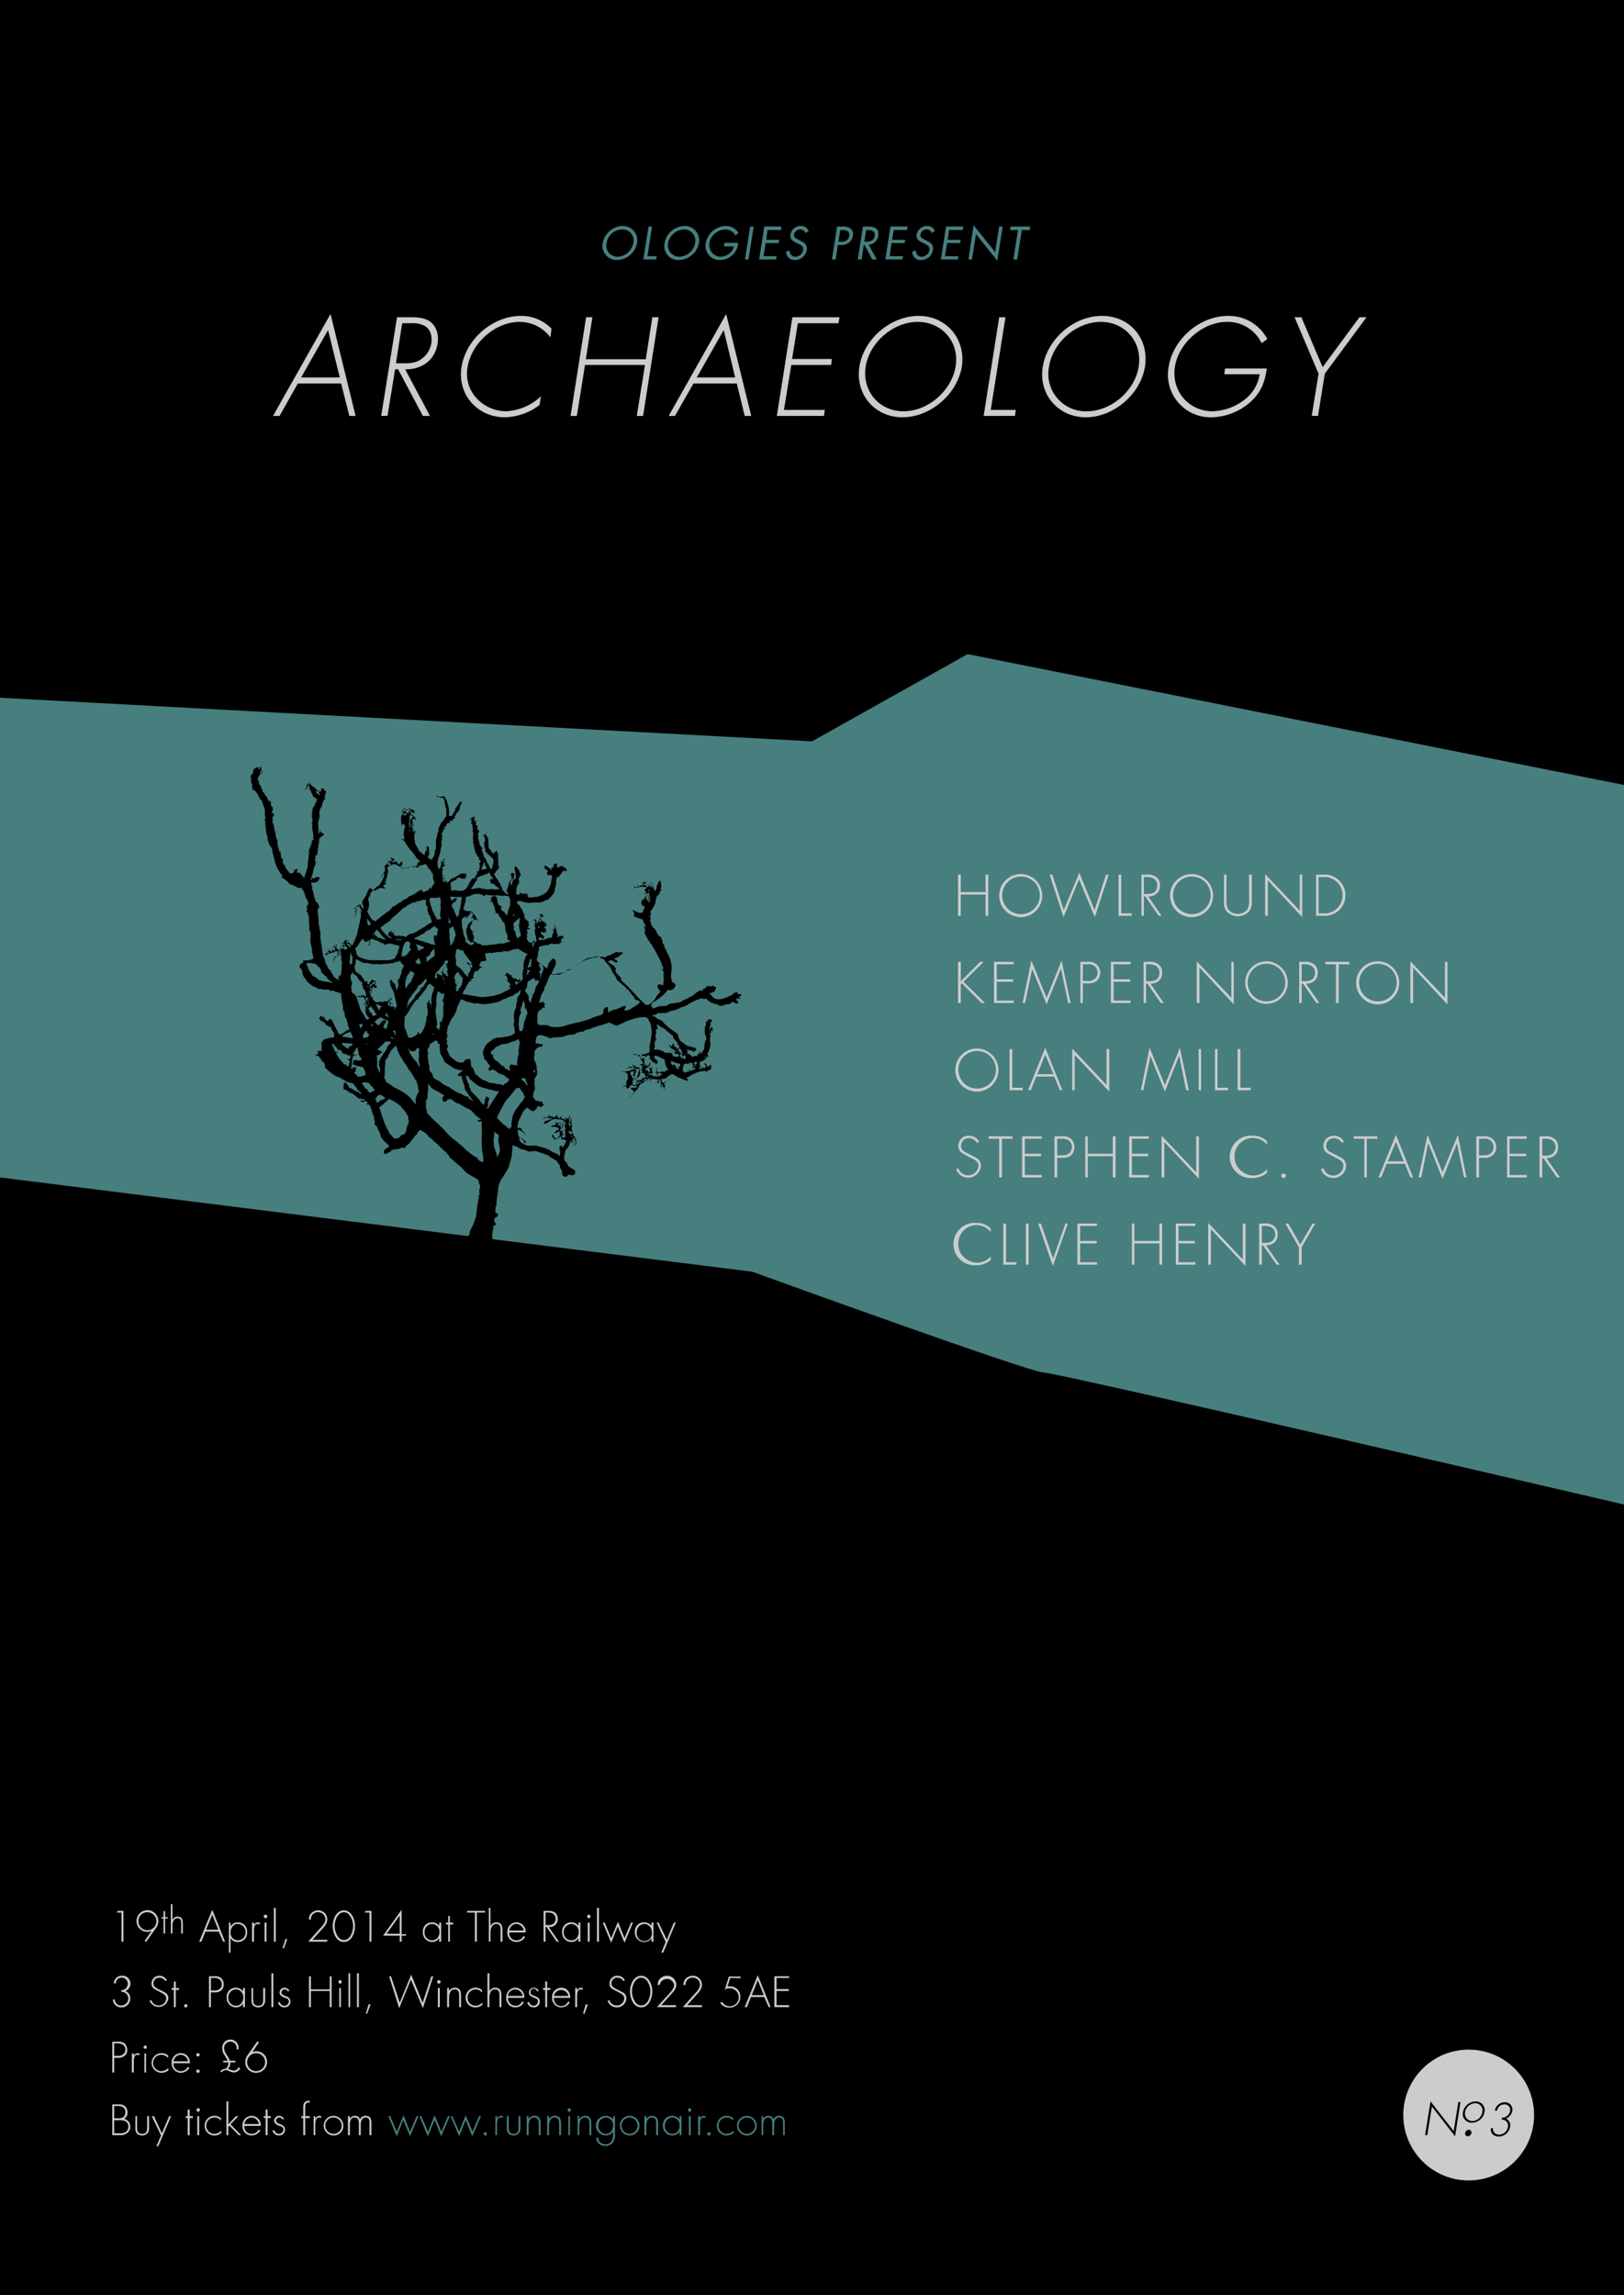
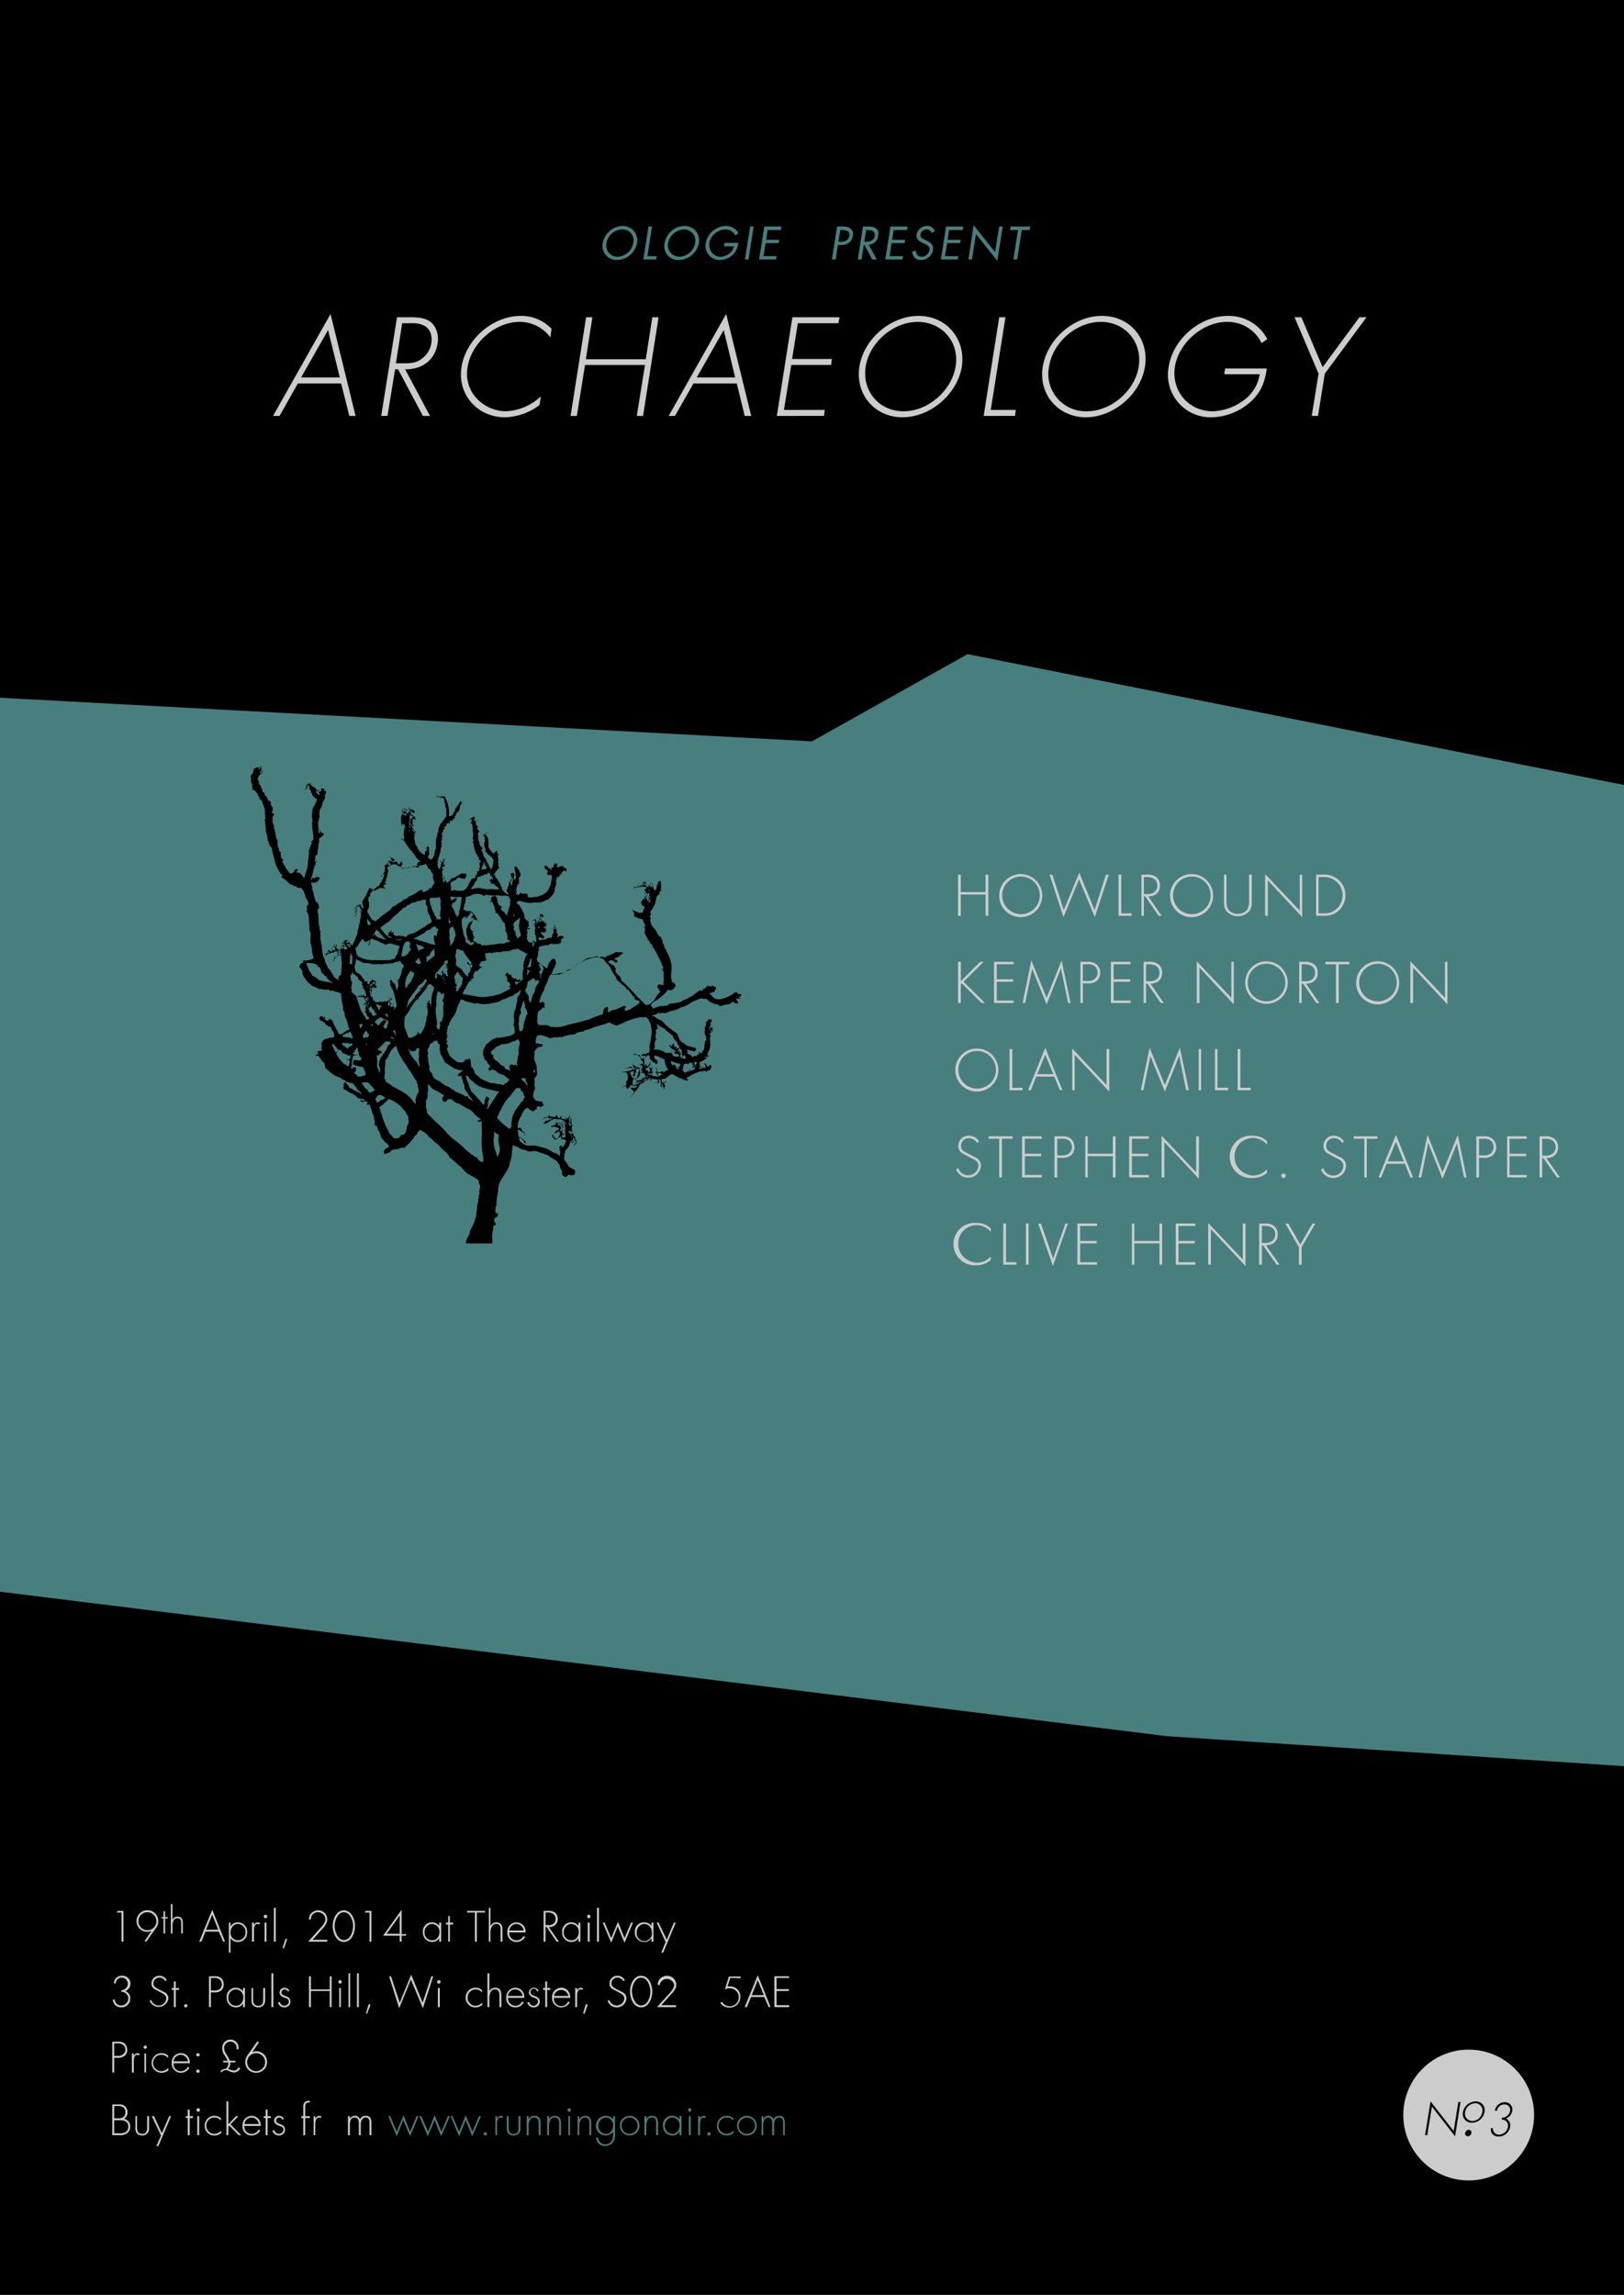
<svg xmlns="http://www.w3.org/2000/svg" id="Poster_Cyan_" data-name="Poster [Cyan]" viewBox="0 0 596 842">
  <defs>
    <style>.cls-1{fill:#467f7e;}.cls-2{fill:#ccc;}.cls-3{fill-rule:evenodd;}</style>
  </defs>
  <rect width="596" height="842" />
  <polygon class="cls-1" points="0 256 298 272 355.1 240 596 288 596 576 596 648 428.2 637 0 584 0 256" />
-   <path d="M0,432l276.1,34.6s102,37,107,37S596,552,596,552V842H0Z" />
  <circle class="cls-2" cx="539" cy="776" r="24" />
  <path class="cls-1" d="M233.8,89.2a7.7,7.7,0,0,1-7.3,6.2,5.2,5.2,0,0,1-5.3-6.2,7.7,7.7,0,0,1,7.3-6.3A5.3,5.3,0,0,1,233.8,89.2Zm-11.2,0a4.1,4.1,0,0,0,4.1,5,6.1,6.1,0,0,0,5.7-5,4,4,0,0,0-4.1-5A5.9,5.9,0,0,0,222.6,89.2Z" />
  <path class="cls-1" d="M237.6,94H241l-.2,1.2h-4.7L238,83.1h1.3Z" />
  <path class="cls-1" d="M256.5,89.2a7.7,7.7,0,0,1-7.3,6.2,5.1,5.1,0,0,1-5.3-6.2,7.6,7.6,0,0,1,7.2-6.3A5.3,5.3,0,0,1,256.5,89.2Zm-11.3,0a4.2,4.2,0,0,0,4.2,5,6.1,6.1,0,0,0,5.7-5,4.1,4.1,0,0,0-4.1-5A6.1,6.1,0,0,0,245.2,89.2Z" />
  <path class="cls-1" d="M270.9,89.1a6.5,6.5,0,0,1-1.9,4.3,6.9,6.9,0,0,1-4.8,2,5.2,5.2,0,0,1-5.2-6.2,7.7,7.7,0,0,1,7.3-6.3,5.3,5.3,0,0,1,4.7,2.6l-1.1.9a4.1,4.1,0,0,0-3.8-2.2,6.2,6.2,0,0,0-5.8,5,4.9,4.9,0,0,0,.9,3.4,4.3,4.3,0,0,0,3.2,1.6c2.1,0,4.6-1.6,4.9-3.8h-3.6l.2-1.3Z" />
  <path class="cls-1" d="M274.7,95.2h-1.3l1.9-12.1h1.3Z" />
  <path class="cls-1" d="M280.5,83.1h6.2v1.3h-5l-.5,3.6h4.8l-.3,1.2h-4.7l-.8,4.8H285l-.2,1.2h-6.2Z" />
-   <path class="cls-1" d="M295.6,85.5a2,2,0,0,0-1.9-1.3,2.3,2.3,0,0,0-2.3,1.8c-.2,1.1.9,1.6,1.6,1.9l.7.4c1.5.7,2.7,1.5,2.4,3.4a4.5,4.5,0,0,1-4.4,3.7,3,3,0,0,1-3.2-3.1l1.3-.4a2.1,2.1,0,0,0,2.1,2.3,2.9,2.9,0,0,0,2.8-2.4c.3-1.4-.8-1.9-1.8-2.4l-.7-.3c-1.3-.7-2.4-1.4-2.1-3.1a3.8,3.8,0,0,1,3.8-3.1,3,3,0,0,1,2.9,1.9Z" />
  <path class="cls-1" d="M306.7,95.2h-1.4l1.9-12.1h2a4.7,4.7,0,0,1,2.9.7,2.7,2.7,0,0,1,.9,2.7,3.9,3.9,0,0,1-1.5,2.6,4.7,4.7,0,0,1-3,.8h-1Zm1-6.5h.9c1.5,0,2.8-.5,3.1-2.2s-1.3-2.1-2.8-2.1h-.5Z" />
  <path class="cls-1" d="M316.2,95.2h-1.4l1.9-12.1h1.8c2.2,0,4.3.6,3.8,3.4a3.7,3.7,0,0,1-3.5,3.3l3,5.4h-1.7l-2.8-5.3H317Zm1-6.5h.4c1.5,0,3.1-.3,3.4-2.1s-1.1-2.2-2.7-2.2h-.4Z" />
  <path class="cls-1" d="M326.8,83.1h6.3l-.2,1.3H328l-.6,3.6h4.8l-.2,1.2h-4.8l-.7,4.8h4.9l-.2,1.2h-6.3Z" />
  <path class="cls-1" d="M341.9,85.5a1.8,1.8,0,0,0-1.9-1.3,2.2,2.2,0,0,0-2.2,1.8c-.2,1.1.8,1.6,1.5,1.9l.8.4c1.4.7,2.6,1.5,2.3,3.4a4.4,4.4,0,0,1-4.3,3.7,3,3,0,0,1-3.3-3.1l1.4-.4a2,2,0,0,0,2,2.3,3,3,0,0,0,2.9-2.4c.2-1.4-.8-1.9-1.9-2.4l-.6-.3c-1.4-.7-2.5-1.4-2.2-3.1a3.9,3.9,0,0,1,3.9-3.1,2.8,2.8,0,0,1,2.8,1.9Z" />
  <path class="cls-1" d="M347.2,83.1h6.3l-.2,1.3h-5l-.5,3.6h4.8l-.3,1.2h-4.7l-.8,4.8h4.9l-.2,1.2h-6.2Z" />
  <path class="cls-1" d="M357.3,82.6l7.9,9.9,1.5-9.4H368l-2,12.6-7.8-9.8-1.5,9.3h-1.3Z" />
  <path class="cls-1" d="M373.3,95.2h-1.4l1.7-10.8h-2.9l.2-1.3h7.2l-.2,1.3H375Z" />
  <path class="cls-2" d="M109.3,140.7l-6.7,11.9h-2.4l21.1-37.4,9.2,37.4h-2.3l-3-11.9Zm11.1-19.6-9.9,17.4h14.2Z" />
  <path class="cls-2" d="M157.8,152.6h-2.6l-9.1-17.1H145l-2.8,17.1h-2.3l5.8-36.2h4.5c2.9,0,5.8.1,7.9,1.8s3,4.7,2.5,7.8c-1,6.3-5.9,9.6-11.9,9.5Zm-9.6-19.3c2.3,0,4.6-.1,6.6-1.7a8.7,8.7,0,0,0,3.5-5.7c.4-2.7-.4-5.4-2.8-6.5s-4.3-.8-6.4-.8h-1.5l-2.3,14.7Z" />
  <path class="cls-2" d="M202,123.8a14,14,0,0,0-11.3-5.7c-9,0-17.7,7.8-19.1,16.6a13.3,13.3,0,0,0,3.1,11.2,14.9,14.9,0,0,0,10.8,5,20,20,0,0,0,13-5.5l-.5,3.2a21.8,21.8,0,0,1-12.7,4.5c-10.1,0-17.6-8.4-15.9-18.6s11.5-18.6,21.8-18.6a15.4,15.4,0,0,1,11.2,4.7Z" />
  <path class="cls-2" d="M237,131.8l2.4-15.4h2.3L236,152.6h-2.3l3-18.7h-22l-3,18.7h-2.3l5.7-36.2h2.3L215,131.8Z" />
  <path class="cls-2" d="M254.5,140.7l-6.8,11.9h-2.3l21.1-37.4,9.2,37.4h-2.4l-2.9-11.9Zm11.1-19.6-9.9,17.4h14.1Z" />
  <path class="cls-2" d="M292.8,118.6l-2.1,13.1h14.6l-.3,2.2H290.4l-2.7,16.5h15l-.3,2.2H285.1l5.7-36.2h17.3l-.4,2.2Z" />
  <path class="cls-2" d="M353,134.5c-1.7,10.2-11.6,18.6-21.8,18.6s-17.4-8.4-15.8-18.6,11.5-18.6,21.7-18.6S354.5,124.3,353,134.5Zm-35.3,0c-1.4,8.9,4.9,16.4,13.9,16.4s17.6-7.5,19.1-16.4-4.9-16.4-13.9-16.4S319.1,125.6,317.7,134.5Z" />
  <path class="cls-2" d="M363.6,150.4h9.2l-.3,2.2H361l5.7-36.2H369Z" />
  <path class="cls-2" d="M420.2,134.5c-1.6,10.2-11.6,18.6-21.7,18.6s-17.5-8.4-15.8-18.6,11.4-18.6,21.7-18.6S421.8,124.3,420.2,134.5Zm-35.2,0a13.7,13.7,0,0,0,13.8,16.4c9,0,17.7-7.5,19.1-16.4S413,118.1,404,118.1,386.4,125.6,385,134.5Z" />
  <path class="cls-2" d="M464.9,135.2c-.6,4.5-1.9,8.5-5.7,12a22,22,0,0,1-14.7,5.9,15.6,15.6,0,0,1-15.6-18.5c1.6-10.3,11.5-18.7,21.8-18.7a16,16,0,0,1,14.4,8.5l-2.1,1.5a13.8,13.8,0,0,0-12.7-7.8c-8.9,0-17.7,7.7-19.1,16.4s4.8,16.4,13.9,16.4a20.2,20.2,0,0,0,11.3-4,14.5,14.5,0,0,0,5.9-9.6h-13l.3-2.1Z" />
  <path class="cls-2" d="M475.1,116.4h2.5l7.8,18.3,13.5-18.3h2.6l-15.3,20.7-2.5,15.5h-2.3l2.5-15.5Z" />
  <path d="M534,783.8l-8.5-10.9-1.7,10.5H523l2-12.4,8.5,10.9,1.7-10.7h.8Z" />
  <path d="M544.8,774.9a4.7,4.7,0,0,1-4.6,3.9,3.2,3.2,0,0,1-3.3-3.9,4.9,4.9,0,0,1,4.6-3.9A3.2,3.2,0,0,1,544.8,774.9Zm-7.1,0a2.7,2.7,0,0,0,2.6,3.3,3.8,3.8,0,0,0,3.7-3.3,2.6,2.6,0,0,0-2.7-3.2A3.8,3.8,0,0,0,537.7,774.9Z" />
  <path d="M540,782.6a1.4,1.4,0,0,1-1.3,1.2,1,1,0,0,1-1-1.2,1.5,1.5,0,0,1,1.3-1.2A1,1,0,0,1,540,782.6Z" />
  <path d="M551.2,777a3.1,3.1,0,0,0,3-2.5,2,2,0,0,0-2.1-2.4,2.7,2.7,0,0,0-2.7,2.3h-.8a3.7,3.7,0,0,1,3.7-3.1,2.7,2.7,0,0,1,2.7,3.2,3.8,3.8,0,0,1-2.3,2.8,2.7,2.7,0,0,1,1.5,3,4.3,4.3,0,0,1-4.2,3.6c-1.8,0-3.2-1.3-2.8-3.1h.7a2.2,2.2,0,0,0,2.3,2.4,3.4,3.4,0,0,0,3.2-2.8,2.2,2.2,0,0,0-2.3-2.7Z" />
  <path class="cls-2" d="M361.7,327.3v-6.4h1V336h-1v-7.8h-9.1V336h-1V320.9h1v6.4Z" />
  <path class="cls-2" d="M382.5,328.5a7.9,7.9,0,1,1-7.8-7.8A7.9,7.9,0,0,1,382.5,328.5Zm-14.7,0a6.9,6.9,0,1,0,6.9-6.9A6.9,6.9,0,0,0,367.8,328.5Z" />
  <path class="cls-2" d="M390.4,333.9l5.7-13.7,5.6,13.7,4.2-13h1l-5.1,15.6L396,322.6l-5.7,13.9-5.1-15.6h1Z" />
  <path class="cls-2" d="M411.5,335.1h3.8v.9h-4.8V320.9h1Z" />
  <path class="cls-2" d="M426.3,336h-1.1l-4.9-7.1h-.5V336h-.9V320.9h1.8a5.2,5.2,0,0,1,3.5.8,3.6,3.6,0,0,1,1.5,3.2c0,2.6-1.8,4-4.3,4Zm-5.3-8a4.2,4.2,0,0,0,2.7-.7,3.1,3.1,0,0,0,1-2.4,2.8,2.8,0,0,0-1.6-2.7,6.1,6.1,0,0,0-2.7-.4h-.6V328Z" />
  <path class="cls-2" d="M445.2,328.5a7.9,7.9,0,1,1-7.9-7.8A7.9,7.9,0,0,1,445.2,328.5Zm-14.7,0a6.9,6.9,0,1,0,6.8-6.9A6.9,6.9,0,0,0,430.5,328.5Z" />
  <path class="cls-2" d="M458.4,320.9h1v9.4c0,1.6,0,2.9-1,4.1a5.6,5.6,0,0,1-8.2,0c-1-1.2-1-2.5-1-4.1v-9.4h.9V330c0,1.4,0,2.8.8,3.8a4.3,4.3,0,0,0,3.4,1.5,4.6,4.6,0,0,0,3.4-1.5,6.7,6.7,0,0,0,.7-3.8Z" />
  <path class="cls-2" d="M477.9,336.5,465.3,323v13h-1V320.7L477,334.1V320.9h.9Z" />
  <path class="cls-2" d="M483,320.9h2.7a7.6,7.6,0,0,1,5.7,13.1,7.6,7.6,0,0,1-5.7,2H483Zm2.7,14.2a6.6,6.6,0,0,0,5-1.8,6.7,6.7,0,0,0,2-4.8,6.5,6.5,0,0,0-2.2-5,6.6,6.6,0,0,0-4.8-1.7h-1.8v13.3Z" />
  <path class="cls-2" d="M359.7,352.9H361l-7.4,7.3,7.9,7.8h-1.3l-7.2-7.2-.4.4V368h-1V352.9h1V360Z" />
  <path class="cls-2" d="M365.8,353.8v5.5h6v.9h-6v6.9H372v.9h-7.2V352.9H372v.9Z" />
  <path class="cls-2" d="M389.4,355.5h-.1l-5.2,13-5.3-13h0L376.2,368h-.9l3.2-15.6,5.6,13.7,5.5-13.7,3.3,15.6H392Z" />
  <path class="cls-2" d="M397.4,368h-.9V352.9h2.6a4.7,4.7,0,0,1,3.3.9,4.1,4.1,0,0,1,1.4,3.1,4.2,4.2,0,0,1-1.3,3,5,5,0,0,1-3.4.9h-1.7Zm1.8-8.1a3.5,3.5,0,0,0,2.6-.8,2.8,2.8,0,0,0,1-2.2,3.3,3.3,0,0,0-1.1-2.5,4.3,4.3,0,0,0-2.7-.6h-1.6v6.1Z" />
  <path class="cls-2" d="M408.7,353.8v5.5h6.1v.9h-6.1v6.9h6.2v.9h-7.2V352.9h7.2v.9Z" />
  <path class="cls-2" d="M427.1,368H426l-4.9-7.1h-.5V368h-.9V352.9h1.8a5.2,5.2,0,0,1,3.5.8,3.6,3.6,0,0,1,1.5,3.2c0,2.6-1.8,4-4.3,4Zm-5.3-8a4.2,4.2,0,0,0,2.7-.7,3.1,3.1,0,0,0,1-2.4,2.8,2.8,0,0,0-1.6-2.7,6.1,6.1,0,0,0-2.7-.4h-.6V360Z" />
  <path class="cls-2" d="M452.8,368.5,440.2,355v13h-1V352.7l12.7,13.4V352.9h.9Z" />
  <path class="cls-2" d="M472.6,360.5a7.8,7.8,0,1,1-7.8-7.8A7.9,7.9,0,0,1,472.6,360.5Zm-14.7,0a6.9,6.9,0,0,0,13.8,0,6.9,6.9,0,0,0-13.8,0Z" />
  <path class="cls-2" d="M484.2,368h-1.1l-4.9-7.1h-.5V368h-.9V352.9h1.8a5.2,5.2,0,0,1,3.5.8,3.6,3.6,0,0,1,1.5,3.2c0,2.6-1.8,4-4.3,4Zm-5.3-8a4.2,4.2,0,0,0,2.7-.7,3.1,3.1,0,0,0,1-2.4,2.8,2.8,0,0,0-1.6-2.7,6.1,6.1,0,0,0-2.7-.4h-.6V360Z" />
  <path class="cls-2" d="M491.3,368h-1V353.8h-3.9v-.9h8.8v.9h-3.9Z" />
  <path class="cls-2" d="M513.5,360.5a7.9,7.9,0,1,1-7.9-7.8A7.9,7.9,0,0,1,513.5,360.5Zm-14.7,0a6.9,6.9,0,1,0,6.8-6.9A6.9,6.9,0,0,0,498.8,360.5Z" />
  <path class="cls-2" d="M531.2,368.5,518.6,355v13h-1V352.7l12.7,13.4V352.9h.9Z" />
  <path class="cls-2" d="M366.4,392.5a7.9,7.9,0,1,1-7.9-7.8A7.9,7.9,0,0,1,366.4,392.5Zm-14.7,0a6.9,6.9,0,1,0,6.8-6.9A6.9,6.9,0,0,0,351.7,392.5Z" />
  <path class="cls-2" d="M371.5,399.1h3.8v.9h-4.8V384.9h1Z" />
  <path class="cls-2" d="M380.3,395l-2,5h-1l6.3-15.6,6.3,15.6H389l-2.1-5Zm3.3-8.1-2.9,7.2h5.9Z" />
  <path class="cls-2" d="M407.1,400.5,394.4,387v13h-.9V384.7l12.6,13.4V384.9h1Z" />
  <path class="cls-2" d="M432.8,387.5h-.1l-5.2,13-5.3-13h0L419.6,400h-.9l3.2-15.6,5.6,13.7,5.5-13.7,3.3,15.6h-1Z" />
  <path class="cls-2" d="M440.8,400h-.9V384.9h.9Z" />
  <path class="cls-2" d="M446.8,399.1h3.9v.9h-4.8V384.9h.9Z" />
  <path class="cls-2" d="M455.2,399.1H459v.9h-4.8V384.9h1Z" />
  <path class="cls-2" d="M358.6,419.4a3.4,3.4,0,0,0-3.1-1.8,2.8,2.8,0,0,0-2.8,2.9c0,1.6,1.5,2.2,2.7,2.8l2.9,1.5a3.4,3.4,0,0,1,1.7,3,4.7,4.7,0,0,1-9.1,1.2l.8-.4a3.8,3.8,0,0,0,7.4-.9c0-1.7-1.8-2.4-3.1-3l-2.7-1.5a3,3,0,0,1-1.6-2.7,3.7,3.7,0,0,1,3.9-3.8,4.2,4.2,0,0,1,3.7,2.1Z" />
  <path class="cls-2" d="M367.7,432h-1V417.8h-3.9v-.9h8.8v.9h-3.9Z" />
  <path class="cls-2" d="M376.1,417.8v5.5h6v.9h-6v6.9h6.2v.9h-7.2V416.9h7.2v.9Z" />
  <path class="cls-2" d="M388,432h-1V416.9h2.7a4.9,4.9,0,0,1,3.3.9,4,4,0,0,1,1.3,3.1,4.1,4.1,0,0,1-1.2,3,5.2,5.2,0,0,1-3.4.9H388Zm1.7-8.1a3.8,3.8,0,0,0,2.7-.8,3.2,3.2,0,0,0,1-2.2,3,3,0,0,0-1.2-2.5,3.9,3.9,0,0,0-2.6-.6H388v6.1Z" />
  <path class="cls-2" d="M408.4,423.3v-6.4h1V432h-1v-7.8h-9.2V432h-.9V416.9h.9v6.4Z" />
  <path class="cls-2" d="M415.4,417.8v5.5h6v.9h-6v6.9h6.2v.9h-7.2V416.9h7.2v.9Z" />
  <path class="cls-2" d="M440,432.5,427.3,419v13h-1V416.7L439,430.1V416.9h1Z" />
  <path class="cls-2" d="M465,420a6.7,6.7,0,0,0-11.9,4.6,6.3,6.3,0,0,0,2,4.6,7.1,7.1,0,0,0,4.8,2.1A7,7,0,0,0,465,429v1.3a7.8,7.8,0,0,1-5,1.9,7.8,7.8,0,1,1,0-15.5,7.4,7.4,0,0,1,5,2Z" />
  <path class="cls-2" d="M471.9,431.4a.9.9,0,0,1-.8.8.9.9,0,0,1-.9-.8.8.8,0,0,1,.9-.8A.8.8,0,0,1,471.9,431.4Z" />
  <path class="cls-2" d="M492.6,419.4a3.5,3.5,0,0,0-3.1-1.8,2.8,2.8,0,0,0-2.8,2.9c0,1.6,1.5,2.2,2.7,2.8l2.9,1.5a3.4,3.4,0,0,1,1.7,3,4.6,4.6,0,0,1-4.7,4.4,4.7,4.7,0,0,1-4.5-3.2l.9-.4a3.7,3.7,0,0,0,3.6,2.7,3.7,3.7,0,0,0,3.7-3.6c0-1.7-1.7-2.4-3-3l-2.7-1.5a3,3,0,0,1-1.6-2.7,3.7,3.7,0,0,1,3.9-3.8,4.1,4.1,0,0,1,3.6,2.1Z" />
  <path class="cls-2" d="M501.6,432h-.9V417.8h-3.9v-.9h8.7v.9h-3.9Z" />
  <path class="cls-2" d="M508.9,427l-2,5h-1l6.4-15.6,6.3,15.6h-1l-2-5Zm3.4-8.1-3,7.2h5.9Z" />
  <path class="cls-2" d="M534.7,419.5h0l-5.3,13-5.2-13h-.1L521.6,432h-1l3.3-15.6,5.5,13.7,5.6-13.7,3.2,15.6h-.9Z" />
  <path class="cls-2" d="M542.8,432h-1V416.9h2.7a4.5,4.5,0,0,1,3.2.9,4.1,4.1,0,0,1,.1,6.1,4.7,4.7,0,0,1-3.3.9h-1.7Zm1.7-8.1a3.8,3.8,0,0,0,2.7-.8,3.1,3.1,0,0,0,.9-2.2,3,3,0,0,0-1.1-2.5,4,4,0,0,0-2.6-.6h-1.6v6.1Z" />
  <path class="cls-2" d="M554,417.8v5.5h6.1v.9H554v6.9h6.3v.9h-7.2V416.9h7.2v.9Z" />
  <path class="cls-2" d="M572.5,432h-1.1l-5-7.1H566V432h-1V416.9h1.9a5.1,5.1,0,0,1,3.4.8,3.6,3.6,0,0,1,1.5,3.2c0,2.6-1.8,4-4.3,4Zm-5.3-8a3.9,3.9,0,0,0,2.6-.7,3.2,3.2,0,0,0,1.1-2.4,2.8,2.8,0,0,0-1.6-2.7,6.1,6.1,0,0,0-2.7-.4H566V424Z" />
  <path class="cls-2" d="M363.6,452a6.7,6.7,0,0,0-11.9,4.6,6.3,6.3,0,0,0,2,4.6,7.5,7.5,0,0,0,4.8,2.1,7,7,0,0,0,5.1-2.3v1.3a7.8,7.8,0,0,1-5,1.9,7.8,7.8,0,1,1,0-15.5,7.2,7.2,0,0,1,5,2Z" />
  <path class="cls-2" d="M369.2,463.1H373v.9h-4.8V448.9h1Z" />
  <path class="cls-2" d="M377.5,464h-1V448.9h1Z" />
  <path class="cls-2" d="M386.5,461.8h0l4.5-12.9h.9l-5.5,15.6L381,448.9h1Z" />
  <path class="cls-2" d="M396.4,449.8v5.5h6.1v.9h-6.1v6.9h6.2v.9h-7.2V448.9h7.2v.9Z" />
  <path class="cls-2" d="M425.5,455.3v-6.4h1V464h-1v-7.8h-9.2V464h-.9V448.9h.9v6.4Z" />
  <path class="cls-2" d="M432.5,449.8v5.5h6v.9h-6v6.9h6.2v.9h-7.2V448.9h7.2v.9Z" />
  <path class="cls-2" d="M457.1,464.5,444.4,451v13h-1V448.7l12.7,13.4V448.9h1Z" />
  <path class="cls-2" d="M469.6,464h-1.1l-5-7.1h-.4V464h-1V448.9H464a5.1,5.1,0,0,1,3.4.8,3.6,3.6,0,0,1,1.5,3.2c0,2.6-1.8,4-4.3,4Zm-5.3-8a3.9,3.9,0,0,0,2.6-.7,3.2,3.2,0,0,0,1.1-2.4,2.8,2.8,0,0,0-1.6-2.7,6.1,6.1,0,0,0-2.7-.4h-.6V456Z" />
  <path class="cls-2" d="M471.7,448.9h1.1l4.4,7.7,4.5-7.7h1l-5,8.7V464h-1v-6.4Z" />
  <path class="cls-3" d="M156.4,351.2l.2.8c0,.3-.2,1.1.2.8s1.4-1.2,1.9-1.5.6-.6.8-.7-.1-.7,0-1.1-.2-.5-.1-.8.2-.7-.1-.5a5.2,5.2,0,0,0-1.2,1.3c-.3.5-.3,1-.6,1.1Zm-4,1.8a6.6,6.6,0,0,0,1.3.8l.6-.3c.2-.3,0-.5-.1-.9l-.5-1.2-.6.7A3.6,3.6,0,0,0,152.4,353Zm85.9-24.3c-.2.2-.1.3,0,.6s.2,0,.3-.3v-.2h-.4Zm.4,1,.2-.3v.2h0c0-.1,0-.1-.1-.2h0c-.1.1-.2.2-.2.3S238.6,329.7,238.7,329.7Zm-.1.7V330c-.1-.3-.2-.1-.4.1s0,.3,0,.5l-.2.3c0,.1-.1.2,0,.3s.2-.1.4-.3A.8.8,0,0,0,238.6,330.4Zm-.7.2a.4.4,0,0,0,.1-.3c-.1-.1.1-.3.2-.5s.1-.1-.1-.4,0-.6.2-.9v-1.1h-.1c.1.1-.1.1-.2.3s-.1.2-.3.3-.2-.2-.2-.3a.3.3,0,0,1-.1-.2l-.5.3c-.2.3-.3.5.1.6s.6.1.6.2-.2.1-.3.2,0,.4-.1.4-.4.1-.4.3,0,.2.1.2h.2c.2-.1,0-.2.2-.2s.1.4.1.7h0l.5.4Zm0-3.9h.4c0-.2.1-.3,0-.3a.6.6,0,0,0-.5.2C237.7,326.6,237.8,326.6,237.9,326.7Zm.5.2H238c0,.1,0,.2.1.2h.3C238.5,327,238.5,327,238.4,326.9Zm-1.6,2.9c0-.1-.1-.1-.2-.1s-.1.2-.3.2.1-.1.3-.6a.6.6,0,0,1,.5-.4s.3-.3.1-.4-.8-.3-.6-.5.1-.4.3-.5l.2-.2c-.1,0-.1-.1-.1-.2s-.3,0-.2-.2,0-.2-.2-.2-.6,0-.2-.1.2-.1.3-.3.1-.2.2-.1l.3-.3c0-.2.1-.5-.2-.5h-.7a1.9,1.9,0,0,0-1.3,0l-1.1.2c-.3.1-.5-.1-.7.1s-.5.4-.7.4l.5-.4c0-.2-.8-.3-.3-.4s.2.3.7.2.8-.1.8-.3-.4-.5-.2-.6.2.7.5.7.1-.3.5-.4h.8c.3-.1-.1-.4.1-.5s-.1-.6.2-.8.3.1.4.1,0-.3.1-.3,0,.5.2.5.3-.5.5-.4-.3.2-.3.6.1.2.1.3-.1.1-.3-.1-.2.3-.3.2.2-.5,0-.5-.6.2-.3.4-.1.3.2.4.3-.2.4-.2-.2.3,0,.3.2-.1.5,0h.4c.3-.1.4-.2.7-.1l.2.3c.3,0,0,.4.1.4h.3c.1,0,0,0,.1-.3s-.2-.3-.3-.5a1.1,1.1,0,0,1-.1-.6c-.1-.4-.1-.5,0-.5s.1.3.1.7a.7.7,0,0,0,.3.6,1,1,0,0,1,.1.7h.2c.1.1.1-.2.1-.4s-.1-.3,0-.6-.2-.2-.1-.6.2,1.2.3,1.4a4.1,4.1,0,0,1,.2.7s.2.4.4.4.1.9.1.9l.3-1a2.6,2.6,0,0,0,.3-.8c0-.2.1-.5,0-.7s.5-.1.4-.3a.4.4,0,0,1,.1-.5c.1-.2,0-.4.1-.6s.4,0,.4,0a1.5,1.5,0,0,1,.3-.5c.1-.2,0,.3.1.3s.1.5.2,1.1a5.1,5.1,0,0,1-.1,1.7c-.2.6.4.3.4.5s-.3,0-.4.1l-.5.8c-.2.5.3.5.3.5l-.7.3c-.3.2-.4.5-.6.7a14.6,14.6,0,0,0-.4,1.7,4.4,4.4,0,0,1-.7,1.9,9.8,9.8,0,0,1-1.1,1.7c-.3.3,0,.4,0,.7a1.2,1.2,0,0,1-.2,1.1c-.2.4,0,.4.2.8s-.2.3-.2.6a11.7,11.7,0,0,0,.4,1.6,5,5,0,0,0,1.1,1.6,2.8,2.8,0,0,1,.8,1.1c.2.4.3.9.5,1s.4.7.6.8.4,0,.6.2a.8.8,0,0,1,.1.8c-.1.1.2.2.4.3a.8.8,0,0,1,0,.7c0,.4.8,1.1.7,1.7s.7.9.7,1.4.9,1.5,1.5,3.5a9.5,9.5,0,0,1,.4,4.2,12.9,12.9,0,0,0-.1,2.6,2.1,2.1,0,0,1,.3,1.2c-.1.2.1.3.5.3s.5.6.7.7.2.5-.1.9-.2.5-.7.8a1.3,1.3,0,0,1-1,.4c-.2,0-.6-.2-.9-.1s-.3.5-1,1.2a11.4,11.4,0,0,1-1.6,1.4,14.5,14.5,0,0,1-2.1,1.5,3.5,3.5,0,0,0-1.5,1.4.6.6,0,0,0,.2.4l.5.9s.1.1,1.5-.5.8-.2,2.7-.4.9-.2,1.6-.6,1-.2,3-.6,1,0,1.9-.6,1.9-.8,2.6-1.3.9-.3,1.7-1,.9-.7,1.7-1.3,1-.1,1.4-.2.2-.3.3-.6.4.1.5-.1.5-.3.6-.6a1.9,1.9,0,0,1,.9-.5c.3-.1.1.3.4.2a2.6,2.6,0,0,0,1.1-.2c.4-.3.2.2.5.3s.1-.1.5,0,.1.5.2.7-.1.4-.4.6.1.5-.1.7-.2-.1-.6-.1-.1.2-.3.4-.2-.2-.7,0,0,.5.3.7.4.6,1.1,1.2a3.9,3.9,0,0,0,2.9.3,14.5,14.5,0,0,0,2.9-1.1,5.4,5.4,0,0,0,1.2-.7,2.4,2.4,0,0,1,1.3-.7c.5,0,.3.8.7.7h.7c.6,0,.1.4.2.6s-.3.3-.6.5-.2.3,0,.4h.5c.2,0-.3.3-.3.3a1.7,1.7,0,0,1-.8-.2c-.3-.1-.3.3-.5.4s0,.3.3.4.2.4.4.8-.3.3-.9.2-.8-.5-1-.6-.3.3-.8.6a2,2,0,0,1-1.3.4,5.3,5.3,0,0,0-1.6.4,1.9,1.9,0,0,1-1.3.1c-.5,0,0-.2,0-.2l-.9-.3a8.5,8.5,0,0,1-2.5-.9,6.9,6.9,0,0,1-1.4-1.2s-.2-.1-.6.1-.6-.2-1.1-.2-.5.1-1.5.5a13.3,13.3,0,0,0-2.8,1.3,9.1,9.1,0,0,1-2.9,1.4c-.7.1-.5.3-1.3.6a9,9,0,0,1-2.2.7c-.5,0-2,.8-2.6.9s-.8-.1-1.2-.1-.6.4-1,.1-.6.2-1,.3a3,3,0,0,1-1.5.5c-.7,0,.3.4.7.5s1,.9,1.4.9.4.4.8.4.6.3,1.3,1.1a19.9,19.9,0,0,0,2.8,2.4l2.1,1.5c.1,0,.2.6.3.9s.6,1.5.8,1.7.6.4.6.4.3.5.5.4.3.2.5.4a3.8,3.8,0,0,0,1.6.8l2.1.5c.4.1.6.8.4.9s-.4.5-.7.5-.5-.3-.7-.3a1.8,1.8,0,0,1-.9-.2,2.4,2.4,0,0,0-1.1-.1,2.2,2.2,0,0,1,.1.6c.2-.2.4-.6.4-.3s0,.4-.3.6.2.5.3.5l.9.5c.4.2.2.4.4.3s0,.5.4.4.1,0,.5-.3.7.2,1,0,.1-.3.2-.5.3-.1.6-.2-.1-.7.1-.9.4.7.8.6.1-.6.3-.7.3-.2.6-.7a2.5,2.5,0,0,0,.2-1.5c0-.6.2-.6.2-1.1s.2-.6.4-.8,0-.6.1-1-.1-.3-.3-.7a5,5,0,0,1-.3-1.3c-.1-.6.3-.7.1-1s.1-.8.2-1.2.3-.7.2-1a.6.6,0,0,1,.2-.7c.2-.3.3.1.4-.1a2,2,0,0,0,.1-.5.2.2,0,0,1,.2-.2h.8c.3,0,.2.2.4.2s0,.2,0,.5-.2.3-.4.4-.1.4,0,.6-.1.5-.2.7.2,1,.3.9-.1-.5.2-.5l.5.4c.1.2-.5.4-.2.5s.1.3-.1.3a.4.4,0,0,0-.4.2c-.1.2-.3.6,0,.4l.4-.3c.3-.3.3-.4.5-.4h.1l-.2.2-.4.4c-.4.4-.3.1-.6.5s-.2.5-.3.6l.3.2c.2.1.1.4-.1.7a9.3,9.3,0,0,0,.1,2.2,6.2,6.2,0,0,1-.8,3.3c-.6,1.3-.1,1.2,0,1.2a.7.7,0,0,1,.1.5c-.1.1-.1-.1-.3,0s-.4-.1-.6.1.1.3.2.4-.3.2-.8.6-.4.2-.8.5-.4,0-.8.3,0,.4-.1.6,0,.5.1.5a.4.4,0,0,1-.1.3c-.1.1,0,.2.1.2l.7.2c.2.1.2.1.1.2s-.3-.2-.6-.1-.3.1-.4.2-.2.3-.1.4.3,0,.7,0,.2-.2.5-.2l.4-.3c.1,0-.1.2.1.2h.5l.2-.3c.1-.1,0-.2,0-.3s-.2-.4-.4-.7V390c.2,0,.5.5.7.7a1.8,1.8,0,0,1,.1.6h.6c.4-.1.2-.4.6-.5s.4-.1.4.4.1.2-.1.8-.3.6-.9.7-.3.5-.7.5.1-.2-.6-.3l-1.5.2c-.7,0-.7.2-1.7.5l-1.8.8a1.1,1.1,0,0,1-.5.4l-.5.2s-.1.2-.6.4-.1.3.2.5.2.5-.3.6-.5-.3-.5-.3a2.6,2.6,0,0,1-1.3-.4c-.5-.3-1-.2-1.5-.6s-.8-.4-1.3-.8a1.3,1.3,0,0,0-1-.3l-.9.6a5.8,5.8,0,0,0-1,.8c-.5.4-.4.2-1.5.4l-.5.2h0c-.1.2.1.1.3.2s.1.3.2.7.4.2.8.3.3-.7.5-.7,0,.5-.2.7-.3.2-.4.4.3.3.4.6-.2.4-.3.7.1.6,0,.7-.3-.5-.3-.7a1,1,0,0,0-.4-.8c-.2-.2-.1-.8-.3-.5s-.2.5.1.8.1.5-.2.3-.2-.8-.2-1,.2-.7,0-.8.2-.4,0-.5-.2-.3-.3-.5h-.6l.2.4c0,.2.3.1.4.3s-.3,0-.5.1.3.4.1.6-.1-.2-.3-.2l-.9.2c-.4.1.1-.2.4-.2s.3-.2.4-.5.1-.2,0-.4l-.2-.3h-.8l-1.1-.2c-.1.1-.4.2-.5.4s.1.6,0,.7-.2-.6-.2-.9.1-.3.3-.5-.2,0-.2-.1h-.3a.7.7,0,0,1-.3.6c-.2.2-.1.5-.4.3h-.2a.1.1,0,0,1-.1.1c-.1-.1-.1-.2-.4-.1s.4.2.2.3-.3-.2-.6.1-.1.4-.8.7-.6.1-.9.5l-1,1.7c-.4.6-.4.3-.9,1s-.5.9-1,1.3-1,1.1-.8.7.6-.4,1.1-1.2.6-.7.4-.9l-.6-.6c-.3-.3-.8-.5-.5-.7s.4-.1.9-.1.8.2,1-.2.6-.6.3-.6-.7.2-1,.1.3.4.2.4-.4-.5-.7-.6h-1c-.3.1,0,.7-.5.9s-.4.4-.8.2-.1-.2-.1-.5v-.4l-1.5.4c-.2,0-.1,0,.5-.3l1-.4v-.4c.1-.5-.3-.3.2-1.2a2.2,2.2,0,0,0,.3-1.7c0-.7,0-.7-.1-.8s-.5-.5-.8-.6-.3.1-.6,0-.9,0-.8-.1.7,0,1.1-.1h.3l.6-.2c.7-.2.4.1.9-.1l.6-.2c.4-.3-.1-.3.6-.3s.3-.2.8-.2.4-.2,0-.4h-2.8c-.4-.1-1.3,0-.8-.1s1.2.1,1.4-.1-.2-.2.4-.2,1.1.4,1.3.2.1-.4-.3-.7-.4-.3.1-.2.3.1.4.3.6,0,.9.1l.8.5a1.1,1.1,0,0,0,.7.3h.2l.5-.2c0-.1.1-.3,0-.4s.1-.2-.4-.4-1-.6-.9-.6.3.3.6.2.3-.2.5-.2.3.5.4.3-.1-.8-.1-1-.6-.4-.6-.7-.1-.5-.2-.6a1.8,1.8,0,0,0-.5-.8c-.2-.1-.1.2-.5-.2l-.9-.4-.5.2c-.1,0-.4-.3-.1-.3s.3-.2.5-.1l.6.2c.2.1.4.5.6.4s-.2-.3.1-.4.4.6.6.8.4.9.7.8.5-.4.8-.4l.6-.2-.2-.3-.5-.3-.4.2c-.1.1-.4-.2-.6-.3s.2-.2.3-.2l.4-.3c.1-.1.3,0,.4.1h.4c.2,0,.4-.3.5-.5s.2.2.4.2.2-.3.5-.6.1-.6.1-.9.1-.6-.1-.7.2-.2.1-.6a8.9,8.9,0,0,1,.3-1.4c.1-.7.3-2.2.4-2.7a5.4,5.4,0,0,0,0-1.8c-.1-.2,0-.6-.1-.7s0-1.1-.2-1.2,0-.6-.3-.8-.4-1.1-.7-1.3-.4-.5-.7-.6a2.7,2.7,0,0,0-.9,0h-1.5c-.6,0-.2.2-.4.3s-.1-.2-.7,0-2.2.6-3.7,1.2a34.7,34.7,0,0,1-3.6,1.6,9.8,9.8,0,0,1-2.5-1.1c-.2-.1-.6,0-1.4.4l-3.5,1c-1.6.5-2.6,1.1-3,1.1l-1.3.3c-.4.2-.2.5-.3.6s-.2-.2-.3-.2l-2,.4c-.8.2-.3.3-.5.4a3.1,3.1,0,0,1-1.6.4,10.1,10.1,0,0,0-2.8.6c-.9.3-1,.4-1.1.3h-.2c-.2-.2-.4.1-1.6.1a5.6,5.6,0,0,0-2.1.3c-.3.1-.5,0-1-.3a12.3,12.3,0,0,0-2.5-.8c-.8-.2-.7.1-1.2.2s-.3.3-.5.6a4.5,4.5,0,0,0-.3,1.1v1.1h.7l1,.3h.8c.2.1,0,.6-.1.7s-.3.4-.7.3-.4.1-.8.2-.7.6-1.1,1.1a1,1,0,0,0-.2,1.1,4.4,4.4,0,0,1-.1.9,3.6,3.6,0,0,0,0,1.5,13.9,13.9,0,0,0,.6,1.3c.1.1,0,.8.2.9s0,.7.1,1.3.1.9.1,1.5a1.3,1.3,0,0,1-.4,1l-.6,1a4.2,4.2,0,0,1,.1,1.4,2.7,2.7,0,0,0,.1,1.5c.1,1,0,.9-.2,1.2a10.3,10.3,0,0,0-.4,1.4,1.5,1.5,0,0,1-.1.7.4.4,0,0,0,.2.5c.2.1.2.6.4.8l.4.3s.1.2.5.2a5,5,0,0,1,1.3.3h.6c.1,0,.1.2.1.6s.2.2.4.4.1.3-.3.5-.2.2-.5.4-.3,0-.8-.2a1.4,1.4,0,0,0-1,.3s.1.1.1.5-.2.2-.4.3-.5.7-.9.7-1.3-.5-1.6-.8-.3-.7-.5-.5-.2,0-.9.6-.9,1.3-1.9,3.3a6.6,6.6,0,0,0-.8,3.6h.2l.7-.2a1.7,1.7,0,0,1,.5.6,1.6,1.6,0,0,0,.7.9c.4.3.5.5.5.7s.3.7,0,.6.3-.5-.4-.9l-1.2-.8a1.9,1.9,0,0,0-1-.3,1.9,1.9,0,0,0,.1.8,6.2,6.2,0,0,0,.3,1.8l.5.2a8.3,8.3,0,0,1,1.2.8.7.7,0,0,0,.6.4c.2,0,.1.3.2.6s0,.5-.3.3-.3-.6-.4-.8a6.3,6.3,0,0,0-1.2-1.1h-.5a3.2,3.2,0,0,0,.4,1.3,6.2,6.2,0,0,0,2,1.3c1,.4,1.4.2,2.9.2s1.8.4,3.3.7a9.1,9.1,0,0,1,3.4,1.5c.4.4,1,.4,1.8.8a3.8,3.8,0,0,1,1.2.9,9.9,9.9,0,0,1,.1-1.5c.1-.3-.1-.4-.3-.7a.2.2,0,0,1,.2-.3.8.8,0,0,0-.2-.5c-.2-.3.3-.7.5-.9s.4.5.6.6.3-.3.6-.6a1.8,1.8,0,0,0,.4-.9c.1-.3.3-.4.4-.8s-.2-.1-.5-.3-.4-.2-.3-.4a1.2,1.2,0,0,1-.8.1c-.4-.1-.1-.1-.3-.8s-.2-.3-.4-.1l-.7.6-.7.3a3.4,3.4,0,0,1-1,0c-.3-.1.5-.2.5-.2l-.8-.6c-.4-.3-.2-.7.1-.9s0,.3.2.3,0,.6.7,1,.4.1.8,0,.3-.4.6-.8.2-.4.2-1a1.8,1.8,0,0,1,0-.9l-.8.5c-.5.4-.5.2-1,.3s0-.3.3-.5,0-.2.2-.5.1.2.3.1a1.3,1.3,0,0,0,.7-.5c.2-.2-.1-.1-.3-.4s-.1-.5-.3-.3-.3,0-.6-.1-.4-.2-.8-.1-.7.1-.9,0,.2-.2.5-.4.4-.1.7-.1,0-.2.4-.4.3.1.3-.2-.3-.8-.1-.7l.7.6.4-.3c.4-.3.4,0,.6-.1s.3,0,.5.1,0-.3.2-.3,0,.3.2.4l.4-.2c.2,0,0,.2.2.3l.6.3v-.4l-.4-.2c-.2,0,0-.3,0-.4s-.2.1-.4,0,.1-.2-.1-.3h-.5c-.2-.2-.1-.3-.7-.4a1.7,1.7,0,0,0-1.2.1l-.5.3a.1.1,0,0,1,.1-.1,2.2,2.2,0,0,1,.6-.5h-.8a4.2,4.2,0,0,0-2,.8l-1.3.8a1.4,1.4,0,0,1-1.1.1c-.4-.1.6-.4.6-.4s-.3-.1-.2-.3.3-.2.7-.3l1.3-.4c.4-.1.9-.6,1.1-.6s-.4,0-.6,0l-.7.2c-.3,0-.3-.4-.7-.3a2.4,2.4,0,0,1-.9,0l-.7.5c-.4.4.1-.3.3-.5s.8-.2,1-.2.1-.1.4,0,.7,0,.3-.2-.2-.4-.1-.5.2.1.5.3.4.2,1,.2l.8.3c.2.1.1-.4.4-.6l.5-.4c.2-.1-.3.3-.1.4l.4.6c.2.3.3.2.6.2s0-.1.2-.3.4-.5.6-.4-.2.2-.2.6.3.4.5.5.2-.4.4-.3.1.5.3.5.1-.2.6-.1-.6-.8-.7-1.1l.6.5c.4.3.5.4,1,0s.1-.7.5-.8-.3.7-.2.9.3-.1.5,0,0,.3-.3.2-.4-.1-.5.3.6,0,.5.1-.3.2-.4.6.3-.1.3.2-.1,0-.3.3a1.1,1.1,0,0,0-.1.6c.1.3.3,0,.4.2s-.4.3-.2.4.2.2.4,0a.6.6,0,0,0,.2-.5c0-.2-.1-.3-.4-.4s.1-.3.3-.6a.5.5,0,0,0,0-.5.4.4,0,0,1,.3-.6c.2,0-.2.4,0,.5s0,.3,0,.6.1.5,0,.8.1.3.3.4,0,.2-.1.4,0,.3-.1.6.1.3.1.7.1.2,0,.7.2.4.4.7.2.8.4,1.1.8.3.8.3a.4.4,0,0,0-.4.6c.2.6.7.1.7.1s0,.2-.3.3,0,.3,0,.6.2.5,0,.6-.2.4-.5.4-.1.4-.3.4-.1-.4.2-.6.2,0,.4-.3,0-.5-.2-.9l-.5-.9q-.1-.5-.3,0c-.1.3-.1,1-.2,1s-.1-.2-.4-.1h-.1c-.1.2.1.4.4.5s.5-.4.7-.4-.1.4-.5.6-.4,0-.7-.3l-.3-.2c-.2.1,0,.1,0,.5s-.4,1.3-.9,2l-.8.9c-.2.3.1.4-.2,1a2.4,2.4,0,0,0-.2.9,6.8,6.8,0,0,0,0,1.5,1.7,1.7,0,0,0,.4.6c.4.2.9,1.5,1.2,1.8a6.2,6.2,0,0,0,1.7,1.1c.5.2.7.5.7,1.2s-.4.7-.7.9-1.3,0-1.7-.1-.1.3-.6.6-.8.2-1.4-.2-.4-.8-.4-1.3a2.2,2.2,0,0,0-.6-1.3,5.8,5.8,0,0,1-.3-1.4,3.8,3.8,0,0,1-.9-1.2c-.5-.7-2.1-1.2-2.8-1.9s-3.7-1.4-4.4-1.8a5,5,0,0,0-2.7,0,1.7,1.7,0,0,1-1.2-.3,6.1,6.1,0,0,0-1.8-.5c-.4,0-.7-.3-1.1-.5a2.7,2.7,0,0,0-1.2-.6,2.2,2.2,0,0,1-1-.5,1,1,0,0,0-.2.7c-.1.6-.2,2.1-.3,3.1s-.7,2.5-.9,3.7-2.6,4.5-3.3,5.8a7.6,7.6,0,0,0-.8,3.6,31.7,31.7,0,0,0-.6,4.3c0,1.9-.2,1.1-.3,1.4a19.4,19.4,0,0,0-.1,2.2,1.8,1.8,0,0,1,.8.4c.3.2.1.3.1.7s-1,.8-1,.8a.7.7,0,0,0-.3.5c0,.4,0,1.1.3,1.3a.7.7,0,0,1,.2.8c-.1.4-.4,0-.7.2s-.1.6-.2,1.3a15.5,15.5,0,0,0-.4,2.9,7.8,7.8,0,0,1,0,2.4H171v-.4a.4.4,0,0,1,.1-.3,2.1,2.1,0,0,1,.1-.6c.1-.2.1-.1.1-.4s.4-.3.4-.6a6,6,0,0,1,.6-1.1c.2-.3-.1-.6.4-1.6a27.2,27.2,0,0,0,1.2-2.5,12.7,12.7,0,0,0,.6-1.8,3.4,3.4,0,0,0,.3-1.6c0-.4.3-1.7.3-2.3s.1-.5.1-.9.3-.8.2-.9.1-.3.1-.4v-.4c0-.2-.1-.2.2-.9s0,0,0-.2,0,0,0-.4,0-.3.2-.7,0-.4,0-1.1a3.1,3.1,0,0,1,.2-1.1c0-.5.2-.4.1-.8s-.1-.6-.3-.8-.1-.6-.2-.9-.1-.2-.1-.4,0-.1-.1-.2h-.3c-.1-.2,0-.1,0-.3s-.4-.2-.4-.2h-.3c-.1-.1-.1-.2-.2-.4l-.6-.2-.9-.5-1.5-.9c-.5-.4-1-1.1-1.4-1.4s-.3-.6-.8-.9-3.8-3.3-4.1-3.5-.1-.7-.5-.9l-.6-.7c-.4-.3-.4-.5-.6-.6l-.8-.6a9.3,9.3,0,0,0-1-1,8,8,0,0,0-1.3-1.3,6.7,6.7,0,0,1-1.5-1.4l-1.3-1c-.3-.1-.4-.6-.6-.8l-1.2-1c-.2.1-.7-.4-1.1-.6s-.3,0-.5,0l-.3.3c-.2.1-.1.2-.3.3s0,.1-.3.6-.4.6-.7.7l-.5.7c-.1.4-.3.5-.6.8l-1.2,1.5-1,.8c-.3.2-.4.7-.6.8s-.3-.1-.3-.1h-.7a1.3,1.3,0,0,0-.8.3,3,3,0,0,1-1.4.2c-.6,0-.1.3-.3.3s-.1-.3-.2-.2l-.7.2-.8.3c-.4.2.1.1.2.3s-.3,0-.5.2-.4.1-.6.2a1,1,0,0,1-.7.4.4.4,0,0,1-.3-.2.4.4,0,0,1-.2.3c-.1,0-.1-.2-.3-.2s.1-.3,0-.6,0-.3.1-.5.2-.2.4-.5.3-.2.5-.3.4-.3.6-.4.3-.3.3-.4l-.4-.6c-.3-.1-.3-.2-.5-.5s-.4-.1-.4-.2-.5-.4-.7-.8l-.8-.9c-.3-.3-.3-1-.5-1.6a3.1,3.1,0,0,0-.5-1c-.4-.4-.5-1.4-.6-1.6l-.8-.5c-.2-.2-.1-.3-.1-.5s.1-.3.1-.5-.1-.4-.1-.5a3.1,3.1,0,0,0-.2-.8c-.1-.2,0-.6-.1-1s-.1-.4-.3-.5,0-.4-.2-.6-.2-.8-.3-1.1a2,2,0,0,1-.3-.8,6.9,6.9,0,0,1-.3-.8c-.1-.3-.1-.4-.6-.4s-.5,0-.6-.2.2-.3.3-.5-.1-.4-.2-.4l-.7-.2c-.3,0-.4.2-.8.3s-.4-.1-.7-.2-.2-.3-.1-.5.2.3.4.2h.7c.3,0,.7-.2.5-.3a13.1,13.1,0,0,0-2.1-.5c-.8,0-.7-.5-1.4-.9l-.9-.7c-.5-.3-1-.3-1.5-.7l-1.1-.8-.8-.2c-.2-.1,0-.4-.2-.7s.1-.2.2-.3a.5.5,0,0,0,.1-.3s-.3-.1-.3-.3.1-.3.2-.4h.2a.4.4,0,0,1-.1-.3c0-.1.2-.2.4-.3s.2.4.5.5,0,.3.4.5.1.2.3.5.2.5.7.6l1.4.8c.7.3.8.6,1.2.6s.6.4,1,.7.3,0,.3-.2a2.5,2.5,0,0,0-.9-.9,2,2,0,0,1-.7-1l-1.2-1.5c-.1-.3-.2-.2-.6-.3a12.9,12.9,0,0,1-2.1-.6l-.6-.5-.7-.3-1-.7a8.8,8.8,0,0,1-1.5-.5l-1.5-1-1.3-1.1c-.4-.3-.5-.6-.8-.7s-.3-.7-.4-1.3-.5-1.1-.8-1.2-.4-.7-.7-1a7.6,7.6,0,0,1-.8-1.1c-.2-.2-.4,0-.9,0s-.2-.2,0-.3l.6-.4c.2-.1.1-.5,0-.7s0-.4.2-.4h.6c.2-.1.3-.2.5-.1l.3.2a1.3,1.3,0,0,0-.1-.5c-.2-.2-.1-.3-.1-.6a2.2,2.2,0,0,1,.1-.8c.1-.2-.1-.5-.2-.7a.9.9,0,0,1,.3-.7c.2-.3.1-.4.3-.6s.5-.3.7-.5.4-.1.7-.2.5,0,.7-.2a1.7,1.7,0,0,1,.9-.2,2,2,0,0,0,1-.1s-.1-.1.1-.3a1,1,0,0,0,.1-.4s0-.3-.1-.4,0-.4-.1-.6-.3-.5-.5-.7-.5-1.3-.6-1.4-.2-.2-.5-.1-.4-.4-.9-.5-.6-.8-.9-1l-1-.6a1.3,1.3,0,0,1-.8-.6c-.1-.2.2-.3,0-.3s-.3-.2-.2-.3.6-.1.4-.2h0c.2-.1-.1-.3,0-.4s.4.1.6.1.4.3.7.5.1-.5.3-.4.1.4,0,.6.2.3.5.6a2.8,2.8,0,0,0,.8.5s-.1-.2,0-.3.2-.2.4-.2-.1-.3.1-.4.4.2.6.3a1.1,1.1,0,0,1,.6.7,2.1,2.1,0,0,0,.3.7l.8,1.6a3,3,0,0,0,.7,1.1c.2.4,0,.4.1.7a1.8,1.8,0,0,0,.9.6c.3,0,.4-.2.8-.3a2.8,2.8,0,0,0,.8-.6c.3-.2.8-.6,1-.6l.8-.4-.3-.6c-.1-.3-.2-.3-.2-.5s-.2-.6-.1-.7a14.8,14.8,0,0,0-1-2.7c-.2-.2-.1-.3-.2-.8a1.9,1.9,0,0,0-.4-1.4c-.4-.4-.1-.8-.2-1.4s-.2-1.5-.4-2.1a11.1,11.1,0,0,1-.2-1.9c-.1-.6,0-.9-.2-1l-.8-.3c-.3-.2-.3-.2-1-.3s-.5-.2-.7-.3-.4-.2-1.1-.1-.5-.2-.8-.4-.4.2-.7,0-.3.1-.6,0-.6.1-.8,0-1-.4-1.2-.2-1.5-.8-2.1-.9a2.4,2.4,0,0,1-1.2-.7l-1.1-.9c-.5-.5-.9-1.4-1.2-1.6s-.5-.9-.6-1.1a1.6,1.6,0,0,1-.2-1.2c0-.4-.2-.5-.4-.8s0-.4-.4-.5,0-.3-.2-.5,0-.4.1-.7.4-.4.6-.6l.7-.2-.2-.3c0-.2.1-.5.2-.5h.7c.1,0,.3-.1.5,0s.8-.2,1.1-.2l1.1-.4c.2,0,.2-.3.2-.5s-.1-.6-.2-.9l-.2-.8c-.2-.4,0-.9-.1-1.5a8.7,8.7,0,0,1-.3-1.3,1,1,0,0,0-.2-.6,10.4,10.4,0,0,1-.1-1.1c0-.5.1-1.5.1-2.3a2.1,2.1,0,0,0-.4-1.4c-.2-.4.1-1.6-.1-2s0-.7-.1-1.3,0-1.6-.1-1.9a3.1,3.1,0,0,1-.2-.8.7.7,0,0,0-.3-.6,1.1,1.1,0,0,1-.3-.5c-.1-.2.2-.2.2-.5a2.5,2.5,0,0,0-.1-.8c-.1-.3.1-.6.2-.9s.3-.1.4-.1,0-.4-.1-.7-.1-.7-.3-1.1a2.9,2.9,0,0,1-.6-1c-.4-.6-.1-.8-.4-1.3a4.6,4.6,0,0,0-.7-1.4c-.3-.2-.3-.6-.5-.7a3.4,3.4,0,0,0-1,0,2.1,2.1,0,0,1-.9-.5.7.7,0,0,0-.7-.2c-.3,0-.3-.3-.5-.4s-.4.1-1-.3-1.4-1.4-1.9-1.7-1.1-.7-1.3-1.1.1,0,.3-.2-.1-.3-.6-.9-.5-.9-1-1.6a12.6,12.6,0,0,1-1.3-3.7,29.6,29.6,0,0,1-.9-3.8c0-.7-.3-.3-.4-.6s-.3-.5-.5-.9a2.8,2.8,0,0,1-.4-1.2c0-.4-.3-.2-.4-.4s.2-.1.2-.2a5.6,5.6,0,0,1-.2-1,3,3,0,0,0-.3-1.2,3.2,3.2,0,0,1-.2-1.4c0-.7-.1-.8-.1-.8s-.2-2-.2-2.4-.2-.3-.2-.6.2,0,.3-.3-.1-.7-.1-.9-.1-.9-.1-1.3.1-.4,0-.6a4.1,4.1,0,0,0-.1-1,5,5,0,0,1-.5-1.3,5,5,0,0,1-.4-1.3c-.1-.4-.6-.6-.8-.8s-.2-.5-.3-.8-.4-.3-.4-.4,0-.5-.2-.7-.3-.5-.5-.7l-.4-.4-.2-.3H93c-.3-.1-.7-.4-.7-.5s.4.2.6.1,0-.2-.3-.5,0-.5,0-.9-.1-.4-.3-.7l-.2-.7c-.1-.4.1-.3.1-.5s-.2-.4-.1-.5a2,2,0,0,0-.1-.7c-.1-.2.2-.7.3-.8s.4-.3.5-.5.1-.7.2-1,.3,0,.3-.3-.4-.2-.2-.4.4.2.5,0,.4-.2.4-.4.3,0,.5,0,.4,0,.4,0,.4-.6.1.3,0,.8,0,.6.3-.4.4-.5.1-.5.3-.8.1.4.2.6a1.5,1.5,0,0,1-.2,1.2c-.3.5-.3.9-.1.8s.3-.2.4-.4.3-.5.5-.5-.3.5-.4.7-.6.5-.8.7l-.4.6-.3.9s-.2.1,0,.3a1,1,0,0,0,.4.5c.2.2,0,.2,0,.4a2.4,2.4,0,0,0,.2.8l.4.5.2.2v.3a1.6,1.6,0,0,0,.3.6c.2.1.2.5.2.9s.1.2.3.3.3.3.5.6,0,.3.1.5a.6.6,0,0,0,.6.4c.1.1.1.5.3.7s0,.4.3.7.1.5.3.5.3-.2.4-.3,0,.2.1.2-.1.4.1.4.2,0,.1.5a3,3,0,0,0,.2,1c0,.4.2-.1.3.2s.2.2.2.3v.6c.1.2-.1.3,0,.5s-.4.2-.4.6.1.2.4.3.2.1.4.4-.1.4-.2.7-.4.3-.3.5a6.3,6.3,0,0,1,0,1.4c0,.7.3.7.3,1.2s.1.2.3.4-.1.2-.1.6.2.1.3,1.2.3.2.4.4-.3.3-.2.5a2.5,2.5,0,0,0,.2.7c.1.2,0,.4.1.7a1.8,1.8,0,0,0,.5,1.2c.3.3-.1.4,0,.6s0,.2.1,1,0,.8.3,1.2a3,3,0,0,1,.2,1.2c.1.3.2.2.5.3s.1.2.1.6-.1.3,0,.4a1.3,1.3,0,0,1,.1.7c0,.4.2.4.3.8s.3,0,.5.2,0,.2-.1.4-.1.4-.1.6.1.2.4.9.4.3.5.4a1.7,1.7,0,0,1,.1.7c.1.1.1.4.3.5s.4.3.4.5.3.4.6.7l.2.4s.3.2.5.1.3.1.6-.1l.4-.2c.1-.1.1-.3.2-.4a1.1,1.1,0,0,0,.2-.6c.1-.2.1,0,.3-.1h.3c.1-.1,0,.2.1.2s0-.3.2-.4.3.2.3.2,0,.3-.1.4-.3.1-.3.3v.4s.1.3.3.3-.3-.3-.1-.4a.1.1,0,0,1,.1.1l.6.2c.3.1.2-.3.3-.2v.3c.1,0,0,.2.2.2s.6.8.9,1,.3.6.4.7-.1-.2,0-.2.2-.4.2-.6a.8.8,0,0,1,.2-.5,9.7,9.7,0,0,1,.3-1.1l.3-.8a7.8,7.8,0,0,0,.4-2.6c0-.4,0-.8.1-.8s.1-.4.1-.6.1-.8.1-1.4.1-.5.1-.5v-.8c.1-.3-.1.2-.1-.2s.1-.2.2-.3.1-.6.2-.9l.3-.5a1.3,1.3,0,0,1,.1-.5c0-.2.1-.2.3-.4s.1-.3-.1-.5,0-.3.1-.4l.3-.4c.1-.2.2-.1.3-.2a.4.4,0,0,0,0-.5.5.5,0,0,1,0-.5,1,1,0,0,0-.1-.9c-.1-.5.1-.5-.1-1.1a9,9,0,0,1-.2-2.7c0-.3-.3-.4-.2-.6s.2,0,.3-.2-.1-.7-.1-.9,0-.4-.1-.9a3.1,3.1,0,0,1,0-1s.1-1.2.2-1.7-.2-.3-.2-.5.3.2.4.1-.1-.1,0-.3-.1-.3,0-.5.1.3.2.3.1-.3.3-.5a4.2,4.2,0,0,1,.5-1.2c.5-.6.2-.5.3-.8s.2-.6,0-.7h-.4c-.2-.1-.2-.3-.2-.5h-.4c-.3,0-.1-.4-.3-.5s-.3-.2-.3-.5,0-.4-.2-.5-.2-.5-.3-.8a.8.8,0,0,0-.4-.4c-.2-.1-.1-.5-.1-.5a4.5,4.5,0,0,0-.1-.8c-.1-.6-.2.1-.3,0s.3-.3.2-.4h-.4c-.3,0-.2.1-.1.3s.2.2.1.3,0-.2-.2-.1,0,.2-.1.5.1.3,0,.4-.1-.2-.2-.2l-.4.3-.4.3c-.2.1.2-.2.3-.4s.1-.2.2-.3l.3-.2c.1,0,0-.2,0-.3s0-.2-.1-.2a.2.2,0,0,1,0-.3h.2c.2,0,.1-.1.1-.2s-.1-.1-.3-.2-.1-.3-.1-.4,0,.3.2.4h.5c.2,0,.3,0,.2-.1s-.2-.3,0-.4.1.2.3.3.2.3.4.3,0-.2,0-.4-.1-.3,0-.4.1.4.2.7,0,.3.2.4l.7.5c.1.2.2.1.4.2s.5.6.7.8l.4.2c.2,0,.1.1-.1.1h-.1c0,.1,0,.1.1.3s.1.5.1.5l-.2-.5H116c-.2,0-.3,0-.1.1s0,.1.2.4.1.3.3.3.2.3.4.5h.4c.2,0,.1-.2.1-.4s-.2-.2-.3-.2,0-.2,0-.3a.5.5,0,0,0-.2-.4c0-.2,0-.3.1-.4s.2-.2.2,0-.2.2-.1.3a.5.5,0,0,0,.1.3h.3l.4-.3c.1,0,.1-.2.1-.3s-.1-.4-.1-.5.2-.1.4-.1.1-.2.2-.2-.1.1.1.2.2.1.3.2.1-.2.2-.2,0,.4,0,.7.3.1.5.2.1.2.1.5,0,.2-.1.5l-.2.6c-.1.3,0,.2-.1.4s.1.3.1.6a4.1,4.1,0,0,1-.5.9,3.5,3.5,0,0,0-.5,1.3,1.3,1.3,0,0,0-.1.6c0,.3-.2.4-.5.9a3.8,3.8,0,0,0-.5,2c-.1,1.1.3.8.2,1.1s-.2-.1-.2.2a4.4,4.4,0,0,1-.2,1l-.2.8c-.2.4.1.5,0,1s.1.9.1,1.5a6.6,6.6,0,0,0,0,1.4c0,.5.2.2.3.1l.3-.4c.2-.2-.4-.4-.4-.6s.8.4.6.6.5.3.8.5.3.1.3.4,0,.2-.1.4-.4.2-.5.3l-.6.5c-.4.2-.4.2-.4.5a2.5,2.5,0,0,0-.1.9,1.8,1.8,0,0,1-.2,1c-.1.5,0,.3-.1.9s-.2,1.9-.3,2.2a1.1,1.1,0,0,0,0,.6c0,.2-.3.3-.5.4a.7.7,0,0,0-.3.6,2.1,2.1,0,0,1-.1,1.1c0,.2.1.3.1.4s-.2.3-.1.4.2,0,.4-.2.3-.3.4-.2l-.6.7c-.2.2,0,.2,0,.4s-.1.1-.1.4.4.3.3.3-.2,0-.4-.1-.1-.2-.2,0,0,.5-.2,1a3.1,3.1,0,0,0-.3,1.3c-.1.5-.5,1.7-.6,2s-.3.8-.2.9.2.1.3-.1,0-.3.1-.4.3-.4.4-.4-.2.3,0,.3.1.2.2.2.3-.1.3-.2l.3-.2.3-.3c.1-.1-.1.4.1.3s.2-.3.3-.3.1.1.2.1h.5c.1-.1,0,.2,0,.3s.4,0,.4.1-.1.1-.3.2-.1.4-.3.6-.1.2-.3.3a1.2,1.2,0,0,1-.8.4l-.7.2c-.3,0-.6-.2-.8-.1s0,.6.1,1,.2.5.2.9a1.3,1.3,0,0,0,.2,1.1c.2.3.4,2,.7,2.8s.3,1.2.7,1.4.4.2.8,1.3-.2,1-.3,1.1a2.8,2.8,0,0,0-.1,1.1,2.2,2.2,0,0,0,.2,1c.1.3-.1.2,0,.7s.1,2.4.2,3a10.1,10.1,0,0,1,.3,1.7,2.2,2.2,0,0,0,.3.8c.1.2-.1.7-.1,1a1.5,1.5,0,0,1,.1,1,2.4,2.4,0,0,0,.1,1.2c.2.6,0,.9.2,1.4s.2,1.4.3,2.1.1,1,.3,1.8a2.9,2.9,0,0,0,.5,1.4,2.6,2.6,0,0,1,.3,1.1,7.3,7.3,0,0,0,.6,1.4,1.9,1.9,0,0,1,.4,1c.2.3.2.2.4.4s.1.3.3.5.2-.1.4,0-.1.4,0,.6,0,.2.3.3.2.5.5.8.1.7.4.8.5.4,1,.7a2.1,2.1,0,0,1,.8.6,1,1,0,0,0-.1-.4c-.1-.2,0-.4-.1-.6s.2-.4.3-.7.4-.2.5-.3.2-.2.2-.6a4.9,4.9,0,0,0,.1-1.3c0-.5.2-.5.1-1.2s.3-1.5,0-1.8a6.7,6.7,0,0,1-.1-2c-.1-.5-.2-.2-.4-.3a.9.9,0,0,1-.5-.4c-.1-.2-.1-.2-.1-.3s.1.1.2.1a.4.4,0,0,0,.2.3c.1.1.2.2.3.1s-.2-.2-.2-.4l-.2-.3c-.2-.1-.1-.2-.1-.3s.1.3.3.4,0,.2.1.2.2.3.4.4.1-.3-.1-.5-.1-.3-.2-.3-.2-.1-.1-.5-.4.1-.4-.1.5-.1.4-.3-.3-.2-.5-.2H124l.3.5a1.5,1.5,0,0,1-.1.6c-.1.2-.1.2-.1.6s0,.5-.2.7-.3.1-.4.1H123c-.2,0,0,.2,0,.4s0,.2-.1.4l-.3.4-.2.5c-.2.1-.1-.2,0-.4a.9.9,0,0,1,.3-.5c.1-.2,0-.3,0-.5l.2-.4c.1-.2.3.1.5,0s.2.1.4,0,.1-.3.1-.5v-.9c.1-.3,0-.6-.2-.6h0c-.3,0-.3.4-.4.4s.1-.4-.1-.4l-.4.3c-.4.3-.2.2-.7.3s-.1-.2-.3-.1-.3.4-.5.4-.2-.1-.3-.1l-.4.2c-.2.2-.3,0-.5.1s0,.4-.2.5h-.5c0-.1.2-.3.1-.3s-.1-.3.2-.4l.4-.2c.2-.1.4,0,.6,0a.2.2,0,0,0,.1-.3c-.1-.1.1-.1-.2-.1a.5.5,0,0,1-.4-.2c-.1-.1.3-.1.4-.3s0-.4.1-.4.1.2.1.4.1,0,.5.3.3.2.4.1.1-.1.1-.2.1.1.2,0,.1-.1,0-.2l-.2-.3c.1-.1.4.2.6.2l.5.2a.6.6,0,0,0,.1-.4c-.1-.1,0-.2,0-.4v-.2h0c-.1-.1-.1-.2-.3-.2s-.1-.1-.3-.2-.2.1-.3.2-.2.3-.4.3h-.4c-.3-.1.2,0,.4-.1s.3-.1.4-.3l.4-.3c.1-.1.2-.5.3-.6s-.1.6-.1.6l.3.2a.2.2,0,0,0,.3-.1.4.4,0,0,0,.2.3c.1,0,0,.1.1.4s.3.1.5.3h1.1c0-.2-.1-.4-.1-.7s0-.5.1-.5,0,.6.2.9a.3.3,0,0,0,.1.2c0-.1,0-.1.1-.1s.5-.3.6-.3a1,1,0,0,1,.1.3c0,.2.1.2.2.3h.3c.2-.1.5-.1.6-.3s0-.3-.1-.5,0-.3-.3-.3-.3-.4-.6-1-.3-.2-.4-.1.1.3.1.5,0,.2-.1.3.1.3,0,.4-.1-.2-.2-.2h-.2c-.2-.1,0,0,0-.2s.3.6.4-.2,0-.3-.1-.3,0-.3-.1-.4h-.4c-.2.1-.2,0-.3-.1s.3.1.4,0,.3.1.4.1a.6.6,0,0,0,.1-.4c0-.3.3,0,.4-.2a.2.2,0,0,0-.1-.3c.1-.1.2.1.3,0s-.1-.4-.1-.5.3.4.4.3h.4c.2,0,.3-.3.4-.3s0,.2-.2.3-.1.2-.2.4-.3.3-.3.5.2.1.3.1l.4-.2c.2-.1.3-.5.4-.5s-.2.3-.1.3.1.4.3.5.3.1.3.2.3.1.2.3-.3-.2-.4-.2-.3-.1-.3,0,.2.2.1.3,0,.3-.1.3,0-.3-.1-.4-.1-.3-.2-.3h-.5c-.1.1,0,.2.1.4s.2.2.4.3a3.2,3.2,0,0,1,.6.7s.2-.1.2-.5,0-.5.2-.6a1.6,1.6,0,0,1,.6.3,4.9,4.9,0,0,1,.4-1.1,3.7,3.7,0,0,0,.5-1.1c.2-.7.7-1.6.8-2s.1-.6.1-.9.2-.4.2-.8.3-.6.3-1.1.4-1.4.4-2,.3-1.3.3-1.4a.9.9,0,0,0,.1-.5c0-.3,0-.1-.1-.2s0-.1.1-.4v-.4c0-.2-.2-.2-.2-.3l-.2-.3c-.1-.2,0-.3,0-.4s-.1.3.1.3.1.3.2.4.2.1.2,0a.7.7,0,0,1,.1-.5c0-.2-.2-.2-.2-.4l-.2-.4c-.2-.2-.2-.5-.3-.6s0-.2,0-.4-.1,0-.2,0,.1.3,0,.2h-.3c-.1,0,0,.1,0,.3s.2,0,.2.1h-.2c-.1,0,0,.3-.1.2s0-.1,0-.2,0-.3-.1-.3,0-.2-.1-.2-.2.2-.4.3-.1.1-.1.3,0,.1.1.3.2.1.2.3-.1.1-.1.4.2.3.1.3-.1-.1-.2.1,0,.1,0,.3v.6c-.1.3-.1.2-.3.4s0,.2-.2.4-.2-.1-.1-.3l.3-.2c.1-.1.1-.2.1-.4s-.3-.1-.3-.2h.4v-.4c-.1-.2,0-.2,0-.4v-.2l-.3.2c-.2,0-.1.1-.1.2v.3c-.1.1-.2-.1-.2-.2s0-.2.1-.3.2-.1.4-.3.2-.1.2-.2,0-.2-.1-.3l-.2-.2h-.4c-.3.1,0,.2-.2.3s0-.2,0-.3l.4-.2c.2,0,.3-.1.3-.2s0-.2.2-.2l.2-.3c.1-.1,0-.2-.2-.3s-.3.1-.6,0h.7c.3-.1.3.1.3.2l.3.2c.4-.1-.1-.4-.1-.4h.3c.2,0,0-.1,0-.2h.3c.2,0,.1-.1.2-.1s0,.1.1.2h.1v.2a2.1,2.1,0,0,0,.5.9l.4.5v-.6a1.2,1.2,0,0,0-.1-.8,6.4,6.4,0,0,0-.2-.9,1,1,0,0,1,.1-.9,2.5,2.5,0,0,0,.5-.7l.6-.9c.3-.4.3-.8.5-1.1s.3-1,.4-1.1l.3-.2c.1,0,.1-.2,0-.3s0-.2.2-.2h.4l.4.2c.1,0,.1.3.3.4s.3-.1.5-.2a2.7,2.7,0,0,0,.8-.7c.2-.2.2-.3.5-.4a1.3,1.3,0,0,0,.7-.4c.2-.2.1-.4.3-.7s.2-.1.3-.2.2-.4.3-.6l.2-.5.3-.5a.7.7,0,0,0,.1-.5c.1-.3.1,0,.2-.1a1.7,1.7,0,0,0,.1-.7c0-.2,0-.4-.1-.4s-.2-.2-.3-.1l-.2.5c0,.2-.1.3-.3.5s-.1.2-.2.4,0-.3,0-.4.1-.2.2-.3a.9.9,0,0,0,.4-.6c0-.4.5-.3.5-.3a3.9,3.9,0,0,1,.2-.6c.1-.3,0-.6.1-1s-.1-.4-.1-.7-.2-.2-.3-.3-.2-.1-.1-.1.1.1.2,0,.2.3.2.1,0,.1.1,0,.1,0,.1-.1-.1-.2,0-.3h.3c.1-.1,0-.1.1-.2h.2a1,1,0,0,0,.1-.3c0-.2.1-.2.3-.2s0-.3,0-.5a.8.8,0,0,1-.1-.4c.1-.1.1.1.2.4s0,.3.1.5-.1.1-.3.1,0,.1,0,.3-.1.3.2.2.1.1.2.2,0,0,0,.3.3.1.3.1l.2-.2c0-.2.1-.2.2-.4s-.1-.2-.3-.4l-.4-.6c-.2-.2.1-.3.2-.4l.2.3h.6a.5.5,0,0,0-.1-.3.5.5,0,0,1-.2-.4l-.2-.3c.1-.1.2.5.4.5s.2.2.2.2a.4.4,0,0,0,.1-.3c0-.1-.1-.1,0-.2s.1.1.1.2,0,.2-.1.3a.2.2,0,0,0,0,.3s.1.3.2.3.3,0,.5-.1l.4-.2h.5c.2,0,.4.6.6.9s.1.2.4.1.1-.2.3-.4.2-.2.2-.3v-.3q-.2-.3,0-.3c.1-.1,0,.4.1.4s0,.2.1.2h.2l.3-.5c.1-.1,0,.3-.1.5s0,.1.1.5-.1.2-.3.4.1.2.1.3-.1,0-.3.1-.1.2-.1.4,0,.3.3.3.5.4.7.3.2-.1.3-.2.3.1.4,0,.1-.3.2-.2.6,0,.9-.1.5.1.3-.1,0-.1.2-.2.1.2.3.1l.5.2c.2,0,0-.1.2-.2s.1.1.4.1h.4c.3,0-.1-.2.2-.2s.1.3.4.3h.5l.6-.2c.2-.1-.2-.1-.2-.3l-.5-.4c-.2-.1-.2-.1-.2-.2s.1-.1.3-.3-.1-.1,0-.3.1,0,.4-.2.3-.1.5-.1-.1-.3-.2-.4a2.5,2.5,0,0,1-.8-.7,1.6,1.6,0,0,1-.6-.8,6.1,6.1,0,0,1-.7-1c0-.3-.2-.2-.4-.3l-.2-.5c-.1-.3-.4-.4-.6-.5s-.2-.3-.3-.5-.2-.2-.4-.4-.1-.4-.3-.5a3.1,3.1,0,0,1-.4-.6l-.5-.8c-.2-.2-.2-.4-.3-.6l-.5-.3-.6-.3a.2.2,0,0,1,0-.3c0-.1.2.2.4.3h.5c.2,0,0-.1,0-.5s.1-.4,0-.7a1.9,1.9,0,0,1-.2-.7c.1-.4.2-.7.1-.9s0-.2.1-.3a.8.8,0,0,1,.1-.4c0-.2-.1-.2-.2-.3s.1,0,.2-.1.1-.2.1-.4a1.9,1.9,0,0,0,.1-.8c0-.2-.3-.3-.5-.5h-.3c-.2-.1-.2-.2-.3-.1s-.1.2-.1.4.2.2.3.2h.3c.1.1-.2.1-.4.1s-.2,0-.3-.2.1-.3,0-.4a.2.2,0,0,1,0-.3v-.2c0-.1.1-.2-.1-.3s-.3.2-.4.2.3-.2.4-.4.1-.1,0-.5.1-.2,0-.5.1-.3,0-.6.1-.3.1-.5.1-.1.2-.2,0-.2,0-.4.2-.2.3-.3h.3c.1,0,0,.3.2.3s.2-.1.3-.2.2,0,.2,0l.2-.3c0-.2.1.1.2,0s0,.2.1.2l.3-.2s.1.3.2.3.2-.1.2-.1a.2.2,0,0,0-.2-.2c-.2,0,.1-.1,0-.2s.2-.1.2-.2-.1-.3-.1-.4.2.2.3.4l.4.2c.1,0,.2,0,.3.2s-.2-.1-.3-.1h-.4a.8.8,0,0,1,0,.5c0,.3.1.5.2.5l.5.2h.5a.8.8,0,0,0,.5,0l-.4.2h.2l.5.2c.1,0,.3-.1.5,0h-.3c-.2.1-.1.1-.1.3s.1.1.2.4.2.5.1.5-.1-.2-.2-.2-.2-.2-.4-.2h-.6c-.2.1,0,.1,0,.2s0,.2,0,.3a.9.9,0,0,1,0,.7c0,.3.1.2.1.5a1.2,1.2,0,0,0,.2.7c0,.1.2.4,0,.4s0-.2-.2-.2-.2-.4-.3-.6-.1-.1-.2.1,0,.3.1.6.3.5.4.6-.1.2-.1.4-.1.3,0,.4a2.4,2.4,0,0,1,.3.7c.1.3.2.1.3,0a.4.4,0,0,0-.1-.3l-.2-.2c-.2,0-.1-.1,0-.1v-.4a.4.4,0,0,1,.1-.3c.1-.1.1.3,0,.5s.2.2.2.4.4.1.5.1,0,.2-.1.4,0,.2-.2.4-.1.2-.2.5.2.1.2.1,0,.2-.1.4,0,.5,0,1.1.4.6.2.7-.1.1,0,.4a3.4,3.4,0,0,0,.4,1.2l.3.3c.1.1,0,.1.1.3a13,13,0,0,1,.6,1.2c.2.5.5.4.6.5s.1.4.3.4l1.1.8c.2-.1.1-.1.2-.2v-.3c0-.2,0-.1.1-.3s0-.3.1-.5.2-.1.3-.2,0-.2.2-.4-.1-.1,0-.2.1-.2,0-.3,0-.1-.2-.1,0,.1-.2.1h-.1c-.1.1-.1.2-.2.2s.1-.1.1-.2h.5c.1-.1,0-.1,0-.2h-.2c0-.2,0-.1-.1-.1s0-.1.1-.1h.2c.1,0,0,.2.1.3h.2c0-.1,0-.2-.1-.2v-.3c.1-.2.1.1.2,0a.3.3,0,0,0,.1-.2v-.2c.1-.1,0,.1.1.1v.3c.1,0,.2-.2.3-.1s-.2.1-.1.1.1.3.1.6.2-.1.2,0-.2.2-.2.3a3.5,3.5,0,0,1,.1.6c0,.4-.1.3,0,.7a.8.8,0,0,1-.1.7l-.2.5c-.1.1-.1.5-.1.6l.3.2c.3.3.4.3.5.3l.6.2c.1,0,.1-.3.1-.3l.2-.3c.2-.2.3-.2.3-.5s.2-.2.3-.5a2.8,2.8,0,0,1,.1-.9.6.6,0,0,0,0-.7c-.1-.1.2-.2.3-.4a3.7,3.7,0,0,0,.2-1.2,1.7,1.7,0,0,0-.1-.8c-.1-.1.1-.3.1-.5v-1a4.3,4.3,0,0,0,.1-.5,1.3,1.3,0,0,0,.1-.5.2.2,0,0,0-.2-.2h.3c.1,0,.1-.2.1-.4a1.5,1.5,0,0,0,.1-.7c0-.2-.1-.3,0-.4s.1.1.2,0l.2-.4a3.3,3.3,0,0,1,0-1c0-.4.1-.1.1-.2s.1-.2.1-.5.1-.2.2-.3.1-.3.3-.8a1.9,1.9,0,0,1,.7-.8,2.6,2.6,0,0,1,.6-.8,10.5,10.5,0,0,1,.7-1.1c.3-.2.2-.4.2-.6a2.1,2.1,0,0,0,0-.8v-1.1a3,3,0,0,0-.2-1,1.9,1.9,0,0,1-.2-1c0-.5-.2-.4-.3-.5s.4.2.1-.3,0-.4-.1-.6,0-.5-.1-.6l-.3-.3-.2-.2h-.6l-.5-.2c-.2-.1-.5,0-.7,0s-.2-.3-.4-.4-.1-.2,0-.3,0,.2.2.2-.1.1.2.3h1.5c.2-.1.2-.2.4-.2s.1.2.3.2l.3-.2c.2,0-.1.2,0,.3s.2.2.2.4.3.4.4.6.2.4.3.8a1.1,1.1,0,0,0,.2.6c.1.2,0,.3.1.6a1.4,1.4,0,0,0,.2.7,1.6,1.6,0,0,1,.1,1c0,.4.2.4.1.7a2.1,2.1,0,0,1,0,.8c0,.3-.1.7,0,.8s.2,0,.3,0h.5c.2-.1.3-.3.5-.5s.2-.3.4-.7l.4-.7c.2-.2.2-.2.2-.4a1.5,1.5,0,0,1-.1-.6c.1-.1.1.2.2.2s.2-.2.2-.3l.3-.5.4-.5c.1-.2.3-.3.3-.5s.2-.1.3-.5-.1-.2,0-.3.1.2.2.2,0-.3.1-.4.1.3.2.3a.1.1,0,0,0,.2,0c.1,0,.1-.2.2-.3s0,.2-.2.5-.1.1-.1.2l.3.2c.1,0,.1.2.1.2l-.3-.2c-.1,0-.1,0-.1.2l-.3.4c-.4.4,0,.2-.2.6s.1.5-.1.8,0,.2-.2.4,0,.2-.2.5-.4.2-.7.6-.2.2-.3.5,0,.5-.1.6,0-.3-.2,0-.1.2-.3.4.2.1.3.1.2,0,.1.2l-.5.2c-.2.1,0,.2-.4.4s0,.4-.2.5,0-.1-.3,0-.2-.2-.5-.1-.1.4-.1.6,0,.3-.2.4-.1-.2-.3-.2-.1.1-.2.2-.1-.1-.3,0-.2.1-.3.5.2.1.3.1-.3.3-.5.4-.1-.3-.2,0l-.4.5c-.1.1,0,.3.2.3l.4-.2c.1,0-.1.2-.3.4s-.3-.2-.5.1-.1.6-.2,1-.1,0-.3.2-.1.4-.1,1,.1.2.3.2.1.1-.1.2-.2.3-.2.6,0,.4,0,.7-.1.1-.2.4v.6a1.7,1.7,0,0,1,0,1c-.1.2,0,.1.1.3s-.2.2-.2.5,0,.2-.1.4a9.7,9.7,0,0,0-.2,1.2.8.8,0,0,1-.2.7c-.2.2.1.2-.2.7l-.3.9c-.2.4,0,.8-.2,1s-.1.1-.1.6v.9c.1.4,0,.7.2,1a1.4,1.4,0,0,0,.3.5l.5-.3c0-.2-.1-.3,0-.5s.1-.1.2-.3,0-.4.1-.6a.6.6,0,0,1,.1-.4c.1-.1,0-.2-.1-.3s0-.1-.1-.3,0,0-.2-.2,0-.3,0-.3a.5.5,0,0,0,.1.3h.2c.1,0,0,.2.1.3s0,.1.2.1a.1.1,0,0,0,.1-.1h.2a.3.3,0,0,0,.1-.2c-.1-.2-.1-.2,0-.3h.1a.8.8,0,0,0-.1-.3c0-.2,0-.3.1-.4s.1.6.2.5l.3-.2c.1-.1.2-.1.3-.3s-.1-.3,0-.3.1.3.1.3l-.4.5-.3.2a.4.4,0,0,0-.1.3v.3c.1.1.2,0,.4,0l.3-.2s-.2.2-.2.3h-.4c-.2.1,0,.2,0,.7s.1.3.3.2.1-.3.2-.2-.1.2-.1.3l-.2.3c-.1.1,0,.4-.1.5s0-.2-.2-.2-.1-.2-.2-.1-.1.1-.3.3,0,.2,0,.5.3,0,.4.2-.1.1-.2.3-.1.1-.2.3,0,.5,0,.9a.8.8,0,0,0,.3.8c.3.4.2.5.3.8a11.4,11.4,0,0,0,.9,1.6c.3.3.2.2.5.1l.5-.3.5-.6c.1-.2.1-.4.3-.4l.8-.3.6-.2a2.1,2.1,0,0,1,.7-.5c.3,0,.8-.5.9-.5l.6-.4H171c.1.1,0,.2,0,.4s.1.1.2.3-.1.3-.2.5a1.3,1.3,0,0,0-.3.5c-.1.2.2.1.5.2h2.2l.3-.2h.5c.2,0,.1-.2.1-.3s.1.1.2-.1.2-.3.1-.4-.2-.1-.2-.2.1-.1.4-.1.2,0,.2-.2,0-.2,0-.4.1.1.1-.1.2-.2.1-.4-.2-.1-.2-.2.1,0,.2-.2h.5c.2-.1.1-.7.2-1a1.2,1.2,0,0,0,.2-.7c-.1-.4,0-.3-.1-.7a1.7,1.7,0,0,1,0-.8h.4a.7.7,0,0,1,0-.5.3.3,0,0,0-.3-.3l-.3-.2c-.1-.1-.1-.2,0-.4s.1-.2-.2-.5-.3-.2-.3-.4-.2-.2-.3-.5-.3-.2-.3-.5,0-.2-.1-.3-.2-.2-.2-.4,0,0-.2-.7a6.7,6.7,0,0,1-.3-1.7c-.1-.4-.2-.5-.3-.9s.1-.4.1-.7-.1-.3-.1-.5-.2-.2-.2-.3.1-.1.2-.2-.1-.2,0-.6,0-.5.1-.9-.2-.1-.2-.3.1-.1.2-.2a.2.2,0,0,0-.2-.2c-.2,0,0-.3-.1-.5s.1,0,.2-.2-.1-.3-.1-.5-.1-.1-.2-.2.1,0,.2-.1-.1-.3-.1-.4-.1-.5-.1-.8l-.2-.3-.2-.2a.3.3,0,0,1-.1-.2c.1-.1.2.1.3,0a.4.4,0,0,0-.1-.3c-.1-.1,0-.2,0-.4s.1-.1.1-.1v-.3c0-.1-.1-.3-.2-.2l-.3.2c-.3,0-.1,0-.1.1s-.3.2-.4.3l.2-.2c.1-.1-.1-.2,0-.3h.3c.1-.1.2-.2.1-.3s0-.1.2-.2,0,.1.2.1l.2-.2.3-.3c.2-.2,0,.2.1.1h.2c.2-.1.2-.3.3-.3s-.1.2-.1.3-.1.1,0,.1.2-.1.3,0-.1.1-.3.2-.1.1,0,.3-.1.3-.1.5.2.2.3.2h.3c.2,0,.2-.2.3-.2s.2.1.2.2h-.4l-.3.3c-.1.2.1.1.2.2s.1,0,.1.4v.5c0,.2,0,.4.3.4s0-.2.1-.2,0,.2.1.4.1,0,.2.1-.1.1-.1.3-.2.2-.2.4.1.1.2.4.2.1.4.4.1.1.1.5-.1.1-.3.4-.1.4-.1.6.1.2.1.4a2.1,2.1,0,0,1,0,.8c-.1.4.1.4.1.8a1.2,1.2,0,0,0,.2.5.3.3,0,0,1,.1.2c.1.2.1.2,0,.3v.3c.1.4.1.2.2.3l.2.5c0,.2.3.3.4.4a.5.5,0,0,1,.3.5c0,.2.2.1.2.2l-.4.2c-.2.2-.1.2,0,.4l.3.7a1.5,1.5,0,0,0,.3.7c.1.2,0,.3.1.6a1.4,1.4,0,0,0,.5.8l.3.4.4,1.1a2.5,2.5,0,0,0,.5.8c.3.3.2.4.3.7a4.1,4.1,0,0,0,.7,1.1c.3.2.2,0,.2-.1s.1-.3.2-.6,0,.1.1,0,0-.1.1-.3-.1-.2-.1-.4.1.2.2.1v-.4c0-.2-.1-.2-.1-.3s.1.2.2,0,.1-.1,0-.4a3.5,3.5,0,0,1,.1-.6c.1-.1,0-.4-.1-.6l-.4-.6c-.1-.2-.2-.2-.4-.3s-.1-.2-.2-.3h-.2c0-.2-.1-.2-.3-.4l-.5-.3c-.2-.1,0-.2-.2-.4l-.3-.3c-.2,0-.3-.2-.5-.3s-.3-.1-.2-.2.1,0,.2.1h.3c.1-.1,0-.3-.1-.4s-.1-.2-.1-.5l-.3-.7c-.1-.3,0-.7-.1-.8s.2-.4,0-.6a.3.3,0,0,1,.2-.4c.1-.1.1-.5.1-.7s-.1-.5-.1-.5v-.5l-.2-.3c-.1-.1.1-.2-.1-.2s-.1.2-.2.3,0-.1,0-.3v-.2h.4c.1,0,0-.1-.1-.2h-.4c-.1,0-.2.1-.3,0s.2,0,.3-.1.2,0,.3,0h.6v-.3l.2-.3.3-.2c.1,0,.1.2,0,.2l-.3.2c-.1.1-.1.6-.1.6l.3.3c.1,0,.2.2.3.7s.3,0,.4.1-.2.3-.2.3a2.2,2.2,0,0,1,.1.6c0,.3.1.8.1,1v.8a2.8,2.8,0,0,0,.1,1,.8.8,0,0,1,.3.4l.4.4.4.6c.1.2.2.2.4.4s.4.3.4.3.1-.1,0-.3,0-.1.1-.3h.1c.1-.2.1.1.3,0s-.1-.1,0-.2.1,0,.2-.1,0-.3.1-.3.2.2.2.2a.4.4,0,0,1,.2.3c0,.2.1.5.1.6s.3-.1.3.2a4.2,4.2,0,0,1-.2.6c-.1.2.2.4.1.6s.1.8.1,1.2-.3.4-.1.9.4,0,.5.1a.7.7,0,0,1-.3.3c-.2.1-.2-.1-.2.3s.1.2.2.3a.7.7,0,0,1,.1.5.4.4,0,0,0,.1.3l-.2.2-.4.3c-.2.2-.2.5-.6.7s0,.1-.2.5-.1,0-.4.2.1.3.1.6.1.3.3.5a1.8,1.8,0,0,0,.7,1c.4.4.1.2.3.5a2.1,2.1,0,0,0,.5.9,1.4,1.4,0,0,1,.4.9c.1.3.4.6.5.9s0,.7.2.8l1,1.1,1.1.7v-.7l-.4-.3c-.2-.2-.1-.3-.2-.6s.1-.2.3-.4-.2-.1.1-.6a6.9,6.9,0,0,0,.4-1,3.4,3.4,0,0,0,.1-.9l-.2-.2h-.3c0-.1.2,0,.2-.1l.3.2h.2a.1.1,0,0,1,.1-.1l.2-.2v-.3c-.1-.1,0-.2.1-.3l.3-.2a.2.2,0,0,0,0-.3c0-.1.1-.2.1-.3s0,.5.1.5h.2c0-.1.2-.3.3-.4s.3-.3.4-.2,0,.1-.3.3a.3.3,0,0,0,.2.5h.3v-.4c.1-.2.3.2.3.2v-.6a.9.9,0,0,0,0-.7c-.1-.4,0-.5-.1-.8s-.1-.8-.3-1.2a1.8,1.8,0,0,1,.1-1.3c0-.3.2.2.5.2s.6.7.6.8a1.4,1.4,0,0,0,.5.4v.7l.4.4c0,.3.2.5-.1,1s-.2.3-.5.8.2.5.1,1.1,0,.6,0,.6.2.6.2.6-.2-.4-.5-.3.1.1-.3.8a2.8,2.8,0,0,0-.4,1.7c-.1.7.2.7,0,1s-.1.6-.1.6l.5-.2c.2-.1,0,.3.4.3s.1-.1.2-.3a1.6,1.6,0,0,0,.5-.6c.2-.2.2.2.5.4h1.9c.2,0,.1.3.1.5s.2,0,.3.1,0,.1-.1.3-.1.3.4.4a3.3,3.3,0,0,0,1.4,0l1.7-.2c.6,0,.4-.2.6-.3s-.2.3.2.1.5-.7.5-.7-.1.6.1.5a13.2,13.2,0,0,0,2-1.3,6.2,6.2,0,0,0,1-1.6,7.9,7.9,0,0,0,.7-2.2c0-.5.3-1.6.3-1.8a.6.6,0,0,0-.2-.5.6.6,0,0,0-.5-.2.2.2,0,0,0-.3.1h-.3l-.4-.3c-.2,0-.1-.4-.2-.5s.2-.2.2-.2l.2-.3c0-.1-.2-.3-.2-.3s-.2-.4-.3-.5h-.5c-.1,0,.1-.2,0-.2s0-.2,0-.2h-.4l.2-.2v-.3l-.2-.3c-.2,0,0-.1.2-.1h.6c.2,0,.7.6.9.8s.3,0,.4,0,.1.2.2.4-.1.1.3.3.1-.2.1-.2,0-.3-.1-.4.1-.2.1-.2h.4c0-.1.3-.3.3-.3s.1-.4,0-.5.1-.2.2-.3l.2-.2a1.4,1.4,0,0,1,.2-.4c0-.1.2.1.2.1l.3.2h.2c.2.1.1.2,0,.5s.1.5.2.7.2.1.4,0h.2c.1-.1.2-.1.1-.2s0-.3,0-.3,0,.1.1.2h.2l.6-.2c.1-.1,0,.1.2.1s.1.2.2.2.2-.4.3-.5,0,.2-.1.3a.3.3,0,0,0-.1.2v.4l.3-.2c.2-.2.2.2.4.3l.5.2c.2.1-.1.1-.1.4s.2.3.2.5-.5-.1-.8-.1h-.6a.6.6,0,0,1-.2.4.7.7,0,0,0-.3.6c-.1.2-.3.3-.7.6s.2,0-.2.5l-.4.4h-.2c-.2.2.2-.1.1-.3s-.1-.1-.3.1,0,.4-.2.9-.1.2-.1,1a4.8,4.8,0,0,1-.4,2c-.3.7.1.8-.1,1.1s-.3,1.2-.9,1.6-.1.5-.8.9-.1.2-.6.6-.4.1-1.2.5a5.2,5.2,0,0,1-2,.7c-1.1.1-1.2-.1-2.7.1a5.8,5.8,0,0,1-2.4-.1,8.7,8.7,0,0,1-1.9-.5c-.7-.2-.9.1-1.3.3s-.1.5,0,.6.4.4.7.5a1.6,1.6,0,0,1,.4.7c.2.2.2.5.5.7s.3.7.4.9.4.7.5,1,.3.7.1.9.2.4.2.7.5.4.7.7.5.4.7.6-.1.4-.1.7,0,.3.2.4,0,.4-.3.7-.1.5.2.5.5.1.4.4-.3-.1-.8,0,0,.7-.1,1.1a.6.6,0,0,0,.2.6l-.4.2c-.2.2-.1.2.1.4a.6.6,0,0,1,0,.7,1.2,1.2,0,0,0,.3,1.2c.2.3.3.7.9.7a4.7,4.7,0,0,0,1.2,0c.5-.2.8-.2,1-.4s.1-.4.1-.4l-.2-.7c0-.3.1-.3,0-.6s.1-.4-.2-.6,0-.4-.2-1.3a.8.8,0,0,1,.3-1c-.1-.1-.4-.2-.3-.3s.3,0,.2-.2l-.3-.5c-.1-.3-.5-.4-.4-.5s.3.2.6.3,0-.2,0-.4-.5-.2-.3-.4.2.2.4,0-.1-.2-.1-.5,0-.6-.2-.6h-.4c-.2,0-.6,0-.3-.1l.6-.2c.4,0,.5-.3.6.1a4.5,4.5,0,0,1,.2.8,1,1,0,0,0-.1.4s.2.3.3.3-.1-.3,0-.4-.1-.4,0-.5.1.5.3.4.1-.3.2-.5-.4-.1,0-.4l.4-.2c0-.1.1-.1.1-.2s0-.4.2-.4,0-.6.1-.6.1.3.1.6-.2.7.1.8.3.5.7.4.5.1.5.3-.2.3.1.3h.5c.1.1-.2.3-.1.4s.3,0,.3.2,0,.4-.2.5l-.5.4c-.2.1-.4.2-.2.4s.2,0,.4-.1.2.1.1.3-.2.3,0,.3.4-.1.4,0-.3.3-.3.5.1.5-.1.5-.7.2-1,.1-.3-.3-.5-.2-.3.2-.2.4-.1.5.2.4.1,0,.3.2l.4.5c.3.2.5.4.2.7s-.2.5-.6.2l-.6-.3c-.1-.1-.1-.3-.3-.2l-.4.4v.6s.4.2.6.1.7-.1,1.1-.1a2.1,2.1,0,0,0,1.2-.4,5.8,5.8,0,0,1,1.8-.4c.4-.1.2-.2.2-.5s.1-.2.2-.7.3-.4.3-.5.2-.2.1-.4a.4.4,0,0,1-.1-.5c0-.3.1-.4-.1-.5s-.2,0-.5-.3-.7-.2-.7-.3l.8.3.5.3c.2,0,.2-.1.2-.2v-.5a.5.5,0,0,0,0-.5c0-.2.1-.2.2-.5s.1.2,0,.4.1.1,0,.3,0,.2,0,.3a1.5,1.5,0,0,0-.1.6c.1.1.3,0,.3,0s.2-.3.1-.4,0-.2-.2-.3h.3c.1,0,0,.2.1.2s0,.5-.1.5.1.1.2.1.1.2.1.4.1.5.1.5a.6.6,0,0,0,.2.7c.3.2.2.8.1,1.2s.3.1.3.1l.5-.4h.8c.4-.1.5.1.6.4s.1.3-.4.4-.2.6-.5.7.1.3.1.7-.2.1-.6.5-.2.2-1,.2-.6.2-1.1.1l-.8-.2c-.3,0-.7.3-1.2.4s.1.3-.2.3l-.8-.2c-.3,0-.1.1-.5.3s-.1-.1-.4-.1l-1.6.5a2.4,2.4,0,0,0,0,.9c.1.3-.1.5-.3.8s0,.5,0,.8a6.5,6.5,0,0,1-.2,1.1,4.2,4.2,0,0,0-.3.9l.2.8,1.4,1.1c.3.4.7.5,1.1.8a5.5,5.5,0,0,1,1,.8l.2-.6a1.9,1.9,0,0,0,.3-.9c.1-.3.4-.7.4-.9s.5-.2.5-.2v-.4l.2-.2s.3-.1.3-.3.5-.1.5-.1h.4c.1,0,.1.3.3.4s0,.3.1.6,0,.2.2.4-.2.3-.2.7a6.2,6.2,0,0,1-.6,1.4,16,16,0,0,0-1,2.2c.1.2,1.6.1,2.3.1a2.2,2.2,0,0,0,1-.2l1.6-.6a1.3,1.3,0,0,0,.6-.4c.3-.3.5-.2.7-.3a9.8,9.8,0,0,0,2.3-1.5,23,23,0,0,1,3.3-1.9c.8-.7,2.6-1,3.1-1.2a8.3,8.3,0,0,1,2.7-.3c.4.1.4-.1,1-.2a1.7,1.7,0,0,1,.9.3,1.2,1.2,0,0,0,.8-.4c.4-.3,1-.3,1.9-.8l1.2-.6a.9.9,0,0,1,1-.1H228c.4.1.4-.2.5.1s.2.3-.4.6-.1.3-.8.6.3.4,0,.5-.1-.4-.7,0l-1.1.5c-.4.2.5.4.8.6s.1.1.3.4,0,.3-.4.4h-.5c-.2.1,0-.3-.4-.4s-.5-.4-1-.4-.1,0-.7.3-.6.1-.4.3a8.7,8.7,0,0,0,1.9,1.3c.7.4.3.2.4.5s.4.4.5.7-.2.3-.2.6a3.1,3.1,0,0,0,1.2,1.8c.9.9.9,1.1,1,1.7s.7.7.9,1l1.7,1.6,3.6,3.9,2.9,2.8.8-.2a1.9,1.9,0,0,0,1-.5,11.4,11.4,0,0,0,1.1-1.1,4.1,4.1,0,0,0,.7-1.1,7.4,7.4,0,0,1,.9-1.2l.7-.8a.6.6,0,0,0-.1-.4c-.2-.1-.3-.1-.3-.4s-.1,0-.2-.1-.1-.5-.2-.6l-.4-.2s.1-.2.2-.2-.1-.2.1-.5l.2-.3h.3c.4-.1.3,0,.5.1h.4c.3.1.5.3.6.2s.1-1.6.2-2-.1-.9-.1-1.6a6.8,6.8,0,0,0,0-1.5c-.2-.1-.2-.5-.4-.6s-.6-.3-.5-.4.1.1.4.2h.4a2.8,2.8,0,0,0-.1-.9c0-.2-.2-.3-.4-.4s-.4-.3-.3-.4.1.2.3.3h.3c0-.1-.3-.3-.4-.7s-2.5-5.1-2.7-5.3-.1-.4-.3-.6l-.8-.3h.6c.1.1,0-.1-.1-.3l-.5-.6a1.4,1.4,0,0,1-.6-1c0-.2-.5-.4-.6-.5s-.1-.5-.2-.7-.3-.3-.4-.5,0-.2-.3-.7-.3-.5-.3-.8.1-.7.1-.9a2.8,2.8,0,0,0-.1-.8c0-.3-.1-.1-.2-.2s-.1-.1-.1-.4-.2-.3-.2-.4.5.6.5.6.1.4.2-.1-.1-.8-.4-1.3-.5-1.4-.8-1.5-.3,0-.7-.1l-.6-.2-.4-.2c0-.2-.7-.2-.9-.3s-.4-.5-.3-.8.1-.6-.2-1a.8.8,0,0,1-.3-.7c.1-.1.2.2.5.2l1,.5.8.3a3,3,0,0,0,1.3-.1c.3-.1.1-.4.4-1.1a3.4,3.4,0,0,0,.5-1.1A.3.3,0,0,1,236.8,329.8ZM123.6,347v-.2l-.2-.3h-.1a.6.6,0,0,0,0,.6h.4Zm2-.1h.2c.2.2-.1.5.1.6h.4c.2-.1.1-.2.1-.5l-.3-.4h-.3C125.6,346.7,125.6,346.8,125.6,346.9ZM238.5,325c-.1-.1-.2-.3-.3-.2s-.2.1,0,.3Zm-.3.3-.4-.3c-.2,0-.3-.2-.5,0s-.1.2.1.4.1.1.2.1.1,0,.1-.1h.5Zm-1,62.3c0,.1-.1.1-.1.2l-.4.2c-.2,0-.4.3-.3.4s0,1,.1,1.4-.2.7,0,1a.8.8,0,0,0,.2.4c.3-.4,0-.7.3-.7s.2.8.6.7.1-.2.4-.5.3-.1.4-.4-.1-.5.2-.5-.1.8-.1,1-.2.1-.4.3,0,.4-.2.5l-.8.3c-.3.1-.2.6.2.8s-.1-.2.1-.1.1-.1.4.4.3.5.6.3.2-.3.1-.8-.2-.5-.1-.8,0-.3.1-.4,0,.4.2.5.3.5.5.2.2-.4.3-.4.1.1-.1.5-.4.4-.2.7.3.5.3.6.1.3-.2.4-.1.2-.3.2-.1-.4-.2-.3-.4,0-.4.2,0,.5.3.5.4-.2.5-.1l.3.5h.1l1.7.2c.4,0,.9-.4,1.2-.5s.4-.2.6-.4h-.2c-.2,0-.3-.3-.6-.4h-1c-.5,0,.1.2.1.5s.2.5,0,.5-.1-.3-.3-.5-.1-.3-.2-.5-.3,0-.4-.2.2,0,.4-.2,0-.3.1-.7-.3-.6-.5-.8l.6.2c.1.1,0,.9.1,1.1s.3.3.9.3.1-.2.6-.2.3-.3.5-.3,0,.3.2.4h.4l.7-.5a2.9,2.9,0,0,1,.9-.3l-.5-.5c-.3-.2-.6-1.3-.6-1.3l-.3-1a2.4,2.4,0,0,1,0-.9l-1-.5-1.5-.7a2.8,2.8,0,0,0-1.4-.2,1.6,1.6,0,0,0,.6,1.4s.6.2.6.6,0,.8-.4,1-.2-.5-.6-.5a1.2,1.2,0,0,1-1-.6l-1-1c-.1-.1.1-.2.2-.3s.1-.2,0-.4-.1,0-.2-.2-.2-.3-.4-.3-.4.3-.6.4Zm-4.7,5.2c0,.1-.1.2-.4.3s-.7.1-.8.5.3.7.4,1.1a5.6,5.6,0,0,0,.5.8h.1c.4.1.8.4,1,.2s.5,0,.6-.2-.3-.4,0-.6,0-.2-.1-.3.3.1.4-.2-.1-.4,0-.7.3-.5.3-.8.1-.7,0-.8-.5.1-.7.1-.6,0-.5.3a1.1,1.1,0,0,1,.1.6c.1.2.1.3-.1.5a1.5,1.5,0,0,0-.3.7c-.1.4.1.9,0,.9s-.2-.4-.4-.5-.5.2-.4-.1.3-.1.3-.5a3.4,3.4,0,0,0,.1-1C232.6,392.8,232.6,392.8,232.5,392.8Zm-.2,2.9v.2c.2.4.2.4,0,.5s-.2-.2-.1.4a4.8,4.8,0,0,0,0,1.2c.8.2.8.2,1,.1s-.3-.1,0-.2.3.2.5,0-.1-.2.2-.3.3.3.6,0,.2-.2,0-.2-.1-.1-.1-.2-.1-.2-.4-.1-.9.5-.7.2.3-.4.7-.4h.3c0-.1-.1-.2-.4-.2s-.4-.1-.5-.3.4,0,.7,0h.5c.2.1.1-.2.3-.2h.5c.2-.1,0-.5.2-.6s0,.3.3.2.1-.4.3-.5.1.3.2.3.1-.1.4-.3l.4-.2s0-.1-.2-.2-.4-.1-.2-.5,0-.1.1-.2h-.4c-.1-.4-.1-.4-.2-.5s-.6.1-.7-.1h-.6c-.1-.1.4-.1.5-.2s.5,0,.3-.3-.4-.1-.4-.3-.5-.1-.1-.3.7-.1.4-.3a.8.8,0,0,0-.7-.3c-.4.1-.4.2-.3.4a1.3,1.3,0,0,1,.1.7c0,.3.2,1.1,0,1.4s-.3.7-.6.9-.4.5-.6.5-.5.2-.8.1Zm-34.7-56a.6.6,0,0,1-.1.6v.3h.2c.2-.3.4-.3.3-.5s-.1-.2-.3-.3Zm40.6,54.8c.2,0,.3,0,.1-.2s-.1-.5-.4-.6h-.3c0,.1.1.1.1.2A2.1,2.1,0,0,1,238.2,394.5Zm-1-1.4v-.3c-.2,0-.4,0-.3.1Zm.8,1.7h-.6v.5l.4-.2C237.9,394.9,237.9,394.9,238,394.8Zm-5.1-3.8c.3.2,0,.3.5.4s-.5.4.6.3h.3l-.6-.5Zm2.7,5.7-.2.2c.1.1.1.2.3,0S235.7,396.7,235.6,396.7Zm-.4.4c-.1,0-.1-.4-.5-.3s-.2.2-.1.3.4.3.5.2.1-.1.1-.2Zm2.7-1.6h-.5v.2Zm-.7.2-.6.2c-.2.2-.1.3-.1.5s-.1.1-.1,0,0-.2-.2-.2-.2.4-.3.6l.5-.3h.2c.5-.4.3-.1.7-.5A.3.3,0,0,1,237.2,395.7Zm.3.5h.1c.2.2.2.2.4-.2s.1-.3.1-.4l-.3.2C237.6,395.9,237.6,396.1,237.5,396.2Zm12.6-8,.6.2-.3-.6c0-.3.2-.4,0-.6s-.2,0-.2-.3l.3-.5a.2.2,0,0,1-.2-.2c-.3-.1-.1-.3-.1-.7s-.3-.3-.5-.6-.3-.7-.5-1.2-.2-.2-.4-.3-.1-.2-.1-.5-.4-.8-.9-1.2a3.7,3.7,0,0,1-.7-1c-.2-.3.1-.7-.3-.8s-.4-.3-.7-.5a11.2,11.2,0,0,0-1.6-1.3c-.4-.1,0-.4-.3-.4s-.3-.3-.6-.4-.8-.6-.9-.5-.8-.5-1.1-.7-.5-.5-.5-.2.1.8.1.8.4.7.2.6-.1.2-.2.4-.1-.3-.2-.2l-.3.4c-.1.3.1.4.1,1s-.4.8-.2,1.8.4.3.4.7-.4-.2-.4,0a3.3,3.3,0,0,1-.3,1,2.8,2.8,0,0,0,0,1.3,1.2,1.2,0,0,1-.2.9.4.4,0,0,0,0,.5h1.4l.9.2a2.1,2.1,0,0,0,1,.4c.2,0,.6.7.9.6h1.1c.3-.1.3-.1,1,.1s.2.4.4.6-.1.3.1.4l1,.3H249c.1-.1.1-.2.2-.4s-.1-.4-.3-.5-.4,0-.5-.2-.2.3-.6,0-.1-.5-.7-.7-.9-.3-.8-.4.9.5,1.3.5.8.1.2-.4a5.1,5.1,0,0,0-1.3-.9c-.5-.3-.5-.3-.5-.7s-.7-.1-.4-.5.7.5,1,.4,0-1,.4-1,.3,1,.6,1.1a1.2,1.2,0,0,0,.7.2c.1.1-.3.6,0,.6s.1-.1.5-.2.3-.4.5-.4,0,.5-.1.5a2.9,2.9,0,0,0-.4.8c0,.3-.1.4.2.3s.3-.3.5-.4-.1.2-.1.6,0,.4.3.3.3.4.1.5-.3.2-.2.4-.1.2.1.4Zm-.5-.2c-.1,0-.1-.1-.2-.2h.2Zm1.7-.8c-.3.1-.5,0-.6.2s-.2.2-.1.6l.3.5h.3c.5,0,.5,0,.4-.2s0-.4-.1-.8S251.3,387.3,251.3,387.2Zm9.1-9.3c0-.2-.2-.3-.3-.4s.2.6.3.7A.2.2,0,0,0,260.4,377.9Zm-.2-.7.3.2c.2.1.5.2.2-.2a.9.9,0,0,1-.3-.6C260.3,376.8,260.3,377,260.2,377.2Zm-50.3,40.3V417c0-.3.3-.4,0-.4s-.2.2-.3.4a.1.1,0,0,1,.1.1C209.8,417.3,209.9,417.4,209.9,417.5Zm-.8-1,.3-.3c.2-.3.2-.1.4-.1s.3-.2.2-.4-.2.2-.3.2.1-.1.1-.3,0-.3-.3-.5-.2.4-.6.3.2-.2.2-.2l.2-.3c.1,0,0-.2,0-.3s-.2.1-.2.3-.3,0-.5.2.2.5.5.7.2.2,0,.6Zm-1.5-4.2c0-.1-.1-.2-.2-.3h-.5c-.2,0,0,.4-.1.5s0,.4-.2.3.2-.4.1-.6,0-.3-.2-.3a1.9,1.9,0,0,0-.8-.2c-.3,0-.3.1-.4.3s.7.3.8.4a.5.5,0,0,1,.3.6c0,.4.3.4.2.8s-.1.2-.3.4.2-.4.1-.6-.2-.2-.2-.7-.4-.3-.6-.5-.4-.3-.6-.2-.1.2-.3.5.4.1.8.2.2.5.3.8a.6.6,0,0,1-.1.7c-.3.4,0,.5.2.6s.2-.3.5-.4-.2.3,0,.3l.4.2c.1.2-.4,0-.6.1s0,.2.5.7.1.9.1.7-.4-.6-.4-.6a5.4,5.4,0,0,0-.1.8c-.1.3-.3.6.3.6h.3c.1-.3.7-.1.7-.1a3.2,3.2,0,0,0-.1-.7,3.5,3.5,0,0,1-.1-1.2c0-.8-.3-.5-.3-.9s.3.4.3.4a1.3,1.3,0,0,1,.1-.5,1.7,1.7,0,0,0-.2-1.1C207.1,412.7,207.3,412.6,207.6,412.3Zm-19.7-92-.4.2c0,.1-.1.1,0,.3v.3c0,.2.2-.1.2,0a1.1,1.1,0,0,1-.1.5v.4l.3-.2s.1-.4.2-.4,0,.1-.1.3-.1.3-.2.5-.1.2-.1.5a1.2,1.2,0,0,1-.2.7c-.1.1-.2.1-.2.5s.1.2.1.4.2-.3.2-.2,0,.5-.1.6.2.2.3.2a2.1,2.1,0,0,1,.2-.6,1.2,1.2,0,0,1,.1-.8c.2-.3.1-.9.2-1.1a4.7,4.7,0,0,0,.3-.9c.2-.2.2-.2.2-.5v-.4l-.5-.3Zm-40.2-22.1c-.1,0-.1.1-.1.3a.7.7,0,0,0,.3.4l.5.2c.3,0,.3.2.4.1s.2.2.3-.1,0-.4,0-.6V298c0-.1.1-.2-.1-.2h-.3c0-.2.2-.3-.1-.3s-.5,0-.4.1l.3.3h-.2c-.2.1-.1.2-.2.3Zm0-.3c.1,0,.2.1.3,0s.2-.3.1-.3h-.3c0-.1,0-.2-.1-.2s-.1-.3-.2-.1,0,.2.1.4A.5.5,0,0,1,147.7,297.9Zm.2-1.1c-.1.1-.2.1-.1.2s.2.3.2.2,0-.2,0-.3S147.9,296.8,147.9,296.8Zm.3-.3c-.1.2,0,.2,0,.3s0,.2.1.3.1-.1.1-.3v-.3Zm.4,0s.1.5.1.3.1-.3,0-.3Zm.4.2a.1.1,0,0,0,0,.2c.1.1.2-.1.2.1s0,.4.1.3.2-.3.1-.4-.2,0-.2-.2Zm0,.4h-.1c-.1.1,0,.2,0,.4h.3c.1-.1-.1-.2-.1-.3S149,297.2,149,297.1Zm1.3-.9c-.2.2-.4.2-.3.3s.2-.1.2.1-.2,0-.2.2.2.4.3.3v-.9Zm.1.7s0,.4.1.4.3,0,.3.2.3,0,.4,0,.1.2-.1.2-.2,0,0,.2a.7.7,0,0,0,.6.3h.4c.2,0,0-.2,0-.5s.2-.2,0-.2a.6.6,0,0,1-.5-.3c-.1-.1,0-.2-.2-.2Zm-.1.7a.4.4,0,0,0-.1.6c.1.3-.1.2.1.5s.2.3.2.5-.2.2-.2.5v.6c0,.2.2,0,.3.2s.3.6.3.4-.2-.5-.1-.7.2.5.3.3a1.4,1.4,0,0,1,.2-.6.6.6,0,0,0,.2-.5c0-.3.1-.5-.1-.5s-.2.1-.3.1-.1.2-.2.2.1-.1-.1-.3-.2-.2-.1-.3.3.1.3-.1,0-.4-.1-.4a.2.2,0,0,0-.3,0v-.2c0-.1.1-.2,0-.3A.1.1,0,0,0,150.3,297.6Zm0,3c-.1,0,0,.2-.1.7s0,.3,0,.4,0,.1-.1.4.1.1.1.4.2.3.4.5.1-.2,0-.5a1.1,1.1,0,0,0-.1-.5l-.2-.4c0-.3.1.1.3.1s0-.1-.1-.3-.1-.1-.1-.3.2.1.2.1v-.4C150.5,300.6,150.5,300.6,150.3,300.6Zm-.2,2.1s-.1.4,0,.5.1.3.2.4-.1.5,0,.5.1-.3.2-.4.1-.2,0-.4-.4-.1-.3-.3A1,1,0,0,0,150.1,302.7Zm.4,1.8c-.1-.1-.2-.1-.2.1s-.3,0-.2.3l.2.8s-.1-.6,0-.7.1-.3.2-.3S150.6,304.7,150.5,304.5Zm-7.9,11.3v.3h.3s-.1,0-.2-.2S142.6,315.8,142.6,315.8Zm.8-.1v.3c0,.2.2.1.5.1s.2-.1.4-.2.3-.1.4-.3.1-.2,0-.3l-.3-.3a.5.5,0,0,0-.4,0,1,1,0,0,1-.1-.3h-.2l-.3.2.2.2c.1,0,0,.2,0,.4Zm-.3-1.4v.3h.5A.9.9,0,0,1,143.1,314.3Zm-30.7,39s.3.3.2.5-.2.3.1.5a1.7,1.7,0,0,1,.4,1.1c.1.3.4.5.4.7s.1.3.4.6a5.3,5.3,0,0,1,.6,1c.2.4.1.2.6.5a4.6,4.6,0,0,1,1.6,1.1c.4.4,1,.4,1.8.7l2,.3,1.4.3c.2.1.3-.1-.3-.4s-1.6-1.2-1.7-1.6-.7-.6-1-.9a1.6,1.6,0,0,0-.7-.7.6.6,0,0,1-.3-.6.7.7,0,0,0-.2-.6c-.2-.4-.1-.6-.5-.9l-.6-.3c-.2-.1.1-.3-.2-.5a2.3,2.3,0,0,0-1.2-.6l-1.5-.2h-1.3Zm13,26.9.6.2,1.1.2a5.2,5.2,0,0,1,1.4.2l1,.2s-.1-.5-.2-.8a4.9,4.9,0,0,0-.4-1.1c-.2-.4-.3-.4-.4-.7s-.1.2-.1.2l-.6.3c-.4.2-.6.1-1.1.4s-.4.3-.7.5Zm6.4-4.3a.8.8,0,0,0,.2.5c.2.2.1.5.1.7s.2.3.5-.2.6-.6.4-.9-.1-.3-.4-.3A2.1,2.1,0,0,0,131.8,375.9Zm4.7-.2s-.7.5-.5.7.1-.2.3-.3.2.2.4.4.2-.3.2-.4Zm-2.3,2.5s-.2.5-.4.6-.1.4-.3.6-.2.1-.3.3.2.6.1.8-.2.5.1.4l.9-.3h.6a1.9,1.9,0,0,0,.4-.6c.1-.3.2-.2.1-.5s-.4-.2-.6-.6,0-.5-.2-.5Zm-8.6,4.4c-.1.1.2.5,0,.6s0,.3.2.3.5.2.8.5.6.5.8.5.3.7.4.3,0-.5.5-.8l.9-.5s.3-.3.2-.5-.7-.1-1.1-.1l-1-.2c-.3,0-.5.1-.7,0Zm55.7,32.5a12.7,12.7,0,0,1,0,2,5,5,0,0,0-.1,2.1,7.5,7.5,0,0,0,.4,2.4,13.6,13.6,0,0,1,.7,2.2l.2.8.7-1.5a4.1,4.1,0,0,0,.1-2.5,14.8,14.8,0,0,1-.4-2.4c.1-.5,0-.7.1-1.1s.1-.9-.6-1.1A2.8,2.8,0,0,1,181.3,415.1Zm1.1-5,1.2,1.3a15.4,15.4,0,0,0,1.8,1.6l1.5,1.2c.3.2.3-.3.3-.3s0-.5.2-.3a.8.8,0,0,1,.3.4v-1.2c-.1-.5.1-.7.1-1.4a11.8,11.8,0,0,1,.4-2c.1-.7.5-.8.6-1.3s.2-.4.4-.8l.5-.7a16.2,16.2,0,0,0,1.2-1.6,4.8,4.8,0,0,1,1-1.2,1.1,1.1,0,0,0,.3-.8c0-.4.4,0,.4-.2a1.3,1.3,0,0,0-.2-.8c-.3-.3-.2-.4-.3-.7a1.1,1.1,0,0,0-.6-.9c-.3-.1-.6-1.2-.6-1.2h-1.4l-.6.8a16.3,16.3,0,0,0-1.4,1.8l-1.2,1.3a12.8,12.8,0,0,0-2,3.2A27.8,27.8,0,0,0,182.4,410.1Zm8.9-14.2.7.7.7.6.3.4.2.4.2.5a1.5,1.5,0,0,0,.1-.9c-.1-.5-.3-.5-.4-.8a1.2,1.2,0,0,1-.2-.7v-.5h-1.6Zm5-3.6-.4.4c-.2.2-.1.4,0,.6a.7.7,0,0,1,0,.5l.2-.2.2-.3c.1-.1,0-.2,0-.4Zm-6-11s-.1-.1-.5.2l-.8.4-.6.2a5.4,5.4,0,0,0-1.6.6l-.4.2H186a6.8,6.8,0,0,1-1.5.2c-.8.1-.7.2-1.2.5s-.4.1-.8.3a2.2,2.2,0,0,0-.9.7,2.7,2.7,0,0,1-.8.7c-.3.2-.4.1-.4.3s-.3.5-.4.6.1-.1.2.2.2.5.4.5.3.1.4.3-.1.3,0,.7.2.2.4.6a1.7,1.7,0,0,0,.9.8c.3,0,.3.3.6.5s.3.1.5.5a4.3,4.3,0,0,0,1.3.9c.4.1.3.1.5.6s.7.4,1.3.7l1,.5a.1.1,0,0,0-.1-.1.8.8,0,0,0-.2-.4c-.1-.1,0,0,0-.2s-.1-.2-.2-.3.1-.3,0-.6,0-.2.1-.4,0-.1.3-.3l.3-.2c.1-.1.3.1.5.2l.4.2c-.1-.1,0-.2.3-.2h.5c.2,0,.1.2.2.3l.2.3v-.5c0-.1.2-.2.1-.2a.5.5,0,0,1-.2-.4c.1-.1,0-.3.1-.6s.1-.3.1-.7a3.1,3.1,0,0,0,.1-1c.1-.5.2-.6.3-1s.2-.5,0-1a15.3,15.3,0,0,1,.5-3.3,2.1,2.1,0,0,0-.3-.7Zm55.9,8.1s-.1.6.1.7a.8.8,0,0,1,.2.5c0,.1.3.2.4.4s-.1-.5.2-.4.7.2.8.4.1.7.3.8.1.3.4.4.5.3.5-.1-.1-.5-.3-.4-.6-.1-.1-.2.3.3.6,0a1.7,1.7,0,0,0,.3-1.1c.1-.2-.1-.1-.7-.2l-1.3-.4-.9-.4Zm5.1.9c-.2,0-.3.3-.5.8s-.1.4-.1.8-.3.3-.1.8.4.5.4.7a.6.6,0,0,0,.6.1,2.5,2.5,0,0,1,1.4-.4c.4,0,.3-.1.1-.2l-.3-.4s0-.4.2-.1.2.1.3.3-.1.3.3.2l.8-.4c.3-.1.5,0,.6-.2s.3-.4,0-.4l-.6-.2c-.1,0-.1.3-.3.3s.1-.3.2-.6.3-.5.1-.7-.2.2-.4.2.2-.3.2-.6-.1-.5-.4-.3-.7-.3-.9-.1.1.5-.2.5-.2-.1-.5-.1A2.3,2.3,0,0,0,251.3,390.3Zm4-.8-.4.3a.3.3,0,0,0-.1.5c.1.2,0,.4.2.4a.5.5,0,0,0,.5-.3c.1-.1.4-.3.3-.5S255.3,389.5,255.3,389.5Zm-.2,1.4s0,.4.2.3.2-.3.1-.4Zm-.3.2c-.2,0-.2.2-.2.3s.3.2.4.2S254.8,391.1,254.8,391.1Zm4-3.4c-.2-.1-.3.5-.1.4S259,387.8,258.8,387.7Zm-61.5-12.3c.1.3.2.6.6.7H200c.5.1.7-.1,1.1.1a3.2,3.2,0,0,0,2.1.6,9.8,9.8,0,0,0,4-.4c2-.7,4.4-1.1,5.8-1.5s1.8-.5,3.2-.9a22.8,22.8,0,0,1,3-1.2l1.8-.6c.3-.2.3-.4.4-.9s.1-1.2.6-1.5a1.9,1.9,0,0,1,.9-.3c.3,0,.1.2.2.5s-.1,1,.1,1-.5.7.2.4a5.6,5.6,0,0,1,1.7-.9c.6-.1.8,0,1.3-.3l1.2-.5c.7-.3.9-.5,1.2-.5s.4-.3.6-.1.5.3.3.5-.5.2-.4.6-.3.8.2.6a4.5,4.5,0,0,0,1.8-.5l1.5-1,1.3-.8.6-.6s.2-.7-.3-.7l-1.1-.4a1,1,0,0,1-.5-.6c-.2-.3.3-.4-.1-.5s-.7-.8-1.2-1.3-.6-1-1-1.3-.4.1-.7-.5-.7-.8-1.5-1.4L227,360c-.7-.6-.5-.3-.7-.7a3,3,0,0,0-.7-1.4,12.3,12.3,0,0,1-1.4-2.4c-.1-.6-.3-.6-.7-1.2s-1.1-1-1.5-1.7-.5-.8-.9-.8l-1.3-.6c-.7-.3-.7-.4-1-.3s-.8.3-1.7.4l-1.6.3a13.6,13.6,0,0,0-1.8,1.2l-2.5,1.6c-1.2.6-.9.9-2.4,1.3s-.5,1-2.3,1.2a19.2,19.2,0,0,0-2.4.5c-1.2.2-1.3-.1-1.7,0s-.8.7-1.3,2.1a12.2,12.2,0,0,1-1.2,2.7c-.3.6,0,.7-.2,1.1a8.8,8.8,0,0,0-1,1.8,14.4,14.4,0,0,0-.7,2.3c-.2.6,0,.5,0,.5a1.7,1.7,0,0,0,.8-.2c.3-.3.7-.2.7.1a2.1,2.1,0,0,0,.5.7c0,.1,0,.4-.2.4s-.1.1,0,.5.3.5,0,.5-.4-.5-.7-.2,0,.4-.5.7-.6.3-.9.6-.2.1-.4,1.1,0,1.7-.1,2.2A2.8,2.8,0,0,0,197.3,375.4ZM196,345a1.5,1.5,0,0,0-.5.6,2.2,2.2,0,0,0-.1.9c0,.4.2,1.4.2,1a4.3,4.3,0,0,0,.4-1.1c0-.6.1-.4.1-.9S196,345,196,345Zm-1.2,6.6c-.2.1-.3.9-.4,1.3a2.8,2.8,0,0,0-.4,1.1c-.2.5-.6,1.1-.3,1a3.6,3.6,0,0,0,1.1-.4c.2-.3,0-.7.1-1s.1-.5.1-1A1.4,1.4,0,0,0,194.8,351.6Zm-1.3,4.2a1.1,1.1,0,0,0,0,.6c.2.3,0,.3-.1.6s0,.6.2.6.4-.7.4-.8.1-.3.4-.4.2-.5,0-.3S193.8,355.8,193.5,355.8Zm4.6-2.2c-.3,0-.5.7-.3.8s.5.1.4.4-.2.5,0,.5.6.2.2.6-.3.2-.4.5a.6.6,0,0,0,0,.6c.2.3.4.3.3.5s0,.2,0,.6-.1,1.6.1,1a12.2,12.2,0,0,1,.3-1.7c.2-.5.2-.3.5-1.1s.3-.9.2-1.3-.4-.6-.7-1A1.7,1.7,0,0,0,198.1,353.6Zm-.7,6.2a.4.4,0,0,0-.4-.2c-.2.1-.1.3-.5.4s.5-.6,0-.5-.2-.5-.5-.5a.9.9,0,0,0-.9.3c-.4.5-.5.2-1,.6s-.6.6-.5.7-.1.4-.2,1.2-.1.5-.4,1-.4.8-.1,1.1.1.5.3.7.1-.8.2-.6-.1.6.3,1,.1.5.3.8-.1.5,0,.9a1.8,1.8,0,0,0,.5.8l.3.5a2.6,2.6,0,0,1,.1-.7,6.2,6.2,0,0,1,.3-1.1c.3-.6.1-.9.7-1.7a4.7,4.7,0,0,0,.6-2,5.4,5.4,0,0,1,.9-1.5,8.9,8.9,0,0,1,.5-1C198,359.7,197.4,359.8,197.4,359.8Zm-6.7-23.1-.5.5c-.3.3-.5.3-1.1.9s-.7.7-.7.9a5.5,5.5,0,0,1,.1.9c.1.5.5-.1.5-.1s-.3.2-.3.4-.2.1-.2.5,0,.4.5,1,0,.5.2.8-.2.5.3.9-.1.6.2.7.4,0,.7-.1-.1-.4,0-.4.1.2.3.1l.4-.3c.1-.2-.1-.4,0-.7s-.1-.3-.2-.6l-.2-.8a6.8,6.8,0,0,1-.2-1.5c-.1-.8-.1-.4.1-.9s-.1-.4.1-.9-.2-.3-.1-.6.2.1.3,0v-.2A1.7,1.7,0,0,0,190.7,336.7Zm-1.8-1.2a.4.4,0,0,0-.4.1.8.8,0,0,0-.2.6c-.1.3.1-.1.3-.2S188.8,335.6,188.9,335.5Zm-2.8.5a10.5,10.5,0,0,1,.4-1.7,13,13,0,0,0,.3-1.3,2.6,2.6,0,0,0,.4-1c0-.3.2-.3.1-.5s-.3-.1-.2-.3.3-.5.2-.8a5.4,5.4,0,0,0-.3-1c-.3-.4-.1-.5-.5-.6l-1.2-.2h-.7c-.3.1-.2.3-.3.2s-.1-.3-.6-.2-.7-.1-.9-.1h-.7c-.2,0-.5-.2-.4,0s-.1.4.2.5.5.1.5.4-.1.5.1.7.1.5.1.8,0,.4.2.5,0,.4.1.5l.5.3.5.3c.1.1.3.2.3.3s-.2,0-.2.2l-.2.4c0,.1.1.1.2.4a2,2,0,0,0,.5.5s.6.2.6.4l.3.5c.2.2.3.1.4.4S186.1,336,186.1,336Zm-13.2-10c.1.3.4.3,1.3,0a6.2,6.2,0,0,1,1.7-.2c.7-.1.5.2,1.1.3h.8c.4-.1.2.1.5.2h1c.6.1.3-.1.6-.2s.1.3.5.2.2-.2.4-.2,0,.2.7.2H183c.4,0,0-.4-.2-.6s-.3-.5-.7-.5-.2-.2-.3-.4-.5-.3-.5-.3a.8.8,0,0,0-.8-.3c-.5.1-.4-.4-.4-.6s0-.3-.3-.4,0-.4.3-.5,0-.5.2-.5,0,.3.2.3.2.3.4.3-.1-.4-.1-.6-.1-.5-.5-.7-.2-.5-.5-.9l-.5-.6s0,.3-.5.5.2.3-.1.4-.3-.2-.3-.2a1.5,1.5,0,0,0-.8.3c-.4.4-.4.2-.6.2a2,2,0,0,0-.8.4c-.4.2-.6,0-.9.2s-.2.4-.2.8-.2.5-.6.9-.3.7-.7,1.3A8.3,8.3,0,0,0,172.9,326Zm3.8-6.8.8-.3c.3,0,.3.2.8-.1s.4-.4.2-.6a2.1,2.1,0,0,0-.4-.6c-.2-.1-.1-.6-.2-.9s-.5-.4-.5-.4.1.1,0,.6L177,318A3,3,0,0,0,176.7,319.2Zm-11.3,4.7a1.6,1.6,0,0,0,0,.7c.1.2,0,.3,0,1.1s.3-.5.4-.4-.1.6-.3.9a1.6,1.6,0,0,0-.1.4.8.8,0,0,0,.6.1,1,1,0,0,0,.7-.1c.4-.2.4.1,1.2.2s.5,0,1.5,0,.7-.2,1.1-.4.5-.2.7-.6l.6-.9c.3-.4.1-.4.3-.8s.1.2.2-.1a.9.9,0,0,1,.5-.8,2,2,0,0,0,.3-.8h-3.2a5.6,5.6,0,0,1-1.2-.4c-.5-.1-.5,0-.9.2s-.2.3-.4.6-.3-.1-.6.2-.4.1-.7.4S165.5,323.5,165.4,323.9Zm-2.9-3a1.9,1.9,0,0,0-.2,1c0,.4.3,0,.4.3s-.1.3-.2.6.3.7.4,1,.2-.4.3-.6.3-.7.1-.6,0-.5-.2-.6-.1-.6-.3-.7S162.5,320.9,162.5,320.9Zm-19.7-3.4a2.1,2.1,0,0,0-.6,1c-.3.9.2.1.2.4a3.2,3.2,0,0,1,0,1c-.2.7-.1.6-.3,1.2s.2.4,0,.7-.3.2-.4.8,0,.8-.4,1.1-.2.4.2.3.3.1,0,.4-.6.2-.8.4.1.2.3.6.4.7.1.8.1-.6-.2-.4-.9-.1-1.5,0l-1.5.8c-.8.5-.4-.2-.8,0s-.2.1-.6.5a2,2,0,0,0-.6.9c-.4.6.1.5,0,.8s-.2-.2-.5.2,0,.3-.2.9.2.8.2,1.3.1.8,0,1.2a2.9,2.9,0,0,1-.5,1.6c-.3.7,0,.7.2,1a6.4,6.4,0,0,0,.6,1.1c.4.6.7,1.2.9,1.4s.5,0,.7.2.3.5.6.3.3-.6.6-.6,1-.9,1.7-1.4,1.4-1,2.1-1.5a6.8,6.8,0,0,0,1.7-1.7c.3-.4.2-.2.4-.2s.6-.3,1-.6l1.2-.8c.4-.3.7-.2.9-.5s.4-.4,1.2-.8.9-.3,1.1-.7.2-.2,1.5-.8a7.2,7.2,0,0,0,1.8-1.1,7.1,7.1,0,0,1,1.7-.9c.2,0,.2.9.5.9a1.9,1.9,0,0,0,.9-.3c.5-.2.7-.4,1-.4s.1-.5.3-.7.4.1.7.1.1-.4.3-.6a1.7,1.7,0,0,0,.4-.7c.1-.3.3-.3.4-.4a2.3,2.3,0,0,0,.1-.7,2.6,2.6,0,0,0-.3-.7,4.3,4.3,0,0,1-.2-1.1v-1.3c0-.2-.1-.2-.5,0s.4-.4.1-.4,0-.4-.3-.5-.1-.7-.7-.8-.4-.3-.4-.5a2.7,2.7,0,0,0-.6-.9c-.3-.4-.1-.4-.4-.4l-1.1.4c-.7.2-.7,0-1.3.2H153l-.8.3c-.2.1-.1-.2-.5-.1s-.2.2-.4.4-.3-.2-.7-.2-.3.2-.7.4-.8-.2-1.2-.1-.1.3-.4.4-.1-.3-.4-.3-.2.2-.4.2,0-.4-.2-.4l-1.3-.6c-.7-.3-.5-.5-.8-.5h-.9l-.8.3C143.1,317.8,143,317.3,142.8,317.5Zm-8.1,19.7a6.8,6.8,0,0,0,.1,1.2,1.5,1.5,0,0,0,.2.8c0,.3.2-.3.2-.2s0,.8.2.6a1.8,1.8,0,0,1,.7-.5,8.8,8.8,0,0,0-.5-1c-.3-.3-.6-.5-.6-.8S134.7,337.2,134.7,337.2Zm4.9,3.2a4.3,4.3,0,0,0,.6.9,14.5,14.5,0,0,0,1.7,1.9,3.2,3.2,0,0,0,1.6,1c.3,0,.1-.3.1-.3l-.7-.4-.6-.3c-.2-.2.4-.2.3-.2s0-.4,0-.4a.5.5,0,0,1,.1-.5c.2-.2.2-.1.5-.2s.1-.3.4-.5,0,.5,0,.5.1.5.4.4.2-.3.4-.5,0,.4,0,.7.2.5.5.7.3.1.6.2.7-.2,1.1-.1a3,3,0,0,0,1.3.1c.5.1.9.5,1,.4s.7-.6,1.1-.9a3.7,3.7,0,0,1,1.4-.4,6.5,6.5,0,0,0,1.7-.8c.6-.3.7-.6,1.1-.7s.6-.5,1.2-.7,1-.8,1.4-1l1.7-1a5,5,0,0,0-.5-1.5c-.2-.4.1-.5-.4-1s-.3-.9-.6-1.4,0-.6-.1-1.2-.1-.9-.4-1-.2-1.4-.2-1.8.1-.3-.5-.3a2.4,2.4,0,0,0-1.2.3,16.4,16.4,0,0,1-1.8.3c-.8.2.3.4,0,.5s-.2-.2-.6-.2l-1,.3c-.8.2-.1.1-.8.5l-.8.3c-.5.3-.1.1-.6.6s-.3,0-.9.4-.5.5-1.3,1.2-1,1-1.9,1.7a8,8,0,0,0-1.6,1.6,5.7,5.7,0,0,1-1.7,1.2Zm5.6,4.4a3.8,3.8,0,0,0,1.8.1c.5-.1.7-.4.5-.3h-.7c-.4,0-.3.2-.7.2s-.1-.2-.4-.2A.8.8,0,0,0,145.2,344.8Zm-8.4-1.9s0,.1.2.2h.3c-.1-.1-.1-.2-.1-.4s-.1-.2-.3,0Zm.6-.4a1.4,1.4,0,0,0,.2.4c.1.2.1.4.4.5s.4.4.7.5l.7.3h.5c.1,0,.1.2.2.2a.6.6,0,0,0,.5.2h.5l.5.2a.1.1,0,0,1,.2,0l-.4-.4c-.3-.2-.8-.5-.9-.8l-.5-.6c-.1-.2-.3-.1-.4-.4s-.2-.1-.3-.4-.1-.2-.4-.5l-.4-.3a.2.2,0,0,0-.1-.3l-.5.4c-.2.2-.1.3-.3.4A.8.8,0,0,0,137.4,342.5Zm20.4-12.8a.3.3,0,0,1-.1.2c-.1.2,0,.1-.1.5a1.1,1.1,0,0,0,.2.6.6.6,0,0,1,.1.4c.1.3-.1.3,0,.5l.3.4c.2.2,0,0,0,.3l.2.4a4.5,4.5,0,0,1,.2.8c0,.4,0,.1.2.4s.1.3.3.6.3.5.4.9a.9.9,0,0,0,.5.7c.2.3,0,.3.2.7s.1.2.3.2,0-.2.2-.1a.1.1,0,0,1,.1.1h.9c.1-.5.1-.6,0-.8a1.2,1.2,0,0,1-.2-.7c0-.4.1-1.1.1-1.5s.2-.6.2-.9-.1-.7-.1-1a3.8,3.8,0,0,1,.1-1.5c0-.5-.3-1.2-.3-1.5s-.1-.3-.3-.2l-.7.2h-1.6c-.3.1-.5-.1-.8,0S157.9,329.6,157.8,329.7Zm7.5-.8c0,.2-.1.4,0,.6a.9.9,0,0,1,.3.6c.1.2.1.4.2.3s.2,0,.4-.2.1-.3.3-.4.4,0,.6-.2h.3c.2-.1-.1-.2.1-.2s.1.2.1.3.1.2-.1.4.2.3,0,.3-.4.1-.4.2v.4h-.4c-.2,0-.2.1-.4.3l-.5.5c0,.2.1.5.1.6s-.2.1,0,.4.3.2.5.6l.2.6.5,1.2.5,1c.1.2.1.4.2.5a.4.4,0,0,1,.1-.3c.1-.3-.1-.2.2-.5s.4-.2.4-.5-.1-.2,0-.6-.1-.2,0-.5a2.6,2.6,0,0,0,.3-.8c.1-.4.1-.5.2-1.1s0,0,.2-1.1.1-1,.2-1.5.1-.7.1-.7h-1.2c-.3,0-.5.1-.7,0h-.5c-.2-.1,0,.2-.2.2s0-.3-.2-.3h-1.4Zm-5.6,10.9h-.2s-.1.2-.7.4-.4.4-.8.7-.5.2-1.1.4l-.5.3-.5.5c-.5.6-.4.4-1,.6l-1.5.9-1.7.8,1.3.3.6.2c.3,0,.3.3.6.3h.5l1.3.5c.5.2.5-.1.8.2l1.1.4,1.2.3c.3,0,.6.3.6-.1s-.1-.4-.2-.5a7,7,0,0,0-.3-1.4c-.1-.2.1-.3.1-.5s-.1-.4-.2-.4,0-.2.2-.2.1-.3.3-.4.2.1.3.2a1.4,1.4,0,0,1,.2.4l.2-.4a1.5,1.5,0,0,1,.1-.6,2,2,0,0,0,.1-.9c0-.4.1-.3.2-.4s.2-.4.1-.5l-.6-.4C159.9,340.4,159.7,339.8,159.7,339.8Zm4.9-3.7v.7a5.4,5.4,0,0,1,.1.8c0,.4-.1.5,0,.8a1.8,1.8,0,0,1,.1.5l.4-.3.3-.2a1.4,1.4,0,0,1-.3-.5c-.1-.4-.3,0-.3-.5s-.2-.5-.2-.7A3.9,3.9,0,0,1,164.6,336.1Zm.4,4.6a8,8,0,0,0-.1,1.1c-.1.4.2.6.1,1.5a4.6,4.6,0,0,0,.2,2.1,5,5,0,0,1-.1,1.5l.6-.3.6-1c.3-.2.3-.4.5-1.3s.6-.9.4-1.4-.1-.9-.2-1.2a5.9,5.9,0,0,1-.6-1.4c-.1-.4-.2-.4-.3-.3l-.6.3Zm2.8,7.4a3.2,3.2,0,0,0-.4.7c-.1.3,0,.9-.2,1.3s0,1.4.2,1.9a6.6,6.6,0,0,1-.1,1.4,1.2,1.2,0,0,0,.5,1.1l1.3.9a8.3,8.3,0,0,1,1.2,1.6,7.6,7.6,0,0,0,.9.9c.4.5.4.8.5.7s-.1-.6.1-.7a2.2,2.2,0,0,0,.1-.8c.1-.2.2-.2.4-.4s.3-.2.4-1.1-.3-1-.2-1.3.4,1.1.4,1.1l.3-.6a.6.6,0,0,0-.1-.9c-.2-.2-.5,0-.8.1s-.4-.2-.8-.5.1-.4.4-.4,0,.5.4.5.6.3.6,0,.6.3.4.1a4.6,4.6,0,0,0-1-1.4c-.5-.6-.7-1.1-1.2-1.6a6.9,6.9,0,0,1-1.1-2h-.5c-.3-.1-.4,0-.7-.2Zm2.1-11.3c-.3.3-.4.3-.4.8a2.4,2.4,0,0,0,0,1.2,7.1,7.1,0,0,0,.1,1.4c.1.6.3,1,.3,1.2s.2,1,.2,1.3a7.1,7.1,0,0,0,.7,1.6c.1.4,0,1.2.2,1.4s1.1.6,1.1.8.8.3,1.1.2l.7-.5s.1-.2,0-.3-.2-.3-.5-.3-.3.1-.6.3-.1-.7-.4-.6-.2-.7-.2-.7l-.2.7s.1-1.1-.1-.9.1.5-.2.5,0-1.2-.3-1.7a4.4,4.4,0,0,1-.2-2.5l.4-.8c.1-.4,0-.6.4-1a2.7,2.7,0,0,1,.8-.7c.4-.3.4-.5.6-.4s-.2.5-.3,1-.5.8-.5,1.1a.9.9,0,0,0,.1.9c.2.3.4.4.4.7s.5.1.5.1.5-.2.4,0-.5-.1-.5.4a1,1,0,0,0,.1.9,3.4,3.4,0,0,1,.4,1.2l-.3.7v.4l.4.3s.2-.1.8.4l.6.4s.7-.2,1,.2.2.4.6.3h1.9a9.9,9.9,0,0,1,1.8-.2l2.5-.4c.4-.1.3,0,.9,0s.8,0,1.2-.2l.9-.4h.9s.1-.2-.4-.6-.8-.3-.6-1,.1-.4-.2-1.4-.6-.8-.5-1.7-.1-.7-.2-1.3.1-.8-.5-1.2-.6-1.1-1.2-1.8-.6-1.1-.9-1.4-.5,0-.9-.4.4.1,0-.7-.1-1-.4-1.5l-.5-1.1c-.2-.5,0-.6-.4-.6s-.9.1-1-.1.7.2.8-.3-.3-.7,0-1.1.4-.5.7-.5.7-.3.2-.3l-2.2-.2c-.3,0-.6-.3-.8-.1s-.1.3-.5.4-.3-.2-1-.5a4.9,4.9,0,0,0-2.7-.1,7.7,7.7,0,0,0-1.5.6l-1.5.4s-.1,1.3-.2,1.8-.2.2-.4,1.3-.6,1.5-.1,1.6.8.6,1.1.5a3.5,3.5,0,0,1,1.5.1c.1.2.4.3.6.5l.5.7.4.4a.8.8,0,0,1,.2.4c.1.2.1.4.3.5s.2.4.3.6.1.2.2.3.4-.1.3,0l-.2.2-.3-.2c-.2-.1.1-.2-.2-.4h-.3c-.1-.1-.3-.2-.3-.1v.3c.1,0,.1.3,0,.3s.1-.2,0-.2-.1-.2-.2-.2a.2.2,0,0,1-.2-.2c.1-.1-.2,0-.3-.1s0-.2.1-.3,0-.3-.1-.3-.3-.1-.3,0-.1.4-.2.4-.3.1-.2-.2.2-.1.2-.3-.1-.1,0-.3.4-.3.4-.4.1-.4,0-.4l-.4-.4c-.1,0-.4-.3-.5-.2s-.1-.2-.2,0-.1.2,0,.3.5.1.4.2h-.3c0-.1-.1-.2-.2-.1s.1.2.1.3l-.2.2c-.1,0,0-.2-.1-.1a.3.3,0,0,0-.1.2c0,.1-.1.1-.1.3s0,.2-.2.2.2-.5-.1-.3-.2.2-.1.4.1.2,0,.2,0,.2-.1.1-.1-.2-.2-.1-.2,0-.2.1v.2h-.4c-.1,0,0-.1,0-.1h.1a.4.4,0,0,0,.2-.3c0-.1.1-.1.1-.2s-.1-.2,0-.2.4,0,.2-.1-.2-.2-.2-.1,0,.3-.1.3,0,.2-.1.1-.1-.3-.2-.1,0,.2-.2.3h-.3Zm-20.5,8.6c-.4.2-.8.3-1,.8l-.5,1.2c-.2.5-.1,1.2-.3,1.4s.2.3-.1.7a1.2,1.2,0,0,0,0,.9s-.4.7-.1.6,1.3-.2,1.6-.5a3.6,3.6,0,0,0,1-1.1,2.9,2.9,0,0,1,.7-.8l.3-.4s-.6,0-.6-.4-.1-1,.1-1.3.2-.3,0-.5a4.3,4.3,0,0,0-.7-.7Zm3.1.8a3.3,3.3,0,0,1,.6,1.2,1.5,1.5,0,0,0,.3.8,1.5,1.5,0,0,0,.3.7l.7-.6a3.8,3.8,0,0,0,1-.3c.2-.1.2-.4.2-.4l-1.3-.7-.9-.2Zm-6.1.7h-.6c-.3,0-.1-.2-.9-.3s-.9-.4-1.6-.4-.4-.1-1,.1-.4.3-.9.3-.2-.3-.8-.5a3.3,3.3,0,0,1-1.4-.6,3.8,3.8,0,0,0-1.2-.5c-.7-.1-.9-.4-1.3-.5s-.3,0-.7.2,0,.5-.1.8a.7.7,0,0,0-.2.6c0,.3.1.5-.1.6a.6.6,0,0,1-.6,0l.4-.2c.3,0,0-.1.1-.5s-.1-.3.1-.5.1-.6.1-.6l-.5.2-.8.5c-.4.1-.6-.3-.8-.5s-.3-.5-.5-.6-.4.5-.7.8a8.1,8.1,0,0,0-.8,1.2,2.4,2.4,0,0,1-.9,1.1c-.4.4-.3.4-.2.6s0,.5.2.8,0,1,.2,1.2l.7.8a12.7,12.7,0,0,0,4.5,1.3h6.4a6.3,6.3,0,0,0,2.4-.7c.2-.1.1-.3.3-.5a4.1,4.1,0,0,1,.6-1.1c.3-.4.2-.7.3-1s.1-.7.3-1S146.6,347,146.4,346.9Zm17.7,5.4-.6.2c-.2.1-.3,0-.4.4s.2.3,0,.5a8.1,8.1,0,0,1-1.2,1.4c-.3.3-.2.4-.6.8s-.5.7-.8.9-.3.1-.5.5-.2.2-.3.9-.1.8.1,1,.6.1.6-.4-.3-.9-.1-1.1.3-.3.5-.1.2.4.4.3.3-.1.4,0,.2.3.2.4a1,1,0,0,0,.1.3,1.4,1.4,0,0,0,.3-.6c.2-.3.3-.4.2-.5l-.3-.3c-.1,0-.3-.2-.2-.2s.2,0,.3-.2,0-.4.2-.4.1.2.1.4l.3.3c.1.3.1.4.2.5h.4c.1.1.2.1.2.3s-.1.2.1.3.3.2.5.3.3-.1.3-.4-.3-.2-.4-.3.2-.3.2-.5-.1-.1-.2-.4-.2-.2,0-.4.2-.1.2-.4-.2-.3-.2-.6.1-.5-.1-.5a.7.7,0,0,0-.6.3c-.2.2-.3.2-.4.5a.8.8,0,0,0-.2.5s-.2-.4.4-.9.3-.6.6-.7.1.1.2.1a.5.5,0,0,0,0-.5.2.2,0,0,0-.3,0c-.2.2.1-.2-.1-.1s0-.3.3-.4.2.2.4,0a1.1,1.1,0,0,0,0-.8c-.1-.3.2-.6.1-.5Zm-1.8,4.5c-.3.1.2.3.2.3S162.5,356.7,162.3,356.8Zm.4.2s0,.4.1.5S162.7,357,162.7,357Zm0,1.4c-.2,0-.3.3-.1.6l.2.5a2.2,2.2,0,0,0,.6.5l-.3-.4c-.2-.2-.4-.4-.3-.7A.5.5,0,0,0,162.7,358.4Zm.7,2.1s-.2.5,0,.5S163.5,360.6,163.4,360.5Zm4.4-3.9c-.2.1-.1.3-.3.6a.9.9,0,0,0-.4.5,3.6,3.6,0,0,0-.4.9c-.1.3.2.4.3.7s-.1.4,0,.7-.1.3.1.5-.2.3.1.5.2-.1.4-.2a1,1,0,0,0,.2-.6s.3-.4.1.1-.3.6-.3.7a.5.5,0,0,0,0,.5c.1.2.4,0,.4.1h-.2c-.2,0-.2.1-.2.2s-.1.1-.2.1-.4.2-.2.4.3-.1.3.2.1.5-.1.6-.1.1-.1.3.7.3.7.3a4,4,0,0,1,.6-1.2c.5-.4.5-.9.8-1.1s0-.6.2-.8-.1-.4.1-.7-.1-.4,0-.6.3-.5.1-.6-.3-.3-.5-.3-.1-.3-.2-.6-.4.1-.5,0-.1-.3,0-.4,0-.1-.1-.3S167.8,356.6,167.8,356.6Zm6.6-.3c-.2.1-.3.7-.5,1s-.1.6-.3.8.3.2.2.4.3.2.1.4,0-.4-.4,0l-.7.5c-.1.2-.1.4.1.3s.5,0,.4.1-.5,0-.9.2-.3.4-.6.8-.3.7-.6,1-.2.3-.2.6a1.3,1.3,0,0,1-.3.5c-.2.1-.3.1-.4.5l-.5,1.1v.2l3.5.6,3,.5h1.9c.6-.1.2-.3.5-.2s-.3.2.4.1.2-.2.6-.2h.8l1.9-.5a10,10,0,0,0,2.5-1l1.6-.8c.6-.4.6-.3.8-.6s-.2-.3-.3-.4-.3-.2,0-.4.4-.2.3-.5a4.1,4.1,0,0,0-.5-.9l-.5-.3c-.3-.2-.5-.3-.1-.4s.1-.2,0-.6-.2-.3-.2-.7-.1-.3-.3-.4-.8-.1-.6-.2.4.1.5-.1-.4-.1.1-.4,0-.4.5-.4,0,.3.3.4l.6.3a.7.7,0,0,1,.6.3c.2.2-.1.6.1.6l.4.2.5.4c.1,0,0-.1.3-.1s.1-.3.3-.1.1.5.3.5.2.2.6.2.2-.5.5-.4,0,.3.2.4.2.2,0,.3l-.6.3c-.1.1,0,.3-.1.3s0-.2-.3-.2-.1-.1-.4-.1-.1-.3-.3-.2-.1,0-.1.3-.2.6,0,.6.3-.2.3,0-.2.5-.1.5l.7-.5c.5-.4.2-.3.6-.6l.6-.4.3-.3s.1,0,.3-.3.1-.1.1-.5-.2,0-.1-.6-.2-.5,0-1.1-.1-.5.2-1.2.1-.5.1-1.4-.1,0,.1-1a3.9,3.9,0,0,1,.4-1.5c.2-.5-.1-.1.2-.7a4.1,4.1,0,0,1,.4-.9c.2-.2.3,0,.4-.2s0-.2-.1-.2l-1.7-.9-1.8-1h-.4l-.5.3c-.1,0-.2-.2-.4-.2a7.3,7.3,0,0,1-1.2.5h-.8c-.2,0,.9.3.6.3H185l-.9.2c-.2,0-.1.3-.4.2s.2-.1-.5-.1h-1.1c-.1,0,0,.2-.4.2s-.2-.1-.6,0-.2.2-.6.2a1.7,1.7,0,0,0-1-.1c-.4.1-.4.2-.8.1h-.6a8,8,0,0,0,.2,1.9c.2.4.3.7-.1.9s-.2,0-.7.1l-1.1.3c-.2.2.1.4-.1.6a.7.7,0,0,0-.4.5c-.1.2.1.4.6.7s.7.3.3.4a.8.8,0,0,0-.7.2c-.3.2,0,.1-.4.5s-.2.4-.6.5Zm17.8,10.9a6.3,6.3,0,0,0-.7,1.9c-.2.6-.6,1.4-.5,1.6a1.2,1.2,0,0,1,.1,1.2,3.2,3.2,0,0,0-.6,1.7c-.1.7,0,.9-.1,1.4s-.2.9,0,1.4a4.9,4.9,0,0,1,.1,1.2,3.4,3.4,0,0,0,.3.8l.8-.2c.2-.1.1-.3.4-.9s0-1.1.2-1.4.1-.8.3-1.2l.3-.7c.1-.4-.1-.4.1-.6a.6.6,0,0,0,.2-.6,2.7,2.7,0,0,1,.4-.7c.3-.2,0-.5-.1-1a2.3,2.3,0,0,0-.4-1c-.2-.3-.4.1-.4-.4s.1-.6.1-.9a3.8,3.8,0,0,1-.3-1C192.4,367.4,192.4,367.2,192.2,367.2ZM189,378.9s-.1-.9-.2-1.5.1-.4-.1-.8a1.3,1.3,0,0,1-.1-1.2,4,4,0,0,0,0-1.9,4,4,0,0,1,.1-1.6,4.2,4.2,0,0,1,.4-1.6c.4-.5.3-1.8.5-2.4s.3-.7.2-1.1.2-.9.4-1.4.1.1.4-.3a6.4,6.4,0,0,0,.5-2l-.5.4c-.4.3,0,.6-.6.7s-.3.2-1,.5-.5.6-.7.6l-1.3.4c-.9.3-.8.6-2.1.9s-.6.5-1.6.8a7,7,0,0,1-1.8.5c-.9.1-1.7.4-3.2.5a11.9,11.9,0,0,1-3.1-.3c-.7-.2-.8.4-1.2.1s-.6-.1-1-.3-1-.1-1.4-.4-.3.3-.4,0l-1-.5a3,3,0,0,0-1.2-.3,4.4,4.4,0,0,1-.5,1.4,10,10,0,0,0-1,2.6,8.8,8.8,0,0,1-1.2,2.4,9.1,9.1,0,0,0-1.5,2.7c-.1.7,0,.2-.4.6s.1,0-.1.5.3.5-.2.9.4.4,0,.8.1.5,0,1.3.5.1.4.4l-.5.4c-.3.2,0,.1-.1.7s.4.3.3.6-.4.5-.3.9.2-.1.3.3.3.4.2.8-.3.5-.4.8a21.8,21.8,0,0,0,.9,2.3c.1.4,1.4,1.4,2.3,2.1a2.7,2.7,0,0,0,2,.6,1,1,0,0,0,.8-.1c.3-.1.2-.2.7-.8s.1.1.3-.1.5-.1.9-.2.5-.4.6-.3-.3.4,0,.4.4,2.2.4,2.6.3.2.5.4a6.3,6.3,0,0,1,.8,1.8c.3.9.5.6,1,1.1a8.3,8.3,0,0,0,1.9,1.5l1.8.8a4.4,4.4,0,0,0,2.2.5l1.7.4h.8a1.9,1.9,0,0,1,.8.3c.6.2.5-.1.6-.2s.4-.4.6-.5l.5-.2c.1-.1.1-.2.3-.3s.2-.3.2-.4.4-.4.4-.4l-.8-.6a3.8,3.8,0,0,1-.9-.8l-.6-.3-.9-.3-.9-.4a1.4,1.4,0,0,1-.7-.6c-.1-.2-.3-.2-.9-.5s-.5-.2-1,0-.5.3-.8.2,0-.2-.2-.5-.1-.2.1-.4l.3-.4a.3.3,0,0,0,.1-.5l-.5-.6c-.4-.3-.3-.3-.5-.8s-.4-.4-.7-.7a.9.9,0,0,1-.4-.9c-.1-.4-.1-.2-.3-.7a2.6,2.6,0,0,1-.1-1.2,2.8,2.8,0,0,1,.4-1.5l.7-1.3c.2-.4.3-.3.6-.5s.2-.1.5-.5l.3-.2c0-.1.1-.1.4-.2s0-.2.5-.5l1.1-.5c.4-.2.6-.1,1-.2h.9l1.1-.2,1.2-.2,1-.2c.4-.1.6-.3.9-.3Zm-38.3-22.7-.9,1.3c-.7,1-.3.5-.8,1.8a5.8,5.8,0,0,0-.1,3.2c.2.3.5-.7,1-1.3s.9-.8,1.1-1.4a7.5,7.5,0,0,1,.6-1.3,4.6,4.6,0,0,0,.4-1.3c.1-.4-.2-.4-.4-.4Zm-2.4-1.8s.1-.1-.2-.2-.1-.3-.2-.3-.1-.4-.3-.3-.3-.3-.4-.3,0-.2-.1-.4-.4-.3-.5-.4-.2.2-.3.3l-.2.2c-.1,0-.2-.2-.5-.2l-.7.3-.8.3h-.9l-1.1.2h-.9l-1.2.2c-.5.1-.4,0-.6-.1h-1.9c-.4,0-.2.2-.5.2s.1-.1,0-.1l-.8-.2-1.5-.3a2.3,2.3,0,0,1-1.4-.1c-.6-.2-2.6-1.3-2.6-1.3a3.5,3.5,0,0,0-.1.6c.1.2-.2.8-.2,1.1a1.9,1.9,0,0,1-.2.7,1.7,1.7,0,0,0,.1,1.2c0,.2,0,.3.1.3v.3a3.1,3.1,0,0,0,.4.6l.7.4.7.5a3,3,0,0,1,.7.9c.2.1.2.6.5.6s.2.5.3.7a.4.4,0,0,0,.4.3h.4c.1-.1.2-.3.3-.2s-.1.3,0,.5,0,.3,0,.4.3.3.6.3.2-.1.2-.2v-.4c0-.2.3-.2.3-.3s.1-.2.3-.3.2-.1.2-.1a2.5,2.5,0,0,1,.2-.7c.2,0,0,.4.2.5s0,.2.3.2h.4c.3-.1.2.1.2.3s.1,0,.2.2.2.2.1.3l-.3.3c-.2.2-.3.3-.2.3s.2,0,.3.3l.3.2c.2,0,.1.1.2.2l-.2.3c-.1.2,0,.3-.1.4s0-.1-.2-.2h-.2c-.2,0-.1-.1-.3-.2s-.1.1-.2.2-.2.3-.3.2.3-.3.2-.5.1-.3-.1-.3,0,0-.2.3l-.2.4c-.1.1,0,.3,0,.4s0,.1-.1.6.3.1.2.2-.2,0-.3.2a3.1,3.1,0,0,1-.2,1.1c-.2.6.1.6,0,.8s.1.2.2.2.1-.2,0-.3,0-.3.1-.2l.3.4c.1.1,0,.2.1.3v.3c0,.2.1.3.3.5l.5.4c.3.2.2.3.3.4s.1-.1.2-.1h.9c.2,0-.1,0-.1-.2s.1.1.2.1h.5c-.1-.1-.3,0,.1-.1s.2.1.3.1.1.2.2.2.1-.1.1-.2h-.1c.1-.1.3,0,.5,0l.2-.2h1c.1-.1.1,0,.3,0l.3-.3c.1-.2.1,0,.3-.1s0-.4.1-.3,0,.3.1.3h.2c.1-.1,0-.3,0-.3s-.1-.2-.3-.3-.2-.1-.2-.3,0-.2.1-.2-.1.4.1.4.2,0,.3.1h.3a.3.3,0,0,1,.1-.2c0-.2.1-.3.2-.3s-.2.2-.1.2-.1.2-.1.3.1.1.2.2a.4.4,0,0,1-.1.3h-.1c0-.2,0-.3-.2-.3v.3c0,.2-.3.1-.3.3s0,.6.2.7a1.9,1.9,0,0,1,.8.5c.3.4.2.4.2.4l-.4-.4c-.2-.3-.6-.1-.6-.1v.8c-.1.4.2.3.5.2s.4-.1.8.1-.2,1.3-.2,1.3l.6-.8a4.3,4.3,0,0,0,.6-.9,4.2,4.2,0,0,0-.1-.7,6.1,6.1,0,0,1-.3-1.3l-.4-1.8a5.8,5.8,0,0,0-.8-2.2c-.4-.9-.5-.9-.7-1.4s.1-.4-.1-1-.2-.7.2-1,.3.3.7.7l.7.6c.3.2.2.8.5,1.3a5,5,0,0,1,.3,1.8,8.3,8.3,0,0,1,.5-2c.3-1.1-.1-1.5-.1-2.1s0-.4.5-.8,0-.6.5-1.2a3.8,3.8,0,0,0,.4-1.7A6.3,6.3,0,0,1,148.3,354.4Zm-5.3,13-.4.2c-.2.2-.2.2-.1.4s-.1.3-.1.4a.5.5,0,0,1,0,.4c0,.2.1.4.2.3s.3-.1.4-.3,0-.1.1-.3a1.1,1.1,0,0,0-.1-.6C143,367.7,143.1,367.4,143,367.4Zm-7.4-4a1.3,1.3,0,0,0,.1.5c.1.1,0,.2.1.9s.2.3.2.1,0-.1.1-.5,0-.3,0-.5a.7.7,0,0,0-.1-.5Zm2.1,4.9a1,1,0,0,1,.5.6c.2.6.4.8.5,1.1l.5.8a1.4,1.4,0,0,1,.2-.7c.2-.2.1-.4.3-.6s.5-.3.4-.4-.2,0-.4-.2-.2.4-.4.2.1-.1-.2-.3,0-.1-.3-.3-.1.2-.3,0h-.8Zm-8.5-12s.1.9-.2,1.2-.4.3-.4.7a11.5,11.5,0,0,1,.2,1.6c-.1.1.5,0,.4.7a5.7,5.7,0,0,1-.3,1.6c-.2.3.2.7.2,1.2a4.2,4.2,0,0,0-.1.7s1.4.9,1.7,1.6a11.8,11.8,0,0,1,.7,2c.3.7.7,2.3,1,3l1.6,2.6a7,7,0,0,0,.7,1l.6-.4h.2a.9.9,0,0,0-.3-.7c-.3-.2-.5,0-.4-.4s-.4-.1-.4-.6-.2-.4-.2-.7-.4,0-.2-.4.4,0,.3-.4a.5.5,0,0,1-.1-.5s-.1-.1,0-.6-.2-.3.2-.6-.2-.4,0-.5.7-.4.3-.3a1.9,1.9,0,0,0-.8.4c-.1.1,0,.4-.1.4s-.3-.5.1-.8.7-.5.5-.7a1.4,1.4,0,0,1-.5-.7c0-.3-.1-.3-.3-.4l-.2-.5h-1.7c-.5,0-1.3-.2-.7-.2h.7c.2,0-.3-.3.1-.3s.2.3.6.2,0-.6.2-.6.2.6.6.5,0-.2.3-.4,0,.6.5.5.5-.4.3-.8a8.5,8.5,0,0,0-.6-1.7c-.4-.4-.6,0-.5-.7s0-.2-.3-.9.5-.5-.3-1.2-.9-.5-1.2-1.3-.2-.4-.7-.9a3.8,3.8,0,0,0-1.1-.7Zm4.5,9.5.2.2s.3.1.3-.1.2-.2-.1-.2Zm.4.5v.3c0,.2.2.3.4.5s.3.2.6.1.1-.2-.1-.1-.2,0-.2-.3.3,0,.1-.3-.2-.3-.4-.3Zm.7-.2c0,.2-.1.4.2.3s.3-.2.2-.3-.2-.4-.3-.3A.5.5,0,0,0,134.8,366.1Zm.6.4c-.1.2-.2.5,0,.5s0-.5,0-.5Zm-.2,1.4c-.1.1-.2.3-.1.4s.3.1.3-.2v-.6Zm.1.6c.1.1.2.5.2.2S135.3,368.5,135.3,368.5Zm-.6-.1c-.1,0,0,.3,0,.3v.2c-.1.1-.1.3,0,.3s.1.5.3.4a.5.5,0,0,0,0-.5c-.1-.2-.2,0-.2-.3S134.7,368.4,134.7,368.4Zm1.4.6c-.2.1-.1.4-.2.4s-.1.3-.3.3-.2,0-.3.3-.1.4.1.5a.6.6,0,0,1,.3.5c-.1.3-.4.3,0,.4s.8.2.7.4a.6.6,0,0,0,.2.5c.1.1,0,.2.2.3a.4.4,0,0,0,.6.1c.2-.2.3-.3.5-.3s.4,0,.3-.3-.4-.2-.6-.6a6.9,6.9,0,0,0-.3-.8l-.5-.6c-.3-.3-.3-.2-.5-.6A1.2,1.2,0,0,0,136.1,369Zm1.6,5.7h-.3c-.1,0,.1.1.2.3s.5.4.8.9.4.1.6.2.2-.2.4-.3v-.3c.1-.1.3-.1.3-.2s.2-.1.3-.3.1-.3.3-.4l.5-.3c.2-.2.1-.1.4,0s.1.1.2.2h.3a.5.5,0,0,0,.1.3c0,.2-.4.6-.4.6l-.4.6-.4.7.5.4.4.5.4-.5c.3-.2.1-.3.2-.6s0-.4.2-.7.1-.6.2-.8.1-.4,0-.4-.5-.3-.8-.4l-.8-.3-.8-.5-.3-.2-.5.3-.8.4Zm3.5-2.2a1.1,1.1,0,0,1,.7.4c.2.2.5.2.7.3s.1-.1-.1-.2.1-.3-.1-.4-.2-.2-.3-.4.1-.2.1-.2,0-.3-.2-.2-.3.1-.4.3A1.4,1.4,0,0,1,141.2,372.5ZM121.9,383a1.5,1.5,0,0,0,.3,1.1l.8,1.7c.3.7,1-.4,1.2-.3s-.4.3-.6.6a.6.6,0,0,0,0,.8l.6,1.1a26,26,0,0,0,1.9,2.2c.5.8.5.1.8.3s.1.3.3.5l.8.3a3.7,3.7,0,0,1,.1-.8,8.1,8.1,0,0,1,.3-1.1c0-.3-.4-.3-.8-.6s-.5-.4-.5-.4a1.8,1.8,0,0,1,.8.4c.2.2.2-.3.2-.3h.3a1.5,1.5,0,0,0,.2-.8.9.9,0,0,1,.2-.6l-.6.2c-.4.3-.2-.2-1-.4s-.8-.4-.8-.4h-.6c-.3-.1-.1-.2-.3-.6s-.2-.4-.5-.6l-.8-.2c-.5,0-.4-.5-.8-.9a7.3,7.3,0,0,1-.9-1C122.4,382.9,121.9,383,121.9,383Zm8.9,1.5c-.2,0,0,.5-.4.7s-.1.4-.3.6.1.2-.3.4-.4.4-.2.5h.4s-.3.4.2.3,1,.1.8.2h-1c-.2.1-.3-.1-.5.6a13.1,13.1,0,0,0-.3,1.5c-.1.4-.1,1.8-.2,2s-.2,1.2-.1,1l.5-.4c.3-.2,0-.4.3-.3s.5-.1.8,0,.1.6.1.8.1.3,0,.5-.5.4-.5.7-.3.1.4.5a1.3,1.3,0,0,1,.7.9h1a4,4,0,0,0,1.3-.4c.5-.1.9,0,.6-.9a6.4,6.4,0,0,0-.5-1.5c-.4-.5-.2-.7-1-.8l-1.5-.3a2.1,2.1,0,0,1-1-.4c-.3-.2-.8,0-.6-.3a2.2,2.2,0,0,0,.1-.8c.1-.5.1-.5.3-.6s.2-.1.6-.1a3,3,0,0,0,1.3.2c.4-.2.5.1.7-.2s.3-.4,0-.8a2.5,2.5,0,0,1-.9-1.6c0-.8-.3-1.1-.3-1.7S131,384.5,130.8,384.5Zm11.3-2.4c-.4.1-.2-.4-1.1.5a10.4,10.4,0,0,1-1.5,1.5c-.7.7-1.2,1.1-.9,1.1a5.6,5.6,0,0,1,1.2.4c.3.3.6.6.2.7l-.8.4c-.1.1,0,.5-.3.5s-.6-.3-.6.3a16.8,16.8,0,0,1,.1,3.1,3.5,3.5,0,0,0,.1,1.2,1,1,0,0,1,.4.7c0,.4.2.5.3.8l.2.6a8.8,8.8,0,0,1,.1-1.4c.1-.5-.1-.5-.2-1s-.4-.3-.2-1.1-.2-.8.2-1.3,0-.3.5-1.1.5-.4.7-1.1.5-.4.7-.9.3-.4.6-.9.2-1,.5-1.3l1.1-1.1a.5.5,0,0,0-.4-.5Zm-7.7.8c-.3,0,.3.6.3.6S134.7,382.8,134.4,382.9Zm-1.7,14.5a11.5,11.5,0,0,1,.9,1.2c.3.4.4.9.8.9s.5.5.5.5.4.7.6.7-.2.5.3.2l1.1-.5.7-.4-.5-.6c-.2-.4-.1-.3-.6-.8s-.4-.3-.7-.7-.1-.4-.6-.6a5.6,5.6,0,0,0-1.7-.2Zm5.8,4.6c-.2.1-.2.5-.2.5s-.1.4-.3.4-.2.2-.2.4l.4.9.2.4.8-.4c.5-.4.2-.5.7-.6s.4,0,.8-.2.3-.3.6-.5h.3l-.6-.4a2.4,2.4,0,0,0-1-.6c-.6-.3-.5-.2-.9-.1Zm3.9,1.1s.2.4-.1.5l-.9.8c-.3.3-.9,1-1.1,1l-.4.2s-.1.4-.4.5-.3.2-.3.2l1.3,4a26.6,26.6,0,0,0,1.6,3.9,2.8,2.8,0,0,1,.6,1.2,3.5,3.5,0,0,0,.9,1.1c.5.5.7,1.3,1.7,1.2s1-.1,1.5-.6.1-.6.7-.7,1-.1,1.4-1.1.3-1.7.7-2.6a2.2,2.2,0,0,0,.4-1.2c.2-.4-.2-.6-.2-.8a2.1,2.1,0,0,0,0-.8l.2-.4s-.4.1-.9-1-.8-1.1-1.5-1.9-.1-.5-1.1-1.2a11.5,11.5,0,0,0-2.9-1.8Zm2.9-19.4s-1.8,1.5-2,2.1-.5.9-.7,1.3a3.7,3.7,0,0,1-.7,1.4c-.3.3-.6.4-.5,1s-.2,2.1-.2,3a9.5,9.5,0,0,1,0,1.7c-.1.6-.2,1.5-.2,1.5a1,1,0,0,1,.5.6c.1.4-.1.6.4.8a17.4,17.4,0,0,1,2.2,1.5l2.6,1.4a16.4,16.4,0,0,1,3.5,2.4,9.3,9.3,0,0,1,1.5,1.8l.8.9s.2-.7.1-.8a1.8,1.8,0,0,1,0-1.3,12.1,12.1,0,0,1,.5-1.4c.4-.7.6-.9.6-1.4a14.2,14.2,0,0,1-.4-2c0-.4-.4-.8-.3-1.1s-.7-1.1-1-1.7a24.6,24.6,0,0,0-1.7-2.7c-.5-.4-1-1.8-1.6-2.4a9.6,9.6,0,0,1-1.3-2.1,13.1,13.1,0,0,1-1.6-3.1A3.6,3.6,0,0,0,145.3,383.7Zm6.2,2a2.3,2.3,0,0,1-.9-.2,2.8,2.8,0,0,1-.8-1,1.7,1.7,0,0,0,.3.9c.2.3.2.7.5,1.3s.9,1.3,1.2,1.8,1.3,1.1,1.5,1.9a2.2,2.2,0,0,0,.8,1.1l-.2-1.2a5.8,5.8,0,0,0-.2-1,4.8,4.8,0,0,1,0-1.2c.1-.5.2-1,0-1.2a5.3,5.3,0,0,1,.1-1.4s.2-.7-.1-.8-.4-.3-.6-.2-.2.5-.6.9A1.2,1.2,0,0,1,151.5,385.7Zm-8.1-4.8a2,2,0,0,1,.9.2.8.8,0,0,0,.5.2s-1-1-1.2-.8S143.4,380.9,143.4,380.9Zm.8-2.5a1.8,1.8,0,0,1,.7,1,3.2,3.2,0,0,0,.4.7,9,9,0,0,1-.2-1.3c0-.4,0-.7-.2-.7h-.5Zm5-8.4a12,12,0,0,1,1.3-2.1,2.9,2.9,0,0,0,.9-1.1c.4-.4.7-.4.8-.7a1.1,1.1,0,0,1,.2-.7c.2-.3.3-.5.5-.6s.4-.5.8-.8l.5-.6.4-.3h-.4l.5-.4s-1.4.1-.9,0l1-.3a.8.8,0,0,0,.4-.3l.3-.4a3.7,3.7,0,0,0,.6-1,6.8,6.8,0,0,0,.6-.9l-.4-.6a1.4,1.4,0,0,0-.6.5,5.4,5.4,0,0,1-1.3,1.4c-.7.4-.6.2-1.1,1.1s-.4.6-1.2,1.7-.7.7-1.2,1.6-.5.6-.9,1.3a4.3,4.3,0,0,0-.4,1.4Zm-13.3-7.4v.3s0,.2.1.2.4.1.4-.1-.1-.4-.2-.4A.1.1,0,0,0,135.9,362.6Zm-.4-.4v.2c-.1.1,0,.2.1.2s.1-.1.2-.2S135.6,362.2,135.5,362.2Zm-.5-.6c-.1.2-.1.5,0,.5v.3a2.3,2.3,0,0,0,.1-.4C135.3,361.8,135.1,361.5,135,361.6Zm-.5.6c-.2,0,.1.1.2.3S134.7,362.1,134.5,362.2Zm1.2-.7c-.1.1,0,.3.1.4s.2.2.2.2a.4.4,0,0,0,.1-.3c.1-.1,0-.2.2-.2h.2c.1-.2-.1-.2.1-.3s.1-.3.3-.3.2.2.4,0l.3-.4c.2-.2.3-.2.2-.3h-.4c-.4,0-.5-.1-.6.1s-.3.2-.2.3,0,.3-.2.4H136Zm-7.2-7.5a1.4,1.4,0,0,1,.4-.4c.2-.1.2.4.3-.1s0-.6.1-1-.1-.7,0-1a.8.8,0,0,0,.1-.4c0-.1-.1-.2-.2-.4s-.3-.1-.3-.3-.2-.3,0-.5-.1-.3-.2-.3-.1,0-.1.4-.1.6-.1,1.3-.1.9-.1,1.2-.2.8-.2.9.3-.1.3.2A.5.5,0,0,0,128.5,354Zm28.7,43.7a5.8,5.8,0,0,0-.1,1.6c.2.6-.3,1.6-.2,2.3a2.9,2.9,0,0,1-.1,1.4c-.1.5-.5.5-.5.9a12,12,0,0,1,0,1.9,1.5,1.5,0,0,0,.2,1c.1.2.1,1.6.5,1.9l2.9,2.9a37.3,37.3,0,0,1,3.5,3.4,23.6,23.6,0,0,0,3.2,3.1,38.5,38.5,0,0,1,3.5,2.9l1,1,2,1.6c.5.2,1.1.8,1.4.9s.6,0,.7.4.3.6.7.9.9.6,1.2.5.3,0,.3-.3-.2-.7,0-.9-.2-.4-.1-.8a6.9,6.9,0,0,0-.3-1.6,28.8,28.8,0,0,1-.2-5.4c.1-1.6,0-3.8,0-4.4v-1.3c-.1-.2-.3-.2-.7-.1s-.9,0-.8-.3.4-.2.7-.3,1,.1.1-.5-1.1-1-1.4-1.1-.4-.5-.8-.8a5.1,5.1,0,0,0-1.7-1.5,20.1,20.1,0,0,1-3.6-2c-.3-.3-.7,0-1-.3l-.7-.4c-.6-.3-.7-.9-1.5-1h-1c-.3,0-.3.7-.7.8s-.7.2-.9.1a1.9,1.9,0,0,1-.5-1.1c.1-.7.3-.6.5-.9s.1-.3-.2-.6-.1.1-1.2-.7-2.6-1.1-3.3-2.1Zm26.1,2.7h-1l-2.3-.6c-.8-.1-1.6-.5-2.3-.6s-1.4-.6-1.8-.6l-1.2-.8c-.5-.3-1.6-1.4-1.9-1.6a1,1,0,0,1-.6-.8c-.1-.4-1-.8-1.2-.8s.1.4.2.9a4.3,4.3,0,0,0,.6,1.8c.4.6.3,1.5.7,2s.1.8.4,1.1a37.3,37.3,0,0,1,2.6,2.7l1.9,2.3.3-.4a2.9,2.9,0,0,0,.2-1.2c.1-.7.3-.5.3-.8a2.9,2.9,0,0,1,.4-.8c.2-.1.1.4.4.4s.3.2.5.3,0,.5-.2.9a5.9,5.9,0,0,0-.2,1.3,3.4,3.4,0,0,1-.4,1.5l.3.4a1.5,1.5,0,0,1,.3-.6,11.7,11.7,0,0,1,.8-1.3l1.7-2.6A13.5,13.5,0,0,1,183.3,400.4ZM170,392.6h-1.5c-.5,0-.7-.4-1.3-.4s-.7-.4-1.3-.7l-1.9-1.3c-.8-.3-.8-.6-1.6-2.2s-.9-1.5-.9-1.5a1,1,0,0,1,.1-.4c.1-.3,0-.4-.2-.7s0-.4,0-.8a4,4,0,0,1,0-1.1c0-.4-.2-.5-.5-.6s-.2-.3-.3-.7-.2-.4-.6-.4a1.8,1.8,0,0,0-.9.4c-.4.3-.6.6-1,.7s-.4.3-.4.6l-.3.8c-.3.5-.4.4-.5.8s.1.7.2,1.1.1.5-.1.8,0,.5.1,1.5a9.7,9.7,0,0,0,.4,2.4,1.4,1.4,0,0,1,0,1.1,2.1,2.1,0,0,0,.5,1.3c.3.3.4.2.6.6a3.4,3.4,0,0,0,.5,1.4,2.4,2.4,0,0,0,1.2.9l1.3.7a7,7,0,0,0,2.2,1.5c1.3.5,1.2.6,1.4.8s1.1.6,1.7,1.1,2.3.9,3.3,1.6,1.1.2,1.5.4-.1.4.3.7l2,1.2-.6-.6-.6-.8c-.2-.1-.3-.5-.7-.9a18.4,18.4,0,0,0-1-1.6,1.8,1.8,0,0,1-.6-1.5,1.6,1.6,0,0,0-.4-1.2c-.3-.5-.1-1.1-.5-1.7a2.3,2.3,0,0,1-.1-1.4l-.5.4c-.2.1-.1-.3-.7-.1s-.1-.4-.1-.7.4-.2.7-.5.3-.5.5-.5A3.3,3.3,0,0,0,170,392.6Zm-11.4-13s.8-.2.6-.4S158.6,379.6,158.6,379.6Zm2.3-15.9a1.1,1.1,0,0,0-.4.9c0,.5-.4.7-.3,1a2.9,2.9,0,0,1-.1,1.3c-.1.5.2,1.6,0,2.2a6.5,6.5,0,0,0-.2,2.3,20.8,20.8,0,0,0,.3,2.3,15,15,0,0,1,.2,2.2c-.1.6-.4.5-.1,1s0,.5.4.6.4.8.4.8a5.8,5.8,0,0,1,.3-1.4,1.5,1.5,0,0,0,.1-.9c0-.4-.3-.5,0-.9s.4,0,.5-.2-.3-.3.1-.4,0-.2.4-1.1.1-3.1.2-4,.2-1.5,0-1.8-.5-.5-.1-1,.2-.6.3-1.1.3-1,.1-1h-.5c-.3,0-.1.6-.3.4a3,3,0,0,0-.8-.8Zm-1.5-1.4-1.6-1.4-.6.4c-.6.3-.3.6-.8,1.3a7.3,7.3,0,0,1-1,1.3l-1.1,1.5a2.3,2.3,0,0,0-.8,1.1c-.2.5-.4,0-.8.5a9.5,9.5,0,0,0-1.2,1.7c-.6.8-.8.9-1,1.6a22,22,0,0,1-1.7,2.5c-.5.5-.2.4-.3,1s-.1,2.9-.1,2.9l.8,2a18.2,18.2,0,0,0,.7,2,3.6,3.6,0,0,0,1.1,0c.4,0,.7-.4,1.1-.5s.7-.6,1-.7,0-.4.3-.8.3.7.7.7.5-.5.7-.7a10.9,10.9,0,0,0,1-1.9c.3-.5.2-.7.3-1.2s.2-.6.3-1a2.5,2.5,0,0,0,.1-.9,1.2,1.2,0,0,1,.3-1,6.8,6.8,0,0,0,.2-2,5.3,5.3,0,0,0-.3-1.1c-.1-.4.1-.4.1-.8s-.2-.5-.2-.7.3.2.4-.2.3-.8.6-.9-.2.8-.1.9l.6.5s.1,1.9.1,1.4a29.1,29.1,0,0,0,.1-3.1,9.2,9.2,0,0,1,.5-2.5Zm40.1-24.2c-.3.1-.3.4-.1.3S199.7,338,199.5,338.1Zm-1.5-.6s-.2-.3-.2-.1-.1.2,0,.4-.2.5.2.4.6-.1.7-.4.6,0,.2-.3-1.1-.7-1-.5,0,.2.2.3.3,0,.3.1-.1.1-.2.1A.1.1,0,0,1,198,337.5Zm-.5-.2c-.1.2-.2.6-.1.4S197.5,337.3,197.5,337.3Zm-.3-.8c-.1.1-.2.5,0,.5S197.2,336.5,197.2,336.5Zm1-1.3c.1.1,0,.3,0,.7s-.2.6-.1.8h0s0-.1.2-.3.2-.5.4-.5.1.5.2.5,0,.3.3.1.5-.5.3-.4l-.3.2c-.1,0,.3-.1.1-.4s0-.3-.4-.4Z" />
  <path class="cls-2" d="M44.5,730.2a2.4,2.4,0,0,0,2.4-2.4,2.2,2.2,0,0,0-2.2-2.2,2.1,2.1,0,0,0-2.2,2.1h-.7a2.8,2.8,0,0,1,2.9-2.8,2.9,2.9,0,0,1,1.3,5.6,2.8,2.8,0,0,1,1.8,2.7,3.2,3.2,0,0,1-3.3,3.3,3,3,0,0,1-3.1-2.9h.7a2.3,2.3,0,0,0,2.4,2.2,2.6,2.6,0,0,0,2.6-2.6,2.5,2.5,0,0,0-2.6-2.4Z" />
  <path class="cls-2" d="M60.7,726.9a2.5,2.5,0,0,0-2.3-1.3,2.1,2.1,0,0,0-2.1,2.2c0,1.1,1.1,1.6,2,2.1l2.2,1.1a2.5,2.5,0,0,1,1.3,2.2,3.6,3.6,0,0,1-6.9.9l.6-.3a2.9,2.9,0,0,0,2.8,2,2.7,2.7,0,0,0,2.7-2.6c0-1.3-1.3-1.8-2.2-2.3l-2.1-1.1a2.3,2.3,0,0,1-1.1-2,2.8,2.8,0,0,1,2.8-2.9,3.1,3.1,0,0,1,2.8,1.6Z" />
  <path class="cls-2" d="M64.5,736.4h-.7v-6.3H63v-.7h.8V727h.7v2.4h1.2v.7H64.5Z" />
  <path class="cls-2" d="M68.8,735.9a.6.6,0,0,1-.6.6.5.5,0,0,1-.6-.6.6.6,0,0,1,.6-.6A.6.6,0,0,1,68.8,735.9Z" />
  <path class="cls-2" d="M77.4,736.4h-.7V725.1h2a3.5,3.5,0,0,1,2.4.6,3.1,3.1,0,0,1,1,2.4,2.9,2.9,0,0,1-.9,2.2,3.8,3.8,0,0,1-2.5.7H77.4Zm1.3-6.1a3,3,0,0,0,2-.6,2.1,2.1,0,0,0,.7-1.7,2.1,2.1,0,0,0-.9-1.8,3,3,0,0,0-1.9-.5H77.4v4.6Z" />
  <path class="cls-2" d="M89.9,736.4h-.7v-1.3h0a3,3,0,0,1-2.6,1.4,3.4,3.4,0,0,1-3.4-3.6,3.3,3.3,0,0,1,3.3-3.6,3.4,3.4,0,0,1,2.7,1.3h0v-1.2h.7Zm-6.1-3.5a2.8,2.8,0,0,0,2.8,3c1.7,0,2.7-1.4,2.7-3.1a2.8,2.8,0,0,0-2.8-2.9A2.9,2.9,0,0,0,83.8,732.9Z" />
  <path class="cls-2" d="M97.3,729.4v4.2a2.9,2.9,0,0,1-.5,2,2.5,2.5,0,0,1-2,.9,2.7,2.7,0,0,1-2.1-.9,3.4,3.4,0,0,1-.4-2v-4.2h.6v4c0,1.3.2,2.5,1.9,2.5s1.8-1.2,1.8-2.5v-4Z" />
  <path class="cls-2" d="M100.3,736.4h-.7V724h.7Z" />
  <path class="cls-2" d="M105.7,730.7a1.4,1.4,0,0,0-1.3-.8,1.2,1.2,0,0,0-1.1,1.1c0,1.7,3.3.9,3.3,3.4a2.1,2.1,0,0,1-2.2,2.1,2.4,2.4,0,0,1-2.4-1.8l.7-.2a1.7,1.7,0,0,0,1.7,1.4,1.6,1.6,0,0,0,1.6-1.6c0-.8-.7-1.1-1.4-1.3s-2-.8-2-1.9a1.8,1.8,0,0,1,1.9-1.8,2,2,0,0,1,1.7,1.1Z" />
  <path class="cls-2" d="M121,729.9v-4.8h.7v11.3H121v-5.9h-6.9v5.9h-.7V725.1h.7v4.8Z" />
  <path class="cls-2" d="M125.4,727.1c0,.4-.2.7-.6.7a.7.7,0,0,1-.6-.7.6.6,0,0,1,.6-.6A.6.6,0,0,1,125.4,727.1Zm-.3,9.3h-.6v-7h.6Z" />
  <path class="cls-2" d="M128.5,736.4h-.6V724h.6Z" />
  <path class="cls-2" d="M131.7,736.4H131V724h.7Z" />
  <path class="cls-2" d="M136,735.5l-1.3,3.4-.4-.2,1-3.4Z" />
  <path class="cls-2" d="M146.7,734.8l4.2-10.3,4.2,10.3,3.2-9.7h.7l-3.8,11.7-4.4-10.5-4.3,10.5-3.7-11.7h.7Z" />
  <path class="cls-2" d="M161.7,727.1a.7.7,0,0,1-.6.7.7.7,0,0,1-.7-.7.7.7,0,0,1,.7-.6A.6.6,0,0,1,161.7,727.1Zm-.3,9.3h-.7v-7h.7Z" />
-   <path class="cls-2" d="M164.8,730.5h0a2.4,2.4,0,0,1,2.1-1.2c1.8,0,2.3,1.1,2.3,2.9v4.2h-.7v-4.2c0-1.3-.2-2.3-1.7-2.3s-2,1.6-2,3.1v3.4h-.7v-7h.7Z" />
  <path class="cls-2" d="M176.9,731.1a2.9,2.9,0,0,0-2.4-1.2,3,3,0,0,0-2.9,3,2.9,2.9,0,0,0,2.9,3,3.3,3.3,0,0,0,2.5-1.2v.9a3.8,3.8,0,0,1-2.5.9,3.5,3.5,0,0,1-3.6-3.6,3.6,3.6,0,0,1,6-2.7Z" />
  <path class="cls-2" d="M179.6,724v6.5h0a2.4,2.4,0,0,1,2.1-1.2c1.8,0,2.3,1.1,2.3,2.9v4.2h-.7v-4.2c0-1.3-.2-2.3-1.7-2.3s-2,1.6-2,3.1v3.4h-.7V724Z" />
  <path class="cls-2" d="M186.4,733a2.8,2.8,0,0,0,2.8,2.9,2.5,2.5,0,0,0,2.4-1.6l.6.4a3.4,3.4,0,0,1-3.1,1.8,3.3,3.3,0,0,1-3.3-3.6,3.4,3.4,0,0,1,3.3-3.6,3.3,3.3,0,0,1,3.3,3.7Zm5.4-.7a2.8,2.8,0,0,0-2.7-2.4,2.7,2.7,0,0,0-2.7,2.4Z" />
  <path class="cls-2" d="M197.1,730.7a1.2,1.2,0,0,0-2.4.3c0,1.7,3.4.9,3.4,3.4a2.1,2.1,0,0,1-2.2,2.1,2.4,2.4,0,0,1-2.4-1.8l.7-.2a1.7,1.7,0,0,0,1.7,1.4,1.6,1.6,0,0,0,1.5-1.6c0-.8-.6-1.1-1.3-1.3s-2-.8-2-1.9a1.8,1.8,0,0,1,1.9-1.8,2,2,0,0,1,1.7,1.1Z" />
  <path class="cls-2" d="M200.8,736.4h-.7v-6.3h-.8v-.7h.8V727h.7v2.4H202v.7h-1.2Z" />
  <path class="cls-2" d="M203.3,733a2.7,2.7,0,0,0,5.2,1.3l.6.4a3.7,3.7,0,0,1-3.1,1.8,3.4,3.4,0,0,1-3.4-3.6,3.4,3.4,0,0,1,3.4-3.6c2.1,0,3.3,1.7,3.3,3.7Zm5.3-.7a2.7,2.7,0,0,0-5.3,0Z" />
  <path class="cls-2" d="M211.8,730.3h0a1.6,1.6,0,0,1,1.5-1l.7.2-.3.6-.5-.2c-1.5,0-1.4,1.9-1.4,2.9v3.6h-.7v-7h.7Z" />
  <path class="cls-2" d="M215.7,735.5l-1.2,3.4-.5-.2,1-3.4Z" />
  <path class="cls-2" d="M228.8,726.9a2.5,2.5,0,0,0-2.3-1.3,2.1,2.1,0,0,0-2.1,2.2c0,1.1,1.1,1.6,2,2.1l2.2,1.1a2.5,2.5,0,0,1,1.3,2.2,3.5,3.5,0,0,1-3.6,3.3,3.5,3.5,0,0,1-3.3-2.4l.6-.3a2.9,2.9,0,0,0,2.8,2,2.7,2.7,0,0,0,2.7-2.6c0-1.3-1.3-1.8-2.2-2.3l-2.1-1.1a2.3,2.3,0,0,1-1.1-2,2.8,2.8,0,0,1,2.9-2.9,3,3,0,0,1,2.7,1.6Z" />
  <path class="cls-2" d="M239.4,730.6c0,2.4-1.2,5.9-4.1,5.9s-4.1-3.5-4.1-5.9,1.3-5.7,4.1-5.7S239.4,728.3,239.4,730.6Zm-.7,0c0-1.7-1-5-3.4-5s-3.4,3.3-3.4,5,1,5.2,3.4,5.2S238.7,732.7,238.7,730.6Z" />
  <path class="cls-2" d="M248.1,735.7v.7h-7l4.3-4.7c.8-.9,2-2.2,2-3.5a2.7,2.7,0,0,0-5.3.1h-.7a3.1,3.1,0,0,1,.7-2.2,3.8,3.8,0,0,1,2.7-1.2,3.4,3.4,0,0,1,3.4,3.3c0,1.5-1.2,2.8-2.2,3.8l-3.3,3.7Z" />
-   <path class="cls-2" d="M257.6,735.7v.7h-7l4.2-4.7c.9-.9,2.1-2.2,2.1-3.5a2.6,2.6,0,0,0-2.7-2.6,2.5,2.5,0,0,0-2.6,2.7h-.8a4.4,4.4,0,0,1,.7-2.2,4,4,0,0,1,2.7-1.2,3.3,3.3,0,0,1,3.4,3.3c0,1.5-1.1,2.8-2.1,3.8l-3.3,3.7Z" />
  <path class="cls-2" d="M268,725.7l-1,3.1h.9a3.7,3.7,0,0,1,3.8,3.8,3.9,3.9,0,0,1-4,4,4,4,0,0,1-3.4-1.8l.7-.3a3.3,3.3,0,1,0,2.7-5,2.8,2.8,0,0,0-1.7.5l1.5-4.8h4.3v.6Z" />
  <path class="cls-2" d="M275.6,732.7l-1.5,3.7h-.8l4.8-11.7,4.7,11.7h-.7l-1.6-3.7Zm2.5-6.2-2.2,5.5h4.4Z" />
  <path class="cls-2" d="M285,725.7v4.1h4.5v.7H285v5.2h4.6v.7h-5.4V725.1h5.4v.6Z" />
  <path class="cls-2" d="M42.8,701.7l.4-.6h2.1v11.3h-.7V701.7Z" />
  <path class="cls-2" d="M53.1,712.1l2.5-3.6h-.1a3.3,3.3,0,0,1-1.5.3,4,4,0,0,1-3.9-4,4,4,0,0,1,8,.1,4.1,4.1,0,0,1-.8,2.4l-3.7,5.2Zm-2.3-7.2a3.3,3.3,0,1,0,3.3-3.3A3.2,3.2,0,0,0,50.8,704.9Z" />
  <path class="cls-2" d="M60.6,709.4H60v-5.5h-.7v-.5H60v-2.2h.6v2.2h1v.5h-1Z" />
  <path class="cls-2" d="M63.3,698.6v5.7h.1a1.8,1.8,0,0,1,1.7-1.1c1.6,0,2,1,2,2.5v3.7h-.6v-3.7c0-1-.1-1.9-1.4-1.9s-1.8,1.4-1.8,2.6v3h-.6V698.6Z" />
  <path class="cls-2" d="M75.4,708.7l-1.5,3.7h-.8l4.8-11.7,4.7,11.7h-.7l-1.6-3.7Zm2.5-6.2L75.6,708h4.5Z" />
  <path class="cls-2" d="M84.6,706.7h.1a3,3,0,0,1,2.6-1.4,3.4,3.4,0,0,1,3.4,3.7,3.3,3.3,0,0,1-3.4,3.5,2.9,2.9,0,0,1-2.6-1.3h-.1v5.2H84v-11h.6Zm0,2.4a2.7,2.7,0,0,0,2.8,2.8,2.8,2.8,0,0,0,2.7-2.9,2.9,2.9,0,0,0-2.8-3.1C85.6,705.9,84.6,707.4,84.6,709.1Z" />
  <path class="cls-2" d="M93.2,706.3h0a1.6,1.6,0,0,1,1.5-1l.8.2-.4.6-.5-.2c-1.5,0-1.4,1.9-1.4,2.9v3.6h-.7v-7h.7Z" />
  <path class="cls-2" d="M98.1,703.1a.7.7,0,0,1-.7.7.7.7,0,0,1-.6-.7.6.6,0,0,1,.6-.6A.7.7,0,0,1,98.1,703.1Zm-.3,9.3h-.7v-7h.7Z" />
  <path class="cls-2" d="M101.2,712.4h-.7V700h.7Z" />
  <path class="cls-2" d="M105.4,711.5l-1.2,3.4-.5-.2,1.1-3.4Z" />
  <path class="cls-2" d="M120.1,711.7v.7h-7l4.2-4.7c.9-.9,2.1-2.2,2.1-3.5a2.6,2.6,0,0,0-2.7-2.6,2.5,2.5,0,0,0-2.6,2.7h-.7a3.1,3.1,0,0,1,.7-2.2,3.7,3.7,0,0,1,2.6-1.2,3.3,3.3,0,0,1,3.4,3.3c0,1.5-1.1,2.8-2.1,3.8l-3.3,3.7Z" />
  <path class="cls-2" d="M130.3,706.6c0,2.4-1.2,5.9-4.1,5.9s-4.1-3.5-4.1-5.9,1.3-5.7,4.1-5.7S130.3,704.3,130.3,706.6Zm-.7,0c0-1.7-1-5-3.4-5s-3.4,3.3-3.4,5,1,5.2,3.4,5.2S129.6,708.7,129.6,706.6Z" />
  <path class="cls-2" d="M133.8,701.7l.4-.6h2.1v11.3h-.7V701.7Z" />
  <path class="cls-2" d="M149,709.6v.6h-1.6v2.2h-.7v-2.2h-6.1l6.7-9.4h.1v8.9Zm-2.3-6.7h-.1l-4.7,6.6h4.8Z" />
  <path class="cls-2" d="M161.9,712.4h-.7v-1.3h0a3,3,0,0,1-2.6,1.4,3.4,3.4,0,0,1-3.4-3.6,3.3,3.3,0,0,1,3.3-3.6,3.4,3.4,0,0,1,2.7,1.3h0v-1.2h.7Zm-6.1-3.5a2.8,2.8,0,0,0,2.8,3c1.7,0,2.7-1.4,2.7-3.1a2.8,2.8,0,0,0-2.8-2.9A2.9,2.9,0,0,0,155.8,708.9Z" />
  <path class="cls-2" d="M165.1,712.4h-.6v-6.3h-.8v-.7h.8V703h.6v2.4h1.2v.7h-1.2Z" />
  <path class="cls-2" d="M175,712.4h-.7V701.7h-2.9v-.6H178v.6h-3Z" />
  <path class="cls-2" d="M180,700v6.5h.1a2.3,2.3,0,0,1,2-1.2c1.8,0,2.3,1.1,2.3,2.9v4.2h-.7v-4.2c0-1.3-.1-2.3-1.6-2.3s-2.1,1.6-2.1,3.1v3.4h-.6V700Z" />
  <path class="cls-2" d="M186.9,709a2.6,2.6,0,0,0,2.7,2.9,2.7,2.7,0,0,0,2.5-1.6l.6.4a3.7,3.7,0,0,1-3.2,1.8,3.3,3.3,0,0,1-3.3-3.6,3.4,3.4,0,0,1,3.3-3.6,3.4,3.4,0,0,1,3.4,3.7Zm5.3-.7a2.8,2.8,0,0,0-2.6-2.4,2.7,2.7,0,0,0-2.7,2.4Z" />
  <path class="cls-2" d="M205.1,712.4h-.8l-3.7-5.4h-.4v5.4h-.7V701.1h1.4a4.7,4.7,0,0,1,2.6.5,3,3,0,0,1,1.2,2.5,2.9,2.9,0,0,1-3.3,2.9Zm-3.9-6.1a2.5,2.5,0,0,0,1.9-.5,2.1,2.1,0,0,0,.8-1.8,2.2,2.2,0,0,0-1.2-2,4.4,4.4,0,0,0-2-.3h-.5v4.6Z" />
  <path class="cls-2" d="M213,712.4h-.7v-1.3h0a3,3,0,0,1-2.6,1.4,3.4,3.4,0,0,1-3.4-3.6,3.3,3.3,0,0,1,3.3-3.6,3.4,3.4,0,0,1,2.7,1.3h0v-1.2h.7Zm-6.1-3.5a2.8,2.8,0,0,0,2.8,3c1.7,0,2.7-1.4,2.7-3.1a2.8,2.8,0,0,0-2.8-2.9A2.9,2.9,0,0,0,206.9,708.9Z" />
  <path class="cls-2" d="M216.7,703.1a.7.7,0,0,1-.6.7c-.4,0-.6-.3-.6-.7a.6.6,0,0,1,.6-.6A.6.6,0,0,1,216.7,703.1Zm-.3,9.3h-.7v-7h.7Z" />
  <path class="cls-2" d="M219.8,712.4h-.7V700h.7Z" />
  <path class="cls-2" d="M224.3,711.1l2.5-6,2.4,6,2.4-5.7h.7l-3.1,7.4-2.5-6-2.4,6-3.1-7.4h.7Z" />
  <path class="cls-2" d="M239.8,712.4h-.7v-1.3h0a3,3,0,0,1-2.6,1.4,3.4,3.4,0,0,1-3.5-3.6,3.3,3.3,0,0,1,3.4-3.6,3.4,3.4,0,0,1,2.7,1.3h0v-1.2h.7Zm-6.1-3.5a2.8,2.8,0,1,0,5.5-.1,2.8,2.8,0,0,0-2.8-2.9A2.9,2.9,0,0,0,233.7,708.9Z" />
  <path class="cls-2" d="M241,705.4h.7l3,6.3,2.6-6.3h.7l-4.6,11h-.7l1.6-3.9Z" />
  <path class="cls-2" d="M41.9,760.4h-.7V749.1h2a3.6,3.6,0,0,1,2.5.6,3.5,3.5,0,0,1,1,2.4,2.7,2.7,0,0,1-1,2.2,3.7,3.7,0,0,1-2.5.7H41.9Zm1.3-6.1a2.8,2.8,0,0,0,2-.6,2.2,2.2,0,0,0-.1-3.5,3.5,3.5,0,0,0-2-.5H41.9v4.6Z" />
  <path class="cls-2" d="M49.1,754.3h0a1.6,1.6,0,0,1,1.5-1l.7.2-.3.6-.5-.2c-1.5,0-1.4,1.9-1.4,2.9v3.6h-.7v-7h.7Z" />
  <path class="cls-2" d="M53.9,751.1a.6.6,0,1,1-1.2,0,.6.6,0,0,1,1.2,0Zm-.3,9.3H53v-7h.6Z" />
  <path class="cls-2" d="M61.7,755.1a3.2,3.2,0,0,0-2.5-1.2,3,3,0,0,0,0,6,3.7,3.7,0,0,0,2.6-1.2v.9a3.9,3.9,0,0,1-2.6.9,3.6,3.6,0,0,1,.1-7.2,3.6,3.6,0,0,1,2.4.9Z" />
  <path class="cls-2" d="M63.7,757a2.6,2.6,0,0,0,2.7,2.9,2.7,2.7,0,0,0,2.5-1.6l.6.4a3.7,3.7,0,0,1-3.1,1.8,3.4,3.4,0,0,1-3.4-3.6,3.4,3.4,0,0,1,3.4-3.6c2.1,0,3.3,1.7,3.3,3.7Zm5.3-.7a2.8,2.8,0,0,0-2.6-2.4,2.7,2.7,0,0,0-2.7,2.4Z" />
  <path class="cls-2" d="M73.3,753.9c0,.4-.3.6-.7.6a.6.6,0,0,1-.6-.6.6.6,0,0,1,.6-.6A.7.7,0,0,1,73.3,753.9Zm0,6c0,.4-.3.6-.7.6a.6.6,0,0,1-.6-.6.6.6,0,0,1,.6-.6A.7.7,0,0,1,73.3,759.9Z" />
  <path class="cls-2" d="M80.9,759.9a2.9,2.9,0,0,1,2-.9,2.6,2.6,0,0,0,.9-1.8v-.5H81.9v-.6h1.7L82.4,754a3.5,3.5,0,0,1-.8-2.2,3,3,0,1,1,5.9.1h-.7a2.3,2.3,0,1,0-4.5-.1,4,4,0,0,0,.7,1.8,20.1,20.1,0,0,1,1.4,2.5h2v.6H84.5v.5a2.8,2.8,0,0,1-.9,1.9h.2a8.3,8.3,0,0,0,2.1.6,1.9,1.9,0,0,0,1.6-1.2l.7.4a2.9,2.9,0,0,1-2.2,1.5,5.9,5.9,0,0,1-1.7-.4,3.3,3.3,0,0,0-1.5-.5,2.6,2.6,0,0,0-1.6.9Z" />
  <path class="cls-2" d="M95,749.4l-2.4,3.5h0a3.7,3.7,0,0,1,1.5-.3,3.9,3.9,0,0,1,3.9,4,3.9,3.9,0,0,1-1.1,2.7,4,4,0,0,1-2.9,1.2,3.9,3.9,0,0,1-4-3.9,4.4,4.4,0,0,1,.8-2.5l3.7-5.2Zm2.3,7.2a3.3,3.3,0,0,0-6.6,0,3.3,3.3,0,0,0,6.6,0Z" />
  <path class="cls-2" d="M41.2,783.4V772.1h2.3a3.2,3.2,0,0,1,2.3.6,3.1,3.1,0,0,1,1,2.4,2.5,2.5,0,0,1-1.3,2.3,2.8,2.8,0,0,1,2.3,2.8,2.9,2.9,0,0,1-1.1,2.4,3.8,3.8,0,0,1-2.6.8Zm.7-6.2h1.3a3.4,3.4,0,0,0,2-.4A2.2,2.2,0,0,0,46,775a2,2,0,0,0-.9-1.9,3.3,3.3,0,0,0-1.9-.4H41.9Zm0,5.5h1.8a4.5,4.5,0,0,0,2.3-.4,2.4,2.4,0,0,0,1.1-2,2.2,2.2,0,0,0-1.2-2.1,6.3,6.3,0,0,0-2.4-.3H41.9Z" />
  <path class="cls-2" d="M54.7,776.4v4.2a2.9,2.9,0,0,1-.5,2,2.5,2.5,0,0,1-2,.9,2.7,2.7,0,0,1-2.1-.9,3.4,3.4,0,0,1-.4-2v-4.2h.6v4c0,1.3.2,2.5,1.9,2.5s1.8-1.2,1.8-2.5v-4Z" />
  <path class="cls-2" d="M55.7,776.4h.8l2.9,6.3,2.7-6.3h.7l-4.7,11h-.7l1.7-3.9Z" />
  <path class="cls-2" d="M69.6,783.4h-.7v-6.3h-.7v-.7h.7V774h.7v2.4h1.2v.7H69.6Z" />
  <path class="cls-2" d="M73.4,774.1a.7.7,0,0,1-.7.7.7.7,0,0,1-.6-.7.6.6,0,0,1,.6-.6A.7.7,0,0,1,73.4,774.1Zm-.3,9.3h-.7v-7h.7Z" />
  <path class="cls-2" d="M81.1,778.1a2.9,2.9,0,0,0-2.4-1.2,3,3,0,0,0,0,6,3.5,3.5,0,0,0,2.5-1.2v.9a3.8,3.8,0,0,1-2.5.9,3.5,3.5,0,0,1-3.6-3.6,3.6,3.6,0,0,1,6-2.7Z" />
  <path class="cls-2" d="M83.8,779.4l2.8-3h.9l-2.9,3,3.9,4h-.9l-3.4-3.5-.4.4v3.1h-.7V771h.7Z" />
  <path class="cls-2" d="M89.7,780a2.6,2.6,0,0,0,2.7,2.9,2.7,2.7,0,0,0,2.5-1.6l.6.4a3.7,3.7,0,0,1-3.2,1.8,3.3,3.3,0,0,1-3.3-3.6,3.4,3.4,0,0,1,3.3-3.6,3.4,3.4,0,0,1,3.4,3.7Zm5.3-.7a2.8,2.8,0,0,0-2.6-2.4,2.7,2.7,0,0,0-2.7,2.4Z" />
  <path class="cls-2" d="M98.2,783.4h-.7v-6.3h-.7v-.7h.7V774h.7v2.4h1.2v.7H98.2Z" />
  <path class="cls-2" d="M103.7,777.7a1.4,1.4,0,0,0-1.3-.8,1.2,1.2,0,0,0-1.1,1.1c0,1.7,3.3.9,3.3,3.4a2.1,2.1,0,0,1-2.2,2.1,2.4,2.4,0,0,1-2.4-1.8l.7-.2a1.7,1.7,0,0,0,1.7,1.4,1.6,1.6,0,0,0,1.6-1.6c0-.8-.7-1.1-1.4-1.3s-2-.8-2-1.9a1.8,1.8,0,0,1,1.9-1.8,2,2,0,0,1,1.7,1.1Z" />
  <path class="cls-2" d="M112,783.4h-.7v-6.3h-.7v-.7h.7v-3.1a3.4,3.4,0,0,1,.3-1.7,1.8,1.8,0,0,1,1.5-.8h.6v.6h-.5c-1.2,0-1.2,1.2-1.2,2.1v2.9h1.7v.7H112Z" />
  <path class="cls-2" d="M115.7,777.3h.1a1.5,1.5,0,0,1,1.5-1l.7.2-.3.6-.5-.2c-1.5,0-1.5,1.9-1.5,2.9v3.6h-.6v-7h.6Z" />
-   <path class="cls-2" d="M126,779.9a3.5,3.5,0,0,1-3.7,3.6,3.6,3.6,0,1,1,3.7-3.6Zm-6.6,0a3,3,0,1,0,2.9-3A2.9,2.9,0,0,0,119.4,779.9Z" />
  <path class="cls-2" d="M128.4,777.3h.1a1.9,1.9,0,0,1,1.7-1,1.8,1.8,0,0,1,1.9,1.3,2.2,2.2,0,0,1,2.1-1.3c1.8,0,2.1,1.2,2.1,2.7v4.4h-.7v-4.5c0-1-.1-2-1.4-2s-1.8,1.3-1.8,2.5v4h-.7v-4.3c0-1.1-.2-2.2-1.6-2.2s-1.7,1.5-1.7,2.7v3.8h-.7v-7h.7Z" />
  <path class="cls-1" d="M145.6,782.1l2.5-6,2.4,6,2.4-5.7h.7l-3.1,7.4-2.5-6-2.4,6-3.1-7.4h.7Z" />
  <path class="cls-1" d="M157.1,782.1l2.4-6,2.5,6,2.4-5.7h.7l-3.2,7.4-2.4-6-2.5,6-3.1-7.4h.7Z" />
  <path class="cls-1" d="M168.5,782.1l2.4-6,2.5,6,2.4-5.7h.7l-3.2,7.4-2.4-6-2.4,6-3.1-7.4h.6Z" />
  <path class="cls-1" d="M178.7,782.9a.5.5,0,0,1-.6.6.6.6,0,0,1-.6-.6.6.6,0,0,1,.6-.6A.6.6,0,0,1,178.7,782.9Z" />
  <path class="cls-1" d="M182.4,777.3h.1a1.5,1.5,0,0,1,1.5-1l.7.2-.4.6-.4-.2c-1.6,0-1.5,1.9-1.5,2.9v3.6h-.6v-7h.6Z" />
  <path class="cls-1" d="M191,776.4v4.2a2.9,2.9,0,0,1-.5,2,2.5,2.5,0,0,1-2,.9,2.7,2.7,0,0,1-2.1-.9,3.4,3.4,0,0,1-.4-2v-4.2h.7v4c0,1.3.1,2.5,1.8,2.5s1.8-1.2,1.8-2.5v-4Z" />
  <path class="cls-1" d="M194,777.5h0a2.4,2.4,0,0,1,2.1-1.2c1.8,0,2.3,1.1,2.3,2.9v4.2h-.7v-4.2c0-1.3-.2-2.3-1.7-2.3s-2,1.6-2,3.1v3.4h-.7v-7h.7Z" />
  <path class="cls-1" d="M201.5,777.5h0a2.4,2.4,0,0,1,2.1-1.2c1.8,0,2.3,1.1,2.3,2.9v4.2h-.7v-4.2c0-1.3-.2-2.3-1.7-2.3s-2,1.6-2,3.1v3.4h-.7v-7h.7Z" />
  <path class="cls-1" d="M209.5,774.1c0,.4-.2.7-.6.7a.7.7,0,0,1-.6-.7.6.6,0,0,1,.6-.6A.6.6,0,0,1,209.5,774.1Zm-.3,9.3h-.6v-7h.6Z" />
  <path class="cls-1" d="M212.6,777.5h.1a2.3,2.3,0,0,1,2-1.2c1.8,0,2.3,1.1,2.3,2.9v4.2h-.7v-4.2c0-1.3-.1-2.3-1.6-2.3s-2.1,1.6-2.1,3.1v3.4H212v-7h.6Z" />
  <path class="cls-1" d="M225.7,783a5.1,5.1,0,0,1-.7,3,3.4,3.4,0,0,1-2.8,1.3,3.1,3.1,0,0,1-3.4-3h.7a2.5,2.5,0,0,0,2.7,2.4,2.7,2.7,0,0,0,2.2-1,4.9,4.9,0,0,0,.6-2.7v-.8h0a3.7,3.7,0,0,1-2.7,1.3,3.6,3.6,0,0,1,0-7.2,3.4,3.4,0,0,1,2.7,1.3h0v-1.2h.7Zm-6.1-3.1a2.8,2.8,0,0,0,2.7,3c1.8,0,2.7-1.4,2.7-3.1a2.7,2.7,0,0,0-2.7-2.9A2.9,2.9,0,0,0,219.6,779.9Z" />
  <path class="cls-1" d="M234.7,779.9a3.6,3.6,0,1,1-7.2,0,3.5,3.5,0,0,1,3.5-3.6A3.6,3.6,0,0,1,234.7,779.9Zm-6.6,0a3,3,0,0,0,2.9,3,3,3,0,0,0,0-6A3,3,0,0,0,228.1,779.9Z" />
  <path class="cls-1" d="M237.2,777.5h0a2.3,2.3,0,0,1,2-1.2c1.8,0,2.3,1.1,2.3,2.9v4.2h-.7v-4.2c0-1.3-.1-2.3-1.6-2.3s-2,1.6-2,3.1v3.4h-.7v-7h.7Z" />
  <path class="cls-1" d="M250.1,783.4h-.7v-1.3h0a3.2,3.2,0,0,1-2.7,1.4,3.4,3.4,0,0,1-3.4-3.6,3.3,3.3,0,0,1,3.4-3.6,3.4,3.4,0,0,1,2.7,1.3h0v-1.2h.7Zm-6.1-3.5a2.8,2.8,0,0,0,2.7,3c1.8,0,2.7-1.4,2.7-3.1a2.7,2.7,0,0,0-2.7-2.9A2.9,2.9,0,0,0,244,779.9Z" />
  <path class="cls-1" d="M253.7,774.1c0,.4-.2.7-.6.7a.7.7,0,0,1-.6-.7.6.6,0,0,1,.6-.6A.6.6,0,0,1,253.7,774.1Zm-.2,9.3h-.7v-7h.7Z" />
  <path class="cls-1" d="M256.9,777.3h0a1.6,1.6,0,0,1,1.5-1l.7.2-.3.6-.5-.2c-1.5,0-1.4,1.9-1.4,2.9v3.6h-.7v-7h.7Z" />
  <path class="cls-1" d="M260.8,782.9a.6.6,0,0,1-.6.6.5.5,0,0,1-.6-.6.6.6,0,0,1,.6-.6A.6.6,0,0,1,260.8,782.9Z" />
  <path class="cls-1" d="M269.1,778.1a2.9,2.9,0,0,0-2.4-1.2,3,3,0,0,0,0,6,3.5,3.5,0,0,0,2.5-1.2v.9a3.8,3.8,0,0,1-2.5.9,3.5,3.5,0,0,1-3.6-3.6,3.6,3.6,0,0,1,6-2.7Z" />
  <path class="cls-1" d="M277.7,779.9a3.5,3.5,0,0,1-3.7,3.6,3.6,3.6,0,1,1,3.7-3.6Zm-6.6,0a3,3,0,0,0,2.9,3,3,3,0,1,0-2.9-3Z" />
  <path class="cls-1" d="M280.1,777.3h.1a1.9,1.9,0,0,1,1.7-1,2,2,0,0,1,2,1.3,2,2,0,0,1,2-1.3c1.8,0,2.1,1.2,2.1,2.7v4.4h-.6v-4.5c0-1-.2-2-1.5-2s-1.8,1.3-1.8,2.5v4h-.7v-4.3c0-1.1-.2-2.2-1.5-2.2s-1.8,1.5-1.8,2.7v3.8h-.6v-7h.6Z" />
</svg>